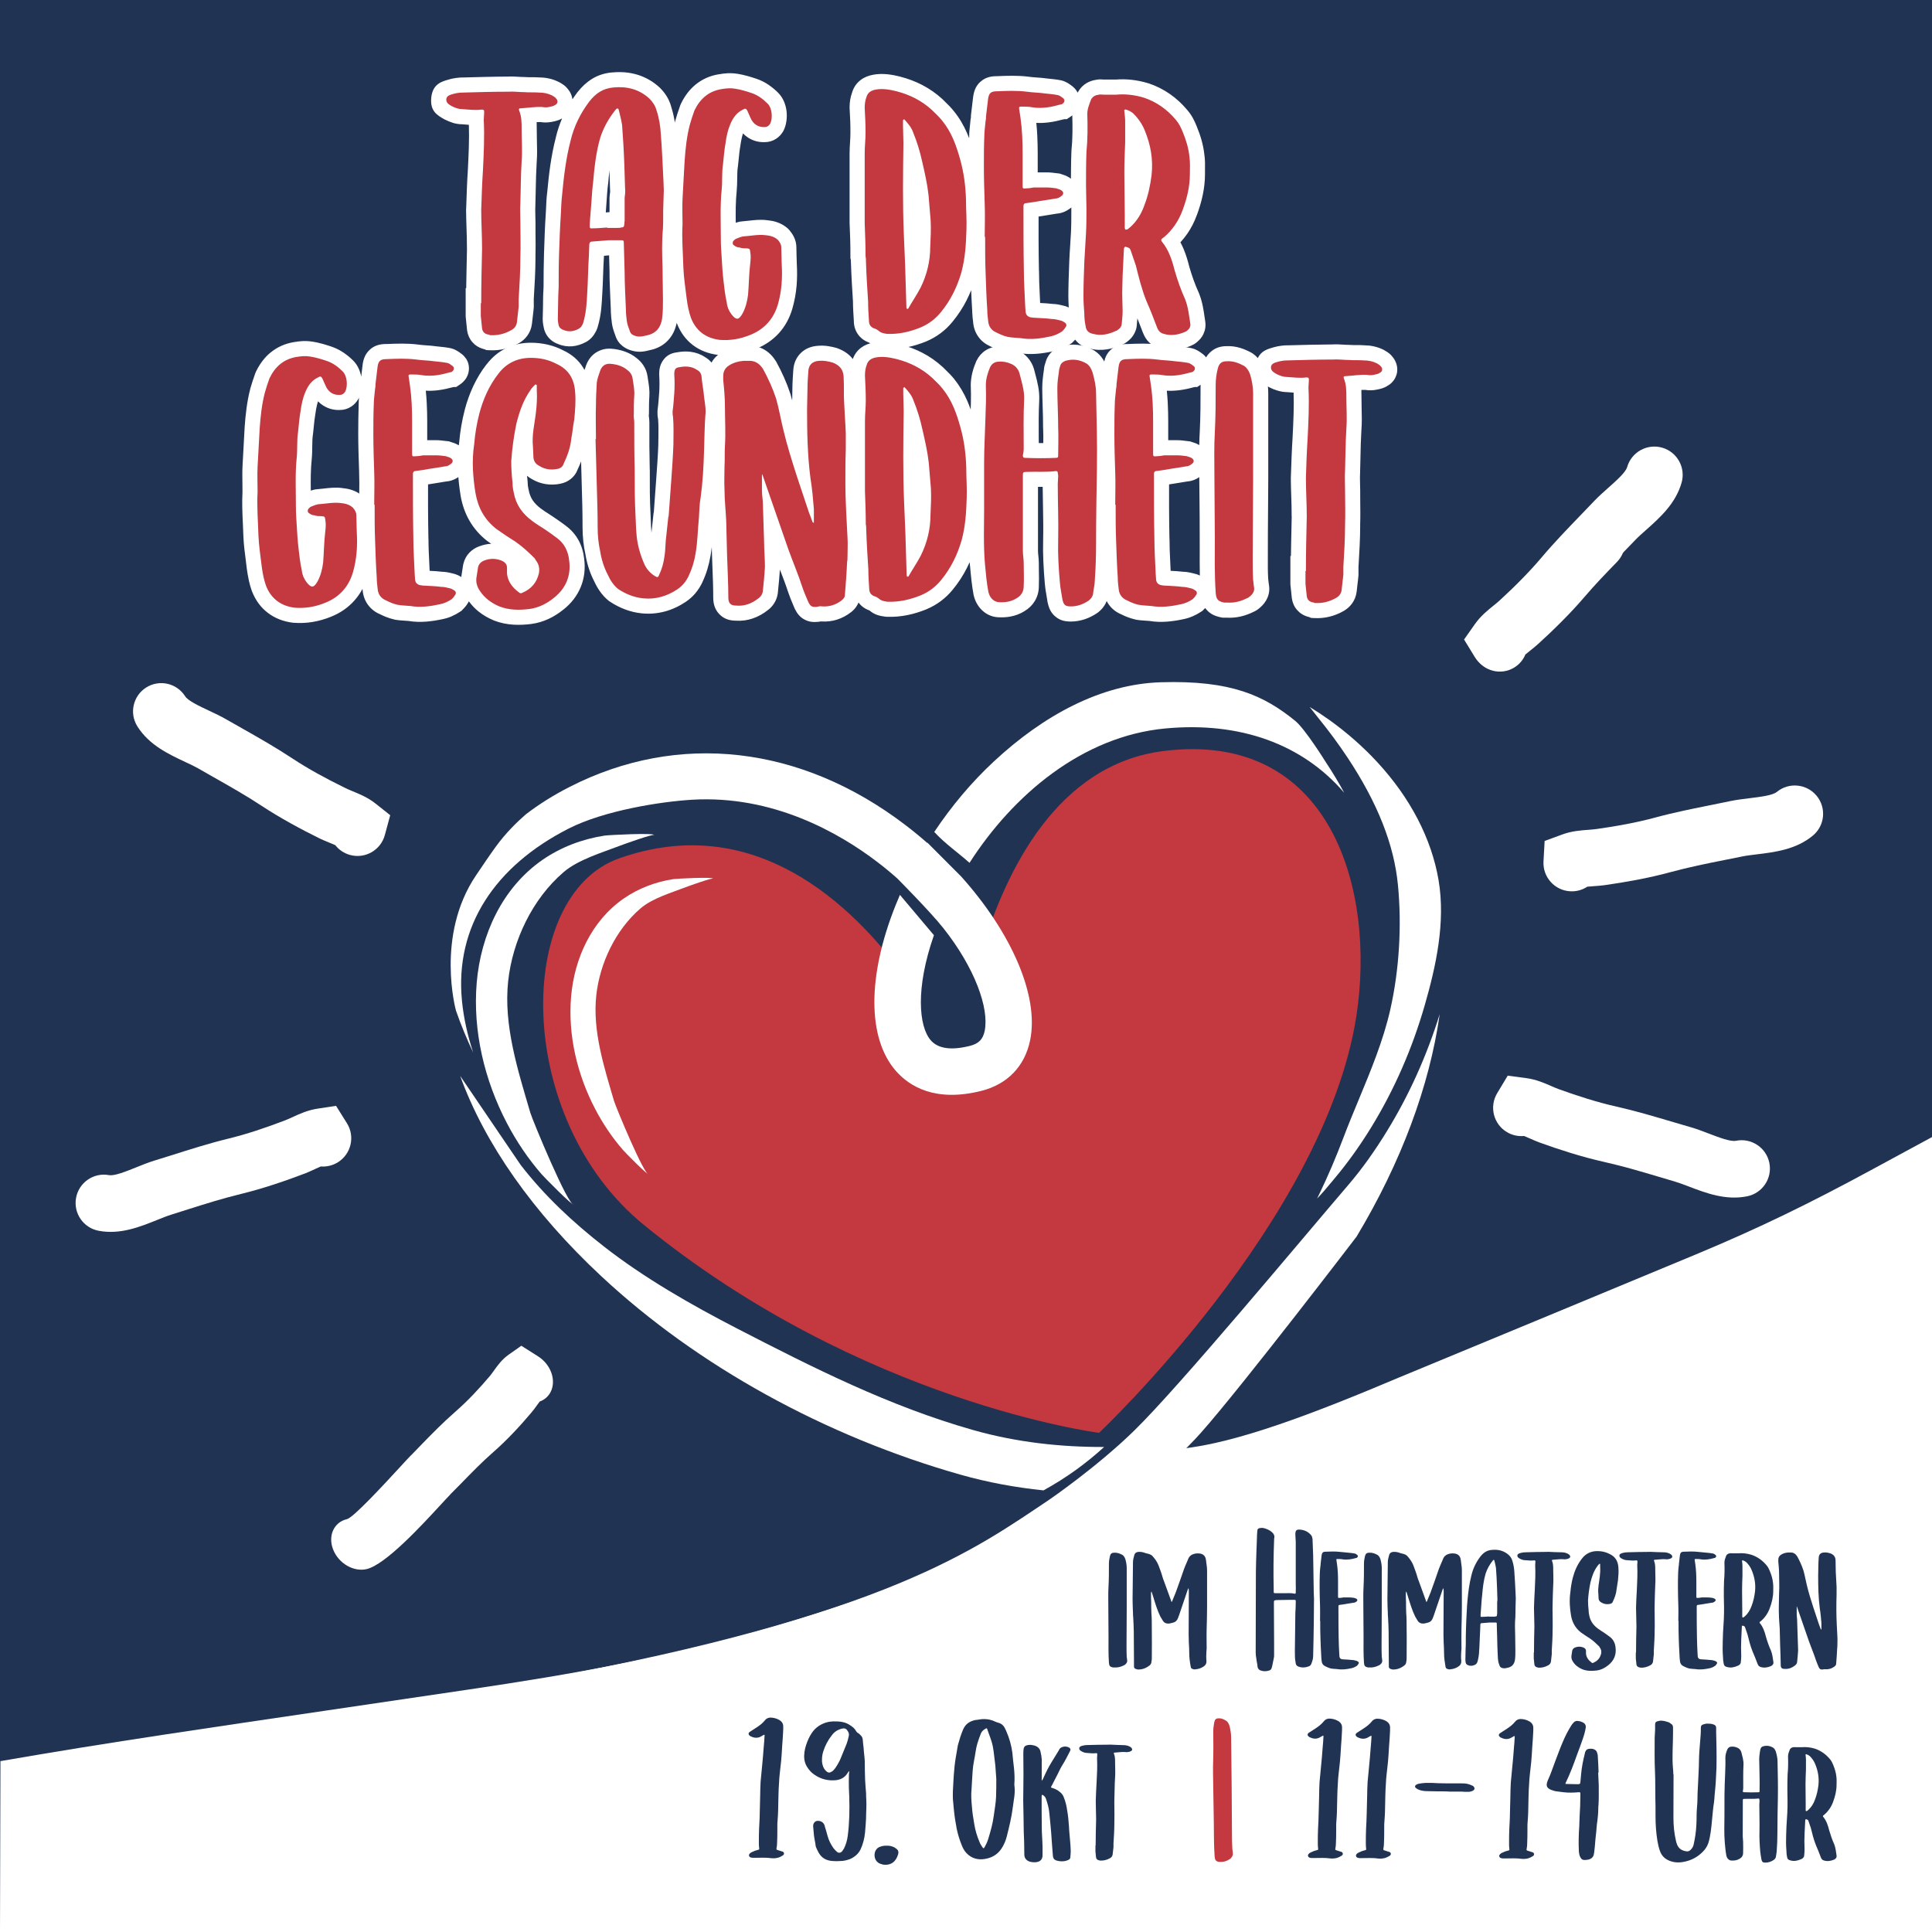
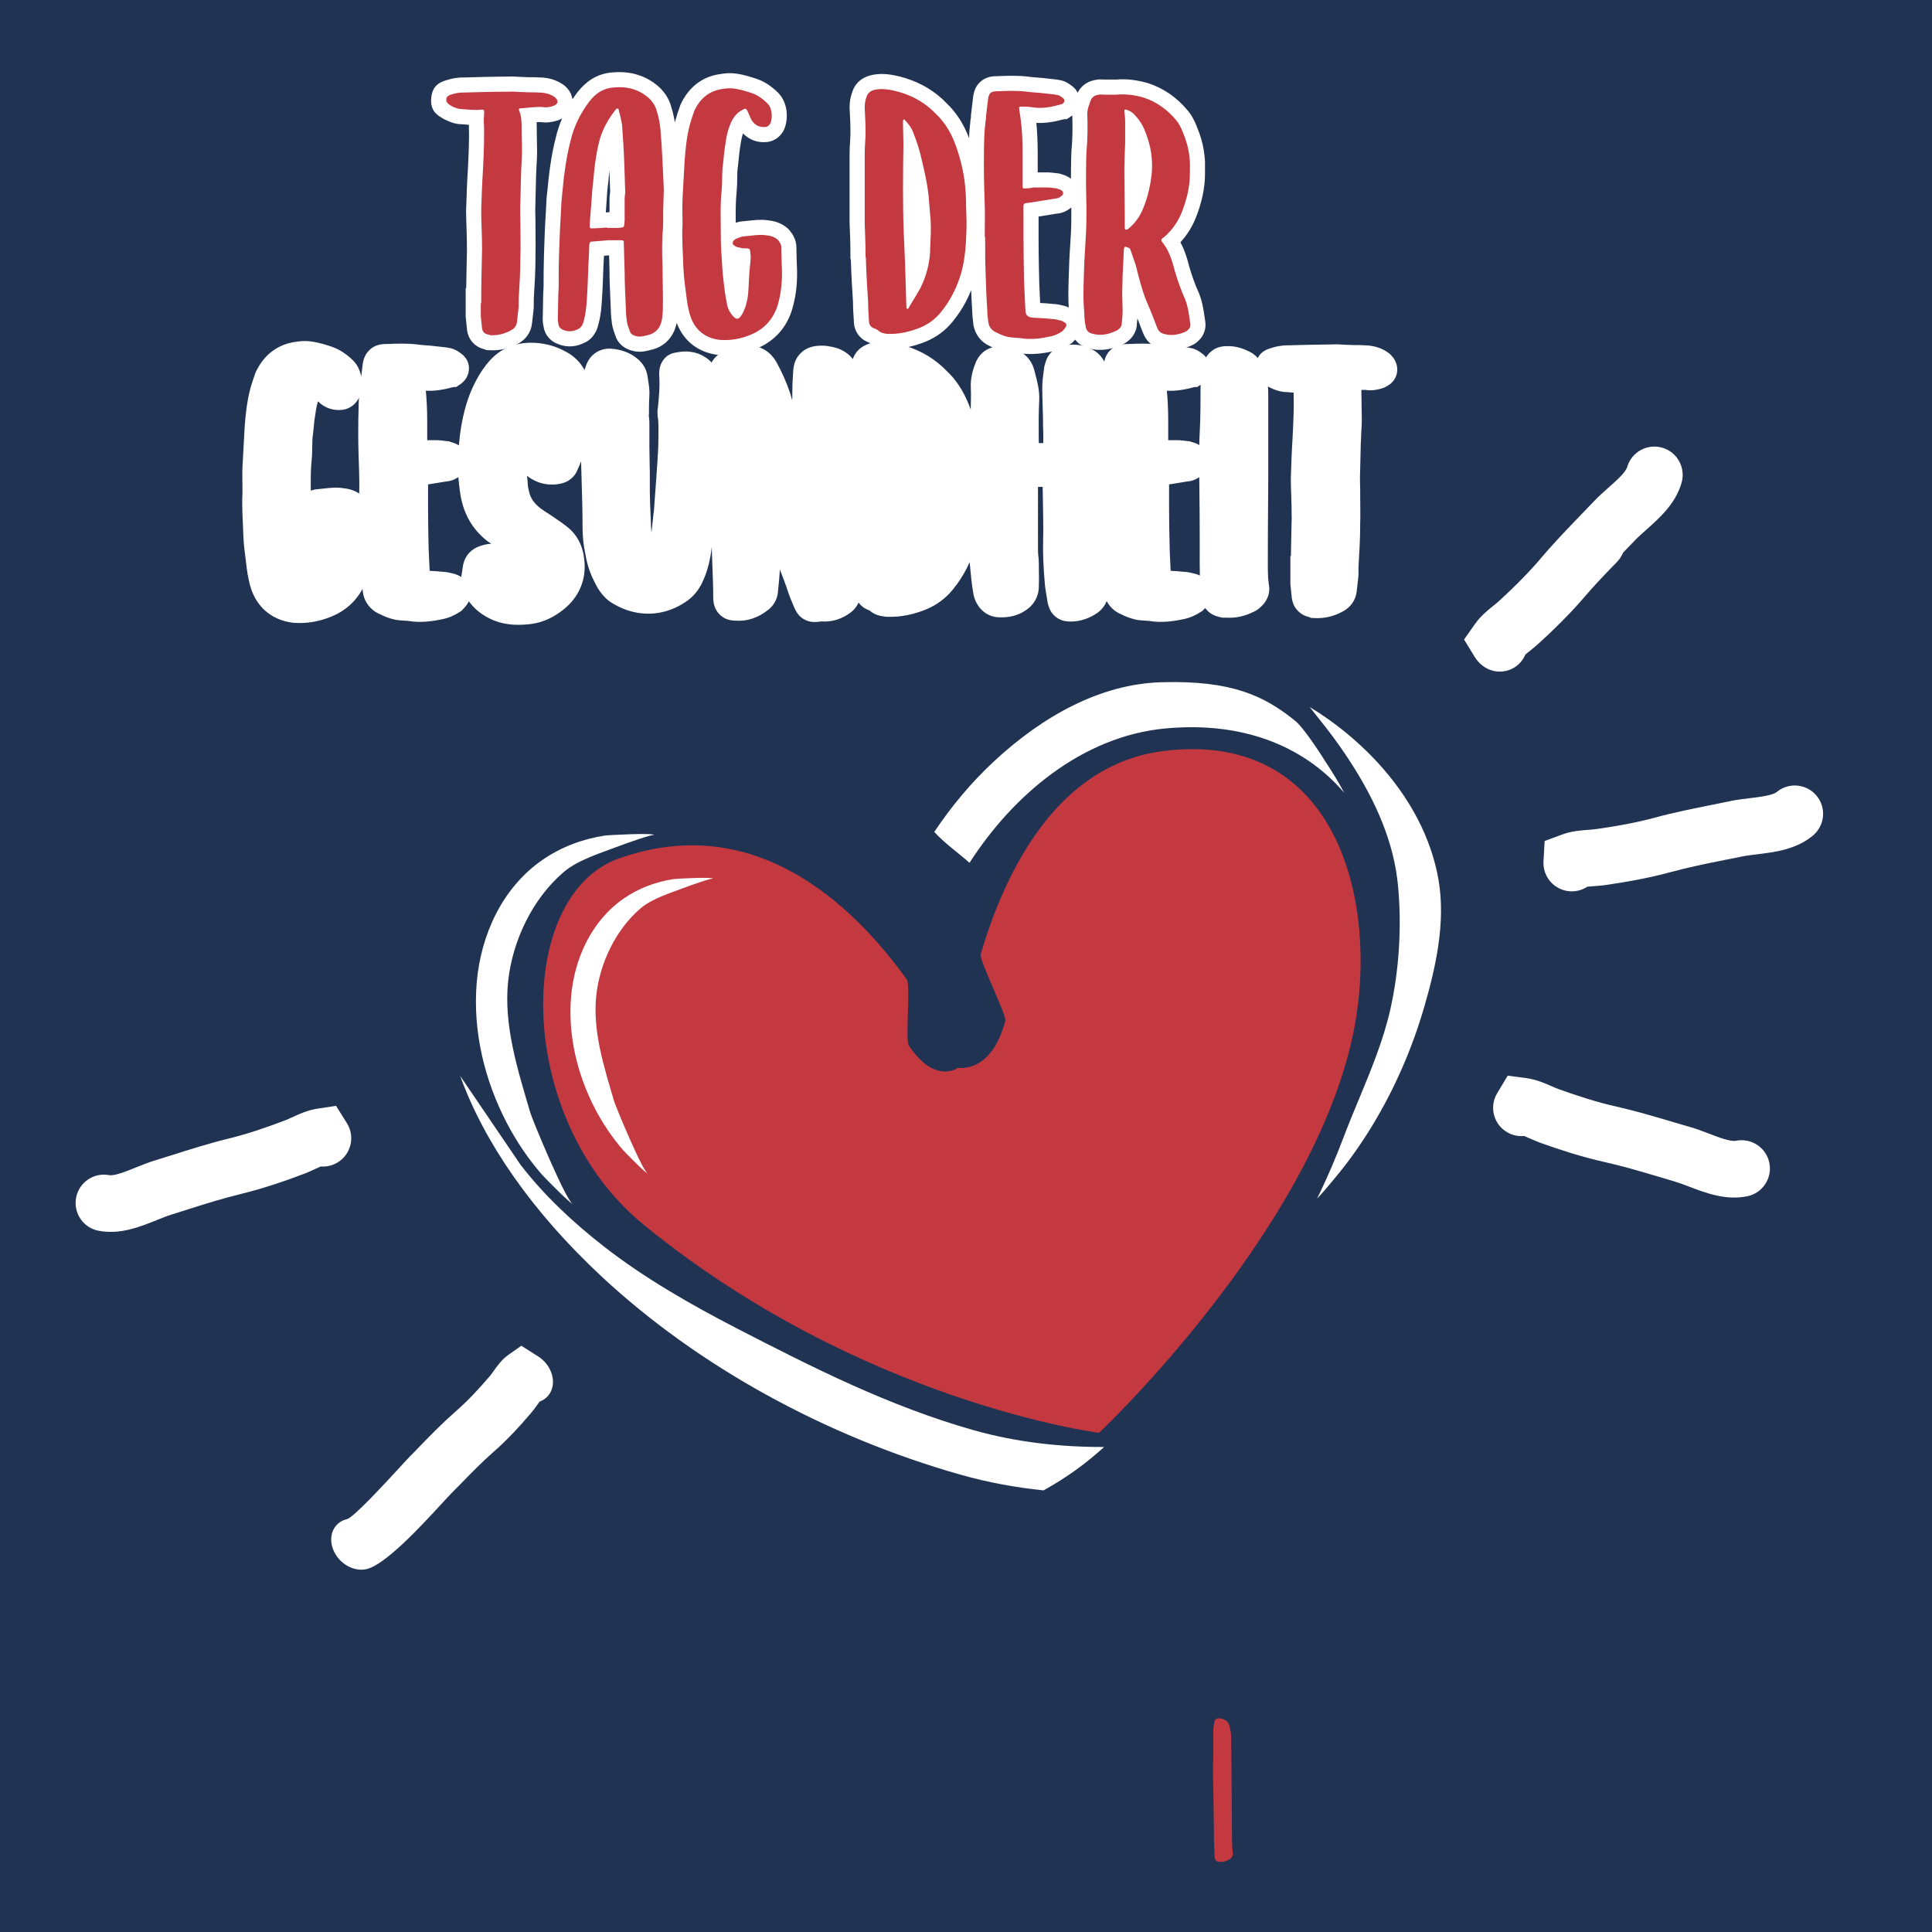
<svg xmlns="http://www.w3.org/2000/svg" width="900px" height="900px" clip-rule="evenodd" fill-rule="evenodd" image-rendering="optimizeQuality" shape-rendering="geometricPrecision" text-rendering="geometricPrecision" version="1.0" viewBox="0 0 900 900" xml:space="preserve">
  <defs>
    <style type="text/css"> .fil1 {fill:white} .fil2 {fill:white;fill-rule:nonzero} .fil4 {fill:white;fill-rule:nonzero} .fil3 {fill:#C4383F;fill-rule:nonzero} .fil0 {fill:#213353;fill-rule:nonzero} </style>
  </defs>
  <rect class="fil0" width="900" height="900" />
-   <path class="fil1" d="m0.21 820.4c50.06-8.73 100.96-16.06 151.28-23.49 22.36-3.3 44.72-6.6 67.08-9.9 47.24-6.98 91.68-14.8 137.86-28.09 66.94-19.25 129.45-45.7 193.67-84.04 25.81-2.61 61.63-16.28 101.87-33.3 46.02-19.05 92.06-38.08 138.05-57.23 29.84-12.43 53.05-23.82 81.48-39.22 9.55-5.17 19.1-10.34 28.65-15.52l-0.15 370.39h-900c0.07-26.53 0.14-53.07 0.21-79.6z" />
  <path class="fil2" d="m137.24 283.09c4.96 0.4 9.72-0.4 14.48-2.38 6.34-2.58 10.7-7.33 12.69-14.08 1.78-6.14 2.18-12.49 1.78-18.83 0-2.58-0.2-5.16-0.2-7.74 0-1.38-0.59-2.38-1.58-3.56-1.79-1.59-3.77-1.99-5.95-2.19-3.37-0.39-6.94 0.4-10.31 0.6-0.99 0.2-1.99 0.59-2.98 0.99-0.59 0.2-0.99 0.6-1.38 0.99-0.6 0.6-0.6 1.79 0.2 2.18 0.79 0.6 1.58 0.99 2.57 0.99 0.99 0.4 2.18 0.4 3.37 0.4 1.39 0.2 1.39 0.2 1.59 1.59 0.39 1.98 0.2 3.76 0 5.55-0.6 4.96-0.6 9.72-0.99 14.47-0.4 3.17-1.19 6.15-2.58 8.73-1.79 3.17-2.98 3.17-5.16 0.39-1.19-1.58-1.98-3.37-2.18-5.35-0.79-3.57-1.19-7.14-1.58-10.71-0.4-3.37-0.6-6.94-0.8-10.31-0.2-2.97-0.39-5.95-0.39-8.92 0-7.53-0.4-15.27 0.39-22.8 0.4-3.97 0-7.93 0.6-11.7 0.4-3.37 0.59-6.74 1.19-9.91 0.39-2.98 0.99-5.95 2.18-8.73 1.19-2.97 2.97-5.55 5.95-6.94 0.99-0.59 1.39-0.59 1.98 0.4 0.59 1.19 0.99 2.38 1.59 3.57 1.19 2.77 3.56 4.36 6.54 4.16 1.19 0 1.98-0.59 2.58-1.59 1.19-2.37 0.99-7.13-1.19-9.31-2.18-2.19-4.56-3.97-7.54-4.96-2.38-0.79-4.95-1.59-7.53-1.98-2.18-0.4-4.36-0.2-6.55 0.19-5.94 1-9.91 4.56-12.49 9.92-0.79 2.18-1.58 4.56-2.18 6.74-1.39 5.35-1.98 10.91-2.38 16.46-0.39 5.95-0.59 11.89-0.99 18.04-0.2 3.77 0 7.73 0 11.7-0.39 6.74 0.2 13.48 0.4 20.22 0.2 4.96 0.99 9.92 1.58 14.87 0.4 2.98 1 5.95 1.99 8.73 2.38 5.95 6.94 9.32 13.28 10.11zm53.93-0.79c4.56 0.79 9.12 0.19 13.68-0.8 1.99-0.39 3.77-1.18 5.56-2.37 0.59-0.6 1.19-1.19 1.58-1.99 0.6-0.59 0.4-1.58-0.2-1.98-0.59-0.4-1.19-0.79-1.78-0.99-1.59-0.4-2.98-0.79-4.56-0.79-2.78-0.4-5.55-0.4-8.33-0.6-0.59 0-0.99-0.2-1.59-0.2-1.19-0.4-1.98-0.99-2.18-2.58 0-0.99-0.19-1.98-0.19-2.97-0.2-5.35-0.6-10.71-0.6-16.06-0.2-9.72-0.2-19.43-0.2-29.15v-1.19c0-0.59 0.4-1.19 0.99-1.19l4.17-0.59c3.17-0.6 6.54-0.99 9.71-1.59 0.99 0 1.79-0.39 2.58-0.99 1.59-0.99 1.39-2.38-0.4-3.17l-1.78-0.6c-1.59-0.19-2.97-0.39-4.36-0.39h-6.15c-0.99 0.2-2.18 0.39-3.17 0.39-1.98 0.2-1.98 0.2-1.98-1.58v-14.48c0-5.75-0.2-11.3-1-16.85l-0.59-3.97c-0.2-0.99 0-1.18 0.99-1.18 1.79 0 3.57 0 5.55 0.39 4.36 0.59 8.53-0.2 12.69-1.39 0.4 0 0.6-0.19 0.8-0.19 1.19-0.8 1.38-1.99 0.39-2.78-0.79-0.6-1.58-1.19-2.38-1.39-1.98-0.39-4.16-0.59-6.14-0.79-2.78-0.4-5.56-0.4-8.33-0.8-4.76-0.59-9.32-0.39-14.08-0.19-2.77 0-3.57 0.99-3.96 3.37-0.4 2.77-0.6 5.55-1 8.33 0 0.79 0 1.38-0.19 2.17-0.2 2.39-0.6 4.76-0.6 7.14-0.2 4.56-0.2 9.12-0.2 13.88 0 5.95 0.2 11.9 0.4 17.85 0.2 4.95 0 9.91 0 15.07h0.2v0.59c0 5.36 0 10.71 0.2 15.86 0.19 5.95 0.39 11.7 0.79 17.65 0 1.59 0.2 3.37 0.4 4.96 0.19 2.77 1.58 4.56 3.96 5.55 1.59 0.79 3.37 1.59 5.16 1.98 1.98 0.4 4.16 0.4 6.14 0.6zm55.52 1.39c4.36-0.6 8.13-2.58 11.3-5.16 5.55-4.36 8.13-10.31 7.14-17.45-0.4-4.16-2.18-7.93-5.75-10.51-1.79-1.39-3.57-2.58-5.55-3.96-1.79-1.19-4.17-2.58-5.95-3.97-4.56-3.37-7.54-7.53-8.53-13.09-0.39-1.58-0.59-3.17-0.59-4.75-0.4-3.37-0.6-6.74-0.6-9.92 0.4-5.94 1.19-11.7 2.38-17.45 1.39-5.55 3.18-10.9 6.54-15.66 0.6-0.99 1.39-1.78 2.19-2.58 0.2-0.19 0.59 0 0.79 0.2v2.58c0.2 3.37 0 6.74-0.4 10.11-0.59 5.35-1.98 10.51-1.39 16.06 0 1.39 0.2 2.78 0.2 4.36 0 1.99 0.8 3.57 2.78 4.56 2.58 1.59 5.35 1.99 8.33 1.39 1.39-0.2 2.58-0.99 2.97-2.38 1.78-3.76 3.17-7.53 3.57-11.7 0.6-2.97 0.79-5.95 1.39-8.92 0.4-4.16 0.79-8.52 0.4-12.89-0.4-5.95-2.98-10.51-8.73-13.08-3.77-1.99-7.73-2.78-11.9-2.78-6.14 0-11.3 2.38-15.07 7.34-4.36 5.55-7.13 11.89-8.92 18.63-1.19 4.57-1.98 9.33-2.38 14.08-0.59 3.97-0.79 7.93-0.59 12.1 0.2 3.77 0.59 7.33 1.19 10.9 1.19 6.75 4.16 12.3 9.71 16.66 2.78 1.98 5.75 3.96 8.92 5.95 3.18 2.18 6.15 4.96 8.93 7.73l0.59 0.99c1.39 1.79 1.79 3.77 1.39 5.95-0.99 4.36-3.57 7.34-7.73 9.12-0.6 0.4-1.19 0.2-1.59-0.2-2.97-2.18-5.15-4.96-5.55-8.72v-2.78c0-1.78-1.19-2.77-2.77-3.37-2.58-0.99-5.16-0.99-7.74 0-1.58 0.6-2.58 1.59-2.97 3.17l-0.8 5.16c-0.19 2.18 0.4 3.97 1.59 5.75 2.18 3.37 5.36 5.75 9.12 7.33 4.56 1.79 9.32 1.79 14.08 1.2zm52.94-4.96c5.75 0.59 11.1-0.99 15.86-4.17 2.38-1.58 4.16-3.76 5.35-6.34 1.59-3.37 2.58-6.74 3.17-10.31 1-5.55 1-11.3 1.59-16.85 0.2-3.18 0.2-6.15 0.79-9.32 0.99-7.34 1.39-14.68 1.59-22.01 0.2-5.36 0.2-10.71 0.59-16.06 0.4-2.78-0.19-5.75-0.59-8.73-0.2-3.17-0.99-6.54-1.19-9.71-0.2-1.39-0.99-2.38-2.18-2.98-2.38-1.58-5.16-1.78-8.13-1.19-1.98 0.2-2.38 1.19-2.38 3.38 0.2 2.97 0.2 5.74 0 8.72-0.2 2.77-0.4 5.75-0.79 8.53 0 0.79 0 1.58 0.2 2.37 0.39 4.36 0.19 8.73 0.19 12.89-0.19 5.55-0.59 11.11-0.99 16.66l-1.19 16.26c0 0.39 0 0.59-0.2 0.99l-1.19 11.1c-0.19 2.38-0.19 4.76-0.59 7.14-0.4 3.17-1.19 5.95-2.58 8.92-0.39 0.99-0.79 0.99-1.78 0.4-2.38-1.39-4.17-3.57-5.16-5.95-1.39-3.17-2.38-6.35-2.97-9.52-0.79-4.16-0.79-8.33-0.99-12.49-0.4-7.14-0.4-14.47-0.4-21.61-0.2-7.34-0.2-14.68-0.2-22.01 0-1.39-0.39-2.78-0.2-4.17 0-2.77 0-5.55 0.2-8.32 0.2-2.78-0.39-5.35-0.79-8.13-0.2-1.59-1.19-2.97-2.58-3.97-2.18-1.78-4.95-2.57-7.73-2.77-2.38-0.2-3.97 0.99-4.76 3.17-0.59 1.79-1.39 3.77-1.59 5.55-0.19 3.37-0.39 6.94-0.39 10.31-0.2 5.36 0 10.71 0 16.06h-0.2l0.59 21.61c0.2 6.55 0.4 13.09 0.4 19.63 0 3.77 0.4 7.54 1.19 11.11 0.6 3.76 1.79 7.53 3.57 10.9 1.19 2.58 2.58 4.76 4.76 6.55 3.57 2.37 7.53 3.96 11.7 4.36zm80.89 3.96c0.8-0.2 1.59-0.39 2.58-0.2 3.37 0.2 6.34-0.79 8.92-2.77 1-0.79 1.59-1.59 1.59-2.78 0.39-5.15 0.79-10.11 0.99-15.07 0.2-0.99 0.2-1.78 0.2-2.77 0-2.98 0.2-5.75 0-8.73l-0.6-11.5c-0.2-4.56-0.39-9.32-0.39-13.88 0-5.35 0-10.5 0.19-15.66v-7.53c-0.19-4.96-0.59-9.72-0.79-14.68-0.19-3.56 0-7.33-0.19-10.9 0-3.77-1.59-5.95-5.16-7.34-2.18-0.59-4.16-0.99-6.35-0.79-2.97 0.2-4.76 1.78-4.95 4.76-0.2 2.77-0.4 5.55-0.4 8.13 0 3.37-0.2 6.54-0.2 9.71 0 10.71 0.2 21.42 1.59 32.12 0.79 4.76 1.19 9.52 1.58 14.28v6.54l-0.59-0.39-1.79-4.76-5.35-16.06c-2.38-7.34-4.76-14.87-6.54-22.41-1.19-4.76-1.98-9.71-3.37-14.47-1.59-4.76-3.57-9.12-5.95-13.49-1.59-2.57-3.77-4.16-6.94-3.96h-2.18c-2.38 0.2-4.56 0.79-6.54 1.98-1.99 1.19-2.98 2.78-2.98 5.16v1.78c0.4 3.97 0.8 8.13 0.8 12.3 0 6.14 0.39 12.29 0 18.43-0.2 3.18 0 6.35-0.2 9.52 0 3.57-0.2 7.34 0 10.91 0 4.76 0.59 9.71 0.79 14.47 0.2 5.35 0.2 10.51 0.4 15.87 0.2 6.54 0.59 13.28 0.59 19.82 0 2.58 0.99 3.77 3.57 3.77 3.97 0.39 7.53-0.99 10.71-3.57 0.99-0.79 1.58-1.79 1.78-2.97 0.4-3.97 0.79-7.74 0.99-11.5 0-3.97-0.39-7.74-0.39-11.7l-0.6-18.84c-0.2-1.78-0.4-3.57-0.4-5.35v-7.34c0.2 0.4 0.4 0.6 0.4 0.79l6.54 18.84c1.79 4.96 3.38 9.91 5.16 14.87 2.18 6.15 4.76 12.1 6.74 18.24 0.79 2.38 1.79 4.56 2.78 6.94 0.99 1.98 1.78 2.38 3.96 2.18zm32.91-2.37c5.56 0.19 10.51-1 15.47-2.98 3.77-1.58 6.94-3.96 9.52-7.14 4.56-5.55 7.53-11.69 9.52-18.44 1.78-6.54 2.18-13.08 2.38-19.63 0.19-4.76-0.2-9.51-0.2-14.27-0.2-6.55-0.99-12.69-2.78-19.04-1.78-6.34-3.96-12.49-8.33-17.84-1.38-1.79-3.17-3.37-4.76-4.96-4.76-4.36-10.31-7.14-16.45-8.72-3.17-0.8-6.54-1.39-9.72-0.8-2.18 0.4-3.76 1.39-4.36 3.57-0.6 1.59-0.79 3.18-0.79 4.96 0.19 3.77 0.39 7.73 0.39 11.5 0 3.17-0.39 6.34-0.39 9.72v32.51c0.19 5.16 0.39 10.31 0.39 15.47 0.2 0.79 0.2 1.58 0.2 2.38 0.2 6.34 0.6 12.49 0.99 18.63 0 2.98 0.2 5.95 0.4 8.93 0 1.78 0.79 2.97 2.38 3.57 0.79 0.2 1.39 0.59 1.98 0.99 1.19 1.19 2.78 1.39 4.16 1.59zm9.13-11.7c0-0.2-0.2-0.4-0.2-0.6l-0.6-19.83-0.59-14.07c-0.6-14.28-0.4-28.36-0.2-42.63 0-2.78-0.2-5.36-0.2-8.13v-2.58l0.4-0.4s0.4 0 0.4 0.2c1.58 1.78 3.17 3.57 3.96 5.95 1.79 4.36 3.17 8.92 4.16 13.48 1.19 5.16 2.38 10.31 2.98 15.67 0.4 3.96 0.59 7.93 0.99 11.89 0.2 3.97 0 8.13-0.2 12.3 0 6.54-1.58 13.08-4.56 19.03-1.78 3.37-3.96 6.54-5.75 9.72h-0.59zm76.33 13.87c2.98 0 5.75-0.99 8.33-2.77 0.99-0.79 1.78-1.78 1.98-3.17 0.2-1.99 0.8-4.17 0.8-6.15 0.39-5.55 0.59-11.1 0.59-16.65 0-12.1 0.2-24 0.4-35.89 0.2-11.7-0.2-23.2-0.4-34.7 0-3.37-0.79-6.55-1.59-9.52-0.59-1.78-1.38-3.37-2.97-4.36-3.17-1.79-6.34-2.18-9.72-1.19-0.99 0.4-1.98 0.99-2.37 2.18-0.2 0.79-0.6 1.59-0.6 2.38-0.4 2.77-0.79 5.35-0.79 8.13 0 6.15 0.39 12.29 0.39 18.44 0.2 4.16 0 8.52 0 12.89 0 0.99-0.19 1.19-1.19 1.19-4.56 0.2-9.31 0.2-14.07 0-0.8 0-1.19-0.2-1.19-1.19 0.2-0.99 0.39-1.99 0.39-2.98 0-7.73-0.19-15.26 0.2-23 0.2-4.16-1.19-8.33-2.18-12.29-0.59-1.98-1.98-3.57-3.96-4.36-1.79-0.79-3.77-1.19-5.75-0.99-1.79 0-3.18 0.99-3.97 2.57-1.19 2.78-1.98 5.55-1.98 8.53 0.2 5.16 0 10.51-0.2 15.66-0.2 6.75-0.6 13.49-0.6 20.23v21.61c0 7.53-0.39 16.66 0.4 25.78 0.4 4.36 0.79 8.72 1.59 12.89 0.59 2.57 2.38 4.56 4.76 4.75 2.97 0.2 5.75-0.19 8.32-1.78 2.18-1.19 3.37-3.17 3.37-5.55 0.2-3.57 0-7.34 0-10.91 0-1.98-0.39-3.76-0.39-5.55v-25.78-9.51c0-1.39 0.2-1.59 1.58-1.59 4.56-0.2 9.12 0.2 13.88-0.4 0.4 0 0.8 0.2 0.8 0.8l0.19 1.38c0 1.39-0.19 2.58-0.19 3.77 0 8.73 0.39 17.45 0.19 26.17-0.19 6.55 0.2 13.09 0.8 19.83 0.2 2.58 0.79 5.35 1.19 7.93 0.59 2.58 1.38 3.17 3.96 3.17zm37.48-0.19c4.56 0.79 9.12 0.19 13.68-0.8 1.98-0.39 3.77-1.18 5.55-2.37 0.6-0.6 1.19-1.19 1.59-1.99 0.59-0.59 0.39-1.58-0.2-1.98-0.6-0.4-1.19-0.79-1.79-0.99-1.58-0.4-2.97-0.79-4.56-0.79-2.77-0.4-5.55-0.4-8.32-0.6-0.6 0-1-0.2-1.59-0.2-1.19-0.4-1.98-0.99-2.18-2.58 0-0.99-0.2-1.98-0.2-2.97-0.2-5.35-0.59-10.71-0.59-16.06-0.2-9.72-0.2-19.43-0.2-29.15v-1.19c0-0.59 0.39-1.19 0.99-1.19l4.16-0.59c3.18-0.6 6.55-0.99 9.72-1.59 0.99 0 1.78-0.39 2.58-0.99 1.58-0.99 1.38-2.38-0.4-3.17l-1.79-0.6c-1.58-0.19-2.97-0.39-4.36-0.39h-6.14c-1 0.2-2.18 0.39-3.18 0.39-1.98 0.2-1.98 0.2-1.98-1.58v-14.48c0-5.75-0.2-11.3-0.99-16.85l-0.6-3.97c-0.19-0.99 0-1.18 0.99-1.18 1.79 0 3.58 0 5.56 0.39 4.36 0.59 8.52-0.2 12.69-1.39 0.39 0 0.59-0.19 0.79-0.19 1.19-0.8 1.39-1.99 0.4-2.78-0.8-0.6-1.59-1.19-2.38-1.39-1.98-0.39-4.17-0.59-6.15-0.79-2.77-0.4-5.55-0.4-8.33-0.8-4.75-0.59-9.31-0.39-14.07-0.19-2.78 0-3.57 0.99-3.97 3.37-0.4 2.77-0.6 5.55-0.99 8.33 0 0.79 0 1.38-0.2 2.17-0.2 2.39-0.6 4.76-0.6 7.14-0.19 4.56-0.19 9.12-0.19 13.88 0 5.95 0.19 11.9 0.39 17.85 0.2 4.95 0 9.91 0 15.07h0.2v0.59c0 5.36 0 10.71 0.2 15.86 0.2 5.95 0.4 11.7 0.79 17.65 0 1.59 0.2 3.37 0.4 4.96 0.2 2.77 1.59 4.56 3.97 5.55 1.58 0.79 3.37 1.59 5.15 1.98 1.98 0.4 4.17 0.4 6.15 0.6zm35.49-1.59c3.17 0.2 6.14-0.59 8.92-1.98 0.59-0.2 1.19-0.6 1.59-0.99 1.38-1.19 2.18-2.58 1.78-4.36-0.2-1-0.2-2.19-0.4-3.18-0.19-3.57-0.19-7.13-0.19-10.71 0-12.09 0.19-24.18 0.19-36.28v-19.63-20.42c0-2.98-0.59-5.95-1.38-8.72-0.6-1.59-1.39-2.98-2.78-3.97-2.58-1.39-5.15-2.38-8.13-2.18-2.38 0-3.57 0.99-4.16 3.37-0.6 2.38-0.99 4.95-0.99 7.53 0 7.34 0 14.68-0.4 22.21-0.4 6.54-0.2 13.09-0.2 19.63 0 9.72 0.2 19.43 0.2 29.34 0 8.53-0.2 17.06 0.4 25.58 0.19 3.18 0.99 4.17 3.96 4.76h1.59zm40.64 0.2c3.57 0.2 6.74-0.59 9.92-2.38 1.38-0.79 2.38-1.98 2.57-3.77 0.2-2.38 0.6-4.76 0.8-7.13v-3.57c0.39-6.55 0.79-12.89 0.79-19.44 0.2-5.55 0-11.1 0-16.45 0-2.98-0.2-5.95 0-8.92 0.2-6.55 0.2-12.89 0.6-19.44 0.39-4.95 0-9.91 0-14.87 0-2.97 0-5.94-1.19-8.72-0.2-0.8 0-0.99 0.79-0.99 3.37-0.2 6.74-0.79 10.11-0.6 0.99 0.2 1.98 0.2 2.97 0 1-0.19 2.19-0.39 2.98-0.99 1.19-0.59 1.39-1.98 0.4-2.97-0.4-0.6-1.19-0.99-1.79-1.39-1.98-0.99-3.96-1.39-6.15-1.39-2.38-0.2-4.56 0-6.94-0.2-2.57 0-4.95-0.39-7.53-0.2-6.94 0-14.08 0.2-21.02 0.4-1.38 0-2.97 0.2-4.36 0.6-1.39 0.39-3.17 0.79-3.37 2.37-0.2 1.79 1.19 2.58 2.58 3.38 1.58 0.79 3.17 1.38 4.95 1.38 2.98 0.2 5.95 0.6 8.93 0.2 0.99 0 1.19 0.2 1.19 1.19 0 1.19-0.2 2.38-0.2 3.57 0.4 7.93 0 15.86-0.4 23.79-0.39 5.95-0.59 12.1-0.79 18.05 0 6.14 0.4 12.09 0.4 18.24-0.2 8.33-0.4 16.85-0.4 25.38h-0.2v5.95l0.6 5.75c0.19 1.39 0.99 2.38 2.37 2.77 0.4 0 1 0.2 1.39 0.4z" />
  <path class="fil2" d="m214.42 268.51 0.5 0.3 0.02-0.47 0.8-5.16 0.14-0.6c0.5-2.02 1.43-3.71 2.77-5.12 1.25-1.32 2.77-2.28 4.54-2.95l0.01 0.01c1.9-0.72 3.77-1.13 5.63-1.21l-1.95-1.37c-3.5-2.75-6.21-5.92-8.26-9.5-2.01-3.52-3.31-7.34-4.05-11.48v-0.05c-0.31-1.89-0.57-3.82-0.79-5.79-0.1-0.94-0.19-1.89-0.27-2.87-0.69 0.48-1.43 0.9-2.25 1.23-1.07 0.44-2.18 0.72-3.36 0.8-1.76 0.32-3.11 0.53-4.45 0.73-1.48 0.22-2.95 0.45-4.05 0.64v10.72c0.02 4.77 0.08 9.58 0.17 14.46l0.03 0.14c0 3.8 0.17 7.1 0.33 10.39 0.07 1.42 0.14 2.85 0.21 4.56h0.09c1.87 0.09 3.74 0.18 5.63 0.42 2.06 0.05 3.65 0.45 5.39 0.89l0.46 0.12 0.5 0.16c0.87 0.29 1.58 0.63 2.21 1zm-68.74 21.22c-2.99 0.49-5.98 0.62-8.99 0.37l-0.3-0.02c-4.44-0.56-8.32-2.08-11.58-4.56-3.23-2.45-5.71-5.76-7.37-9.93l-0.11-0.24c-0.61-1.7-1.08-3.42-1.46-5.15h0.02c-0.37-1.71-0.66-3.39-0.88-5.04l-0.02-0.08-0.44-3.64c-0.51-3.9-1.02-7.79-1.18-11.78v-0.08c-0.04-1.62-0.14-3.64-0.23-5.66-0.23-4.88-0.45-9.77-0.18-14.76-0.01-2.92-0.02-3.37-0.03-3.87-0.04-2.8-0.09-5.57 0.05-8.19v-0.08c0.21-3.35 0.35-6.06 0.48-8.75 0.17-3.34 0.33-6.67 0.51-9.32v-0.03c0.2-2.82 0.46-5.71 0.87-8.74 0.41-2.99 0.95-5.99 1.73-8.98v-0.08c0.23-0.85 0.6-2.05 1.06-3.47 0.43-1.34 0.88-2.63 1.31-3.82l0.28-0.66c1.73-3.6 3.98-6.64 6.85-8.99l0.01 0.02c3.01-2.47 6.58-4.12 10.8-4.83v0.01c1.36-0.24 2.73-0.42 4.12-0.49 1.5-0.06 3.03 0.01 4.62 0.28v-0.02c1.45 0.22 3.03 0.59 4.64 1.03 1.4 0.39 2.76 0.82 4.05 1.25 2.15 0.72 4.06 1.7 5.8 2.89 1.74 1.18 3.2 2.43 4.52 3.75v0.02c1.96 1.97 3.14 4.64 3.65 7.36l0.14-1.36c0.16-1.5 0.33-3.01 0.53-4.41l0.02-0.17c0.45-2.69 1.32-4.77 3.28-6.58l-0.01-0.01c1.99-1.83 4.36-2.67 7.63-2.67v0.02c5-0.21 9.82-0.4 14.93 0.24l0.14 0.03c1.12 0.16 2.4 0.25 3.67 0.34 1.5 0.1 3 0.21 4.66 0.45l0.14 0.02c2.12 0.21 4.41 0.43 6.39 0.83l0.3 0.08c2.11 0.52 3.47 1.52 4.8 2.52l0.27 0.19c0.73 0.58 1.35 1.26 1.86 2.02h0.03c1.09 1.63 1.53 3.49 1.36 5.42-0.16 1.7-0.8 3.28-1.87 4.63h-0.03c-0.62 0.78-1.36 1.47-2.21 2.04l-1.81 1.21h-1.05c-0.18 0.04-0.38 0.08-0.58 0.11-2.1 0.57-4.27 1.06-6.65 1.37-1.92 0.24-3.88 0.35-5.87 0.24 0.19 1.84 0.33 3.7 0.43 5.57 0.17 3.19 0.23 6.09 0.23 8.86v8.62h4.26c1.44 0 2.95 0.2 4.63 0.41l0.01-0.02 1.2 0.14 2.53 0.85 0.61 0.25c0.52 0.23 1.01 0.49 1.47 0.78 0.06-0.51 0.13-1.02 0.2-1.53 0.21-2.44 0.53-4.95 0.96-7.5 0.42-2.49 0.96-5 1.62-7.53v-0.02c0.98-3.73 2.27-7.39 3.93-10.95 1.71-3.64 3.76-7.08 6.25-10.25l0.02 0.02c2.56-3.34 5.58-5.82 9-7.49 3.53-1.72 7.42-2.56 11.58-2.56 2.53 0 5.07 0.26 7.64 0.84 2.57 0.57 5.06 1.47 7.48 2.73 4.02 1.88 6.99 4.49 9.06 7.73 0.29 0.45 0.57 0.92 0.82 1.39l0.32-0.92h0.01l0.33-0.98 0.06-0.19c0.92-2.54 2.43-4.57 4.55-5.98l0.01 0.01c2.12-1.41 4.59-2.06 7.38-1.83 2 0.16 4.06 0.56 6.09 1.29 2 0.71 3.87 1.71 5.52 3.06h-0.01c1.26 0.96 2.35 2.12 3.21 3.44 0.96 1.48 1.62 3.16 1.87 4.98h0.01c0.17 1.21 0.21 1.43 0.25 1.68 0.41 2.55 0.8 5.01 0.6 7.93-0.17 2.39-0.17 5.12-0.17 7.83l-0.09 0.97c0 0.04 0.05 0.34 0.1 0.74 0.09 0.79 0.18 1.59 0.18 2.46v10.98c0.02 3.55 0.08 7.16 0.17 10.86l0.03 0.17c0 4.53 0 9.12 0.02 10.72 0.05 3.38 0.15 6.86 0.35 10.51l0.1 2.64c0.07 1.82 0.14 3.65 0.31 5.44l0.99-9.28 0.09-0.17c0.38-5.22 0.74-10.45 1.14-15.67 0.4-5.55 0.8-11.12 0.98-16.09h-0.02c0-1.51 0.03-0.94 0.05-3.19v-0.03c0.04-2.82 0.07-5.71-0.14-8.46-0.3-1.42-0.3-2.5-0.3-3.58l0.08-1c0.33-2.35 0.52-5.04 0.7-7.58l0.04-0.45c0.08-1.2 0.12-2.48 0.12-3.86 0-1.4-0.04-2.69-0.12-3.9l-0.03-0.46c0-2.36 0.35-4.28 1.57-6.2 1.56-2.45 3.7-3.76 6.9-4.13 2.06-0.38 4.1-0.49 6.12-0.23 2.39 0.3 4.65 1.08 6.73 2.45 1.19 0.68 2.22 1.54 3.07 2.58l0.14-0.25c1.13-1.92 2.68-3.41 4.68-4.61 1.52-0.91 3.11-1.59 4.75-2.08 1.6-0.47 3.21-0.76 4.82-0.89l0.58-0.03h2.18v0.01c2.92-0.11 5.48 0.61 7.72 1.98 2.14 1.3 3.83 3.13 5.19 5.33l0.19 0.33c1.24 2.27 2.41 4.62 3.52 7.11 1.09 2.45 2.06 4.95 2.92 7.53l0.09 0.25c0.29 1 0.55 1.98 0.79 2.93l0.03-0.73c0.03-1.19 0.07-2.41 0.07-4.81 0-1.2 0.06-2.71 0.15-4.38 0.11-1.88 0.19-3.08 0.27-4.25 0.24-3.28 1.46-5.94 3.56-7.96 2.08-2 4.77-3.1 7.95-3.31v0.01c1.65-0.14 3.17-0.07 4.63 0.14 1.45 0.21 2.73 0.51 4.02 0.86l0.69 0.25c2.95 1.15 5.21 2.73 6.87 4.92 0.79-2.21 2.08-3.92 3.78-5.23 1.67-1.27 3.61-2.03 5.75-2.42v-0.01c2.32-0.44 4.64-0.45 6.89-0.21 2.09 0.23 4.01 0.63 5.82 1.08l0.03 0.03c3.6 0.93 7.03 2.21 10.26 3.9 3.28 1.71 6.35 3.84 9.2 6.45l0.24 0.19 1.13 1.13c1.45 1.41 2.93 2.84 4.21 4.49l-0.01 0.01c2.57 3.18 4.49 6.56 6.02 10.05 0.59 1.35 1.12 2.7 1.6 4.06 0.04-1.2 0.07-2.37 0.09-3.47 0.05-2.48 0.05-4.98-0.05-7.47l-0.02-0.25c0-2.04 0.27-4.03 0.76-6.02 0.45-1.81 1.06-3.55 1.8-5.26l0.19-0.38c0.96-1.93 2.35-3.53 4.1-4.66 1.8-1.18 3.87-1.83 6.14-1.83 1.39-0.08 2.75 0 4.05 0.22 1.44 0.25 2.89 0.7 4.31 1.31v-0.01c2 0.8 3.7 2 5.07 3.5 1.39 1.53 2.42 3.36 3.02 5.37l0.08 0.3c0.27 1.06 0.4 1.56 0.53 2.05 1.01 3.81 2.06 7.76 1.85 12.28v0.03c-0.3 5.75-0.26 11.27-0.23 16.84 0.01 1.68 0.02 2.5 0.03 3.07h2.09c0.03-2.3 0.05-4.59-0.06-6.85l-0.03-0.33c0-3.71-0.08-6.36-0.17-9-0.11-3.5-0.22-7.01-0.22-9.44 0-3.02 0.38-5.72 0.79-8.59l0.01-0.05c0.07-1.33 0.4-2.32 0.73-3.3h0.01l0.07-0.27 0.16-0.5c0.67-2.01 1.8-3.48 3.17-4.61 1.07-0.88 2.19-1.46 3.28-1.89l0.61-0.22c2.63-0.78 5.21-1.01 7.76-0.69 2.53 0.31 4.97 1.14 7.37 2.48l0.28 0.17c1.76 1.11 3.07 2.51 4.08 4.11 0.2 0.32 0.39 0.65 0.56 0.97 0.5-2.16 1.38-3.92 3.05-5.46l-0.01-0.01c2-1.83 4.37-2.67 7.64-2.67v0.02c5-0.21 9.81-0.4 14.93 0.24l0.13 0.03c1.12 0.16 2.4 0.25 3.68 0.34 1.49 0.1 2.99 0.21 4.65 0.45l0.14 0.02c2.12 0.21 4.41 0.43 6.39 0.83l0.31 0.08c2.1 0.52 3.46 1.52 4.8 2.52l0.27 0.19c0.56 0.44 1.05 0.95 1.48 1.5 0.63-1.09 1.43-2.02 2.43-2.83 2.02-1.65 4.34-2.39 7.18-2.39 2.2-0.09 4.24 0.22 6.2 0.8 1.89 0.56 3.6 1.34 5.26 2.23l0.74 0.47c0.88 0.62 1.63 1.31 2.29 2.06 1.54-3.39 4.63-4.26 7.33-5.02l0.25-0.06v-0.01c0.94-0.27 2-0.48 3.11-0.63 1.17-0.16 2.25-0.24 3.17-0.24v0.02c3.33-0.09 6.73-0.19 10.37-0.26 4.24-0.09 7.93-0.15 10.53-0.16 1.81-0.11 3.43 0 5.06 0.1 0.78 0.05 1.56 0.1 2.59 0.1l0.58 0.03c0.86 0.07 1.88 0.07 2.89 0.07 1.17 0 2.34 0 3.71 0.1 1.49 0.02 2.94 0.17 4.4 0.49 1.59 0.35 3.13 0.88 4.65 1.64l0.96 0.59h0.02c1.03 0.64 2.13 1.32 3.2 2.76 0.46 0.56 0.85 1.16 1.17 1.8 0.85 1.69 1.13 3.51 0.87 5.24-0.27 1.8-1.1 3.48-2.46 4.84v0.03c-0.49 0.49-1.08 0.95-1.78 1.35-1.88 1.26-3.61 1.6-5.14 1.9l-0.19 0.04c-0.95 0.2-1.91 0.29-2.86 0.29-0.8 0-1.59-0.06-2.38-0.2-0.6-0.01-1.21 0-1.83 0.03 0.05 1.11 0.05 2.2 0.05 3.29 0 2.53 0.03 3.66 0.06 4.79 0.09 3.58 0.19 7.15-0.09 10.63h-0.01c-0.27 4.46-0.35 8.5-0.43 12.56-0.05 2.23-0.09 4.46-0.16 6.52v0.24c-0.12 1.84-0.08 3.61-0.04 5.37l0.07 3.12c0 3.97 0.01 4.61 0.02 5.28 0.04 3.7 0.09 7.46-0.04 11.17h0.02c0 6.31-0.39 12.7-0.78 19.26l-0.02 0.18 0.01 3.57-0.03 0.57c-0.11 1.36-0.27 2.61-0.43 3.86-0.13 1.13-0.28 2.26-0.36 3.28l-0.03 0.19c-0.24 2.15-0.99 4-2.14 5.59-1.07 1.49-2.43 2.64-3.96 3.52l-0.03 0.02c-2.11 1.19-4.28 2.07-6.59 2.63-2.32 0.56-4.68 0.77-7.14 0.63l-1.44-0.08-0.67-0.33-0.82-0.23c-2.05-0.58-3.73-1.68-5.03-3.2-1.3-1.51-2.09-3.33-2.38-5.38l-0.63-6-0.05-0.71v-12.99h0.26l0.09-5.83c0.08-4.37 0.17-8.48 0.27-12.51h-0.03c0-3.7-0.08-6.3-0.17-8.9-0.11-3.45-0.22-6.89-0.22-9.34l0.03-0.22 0.01-0.36c0.2-6.05 0.41-12.29 0.78-17.91 0.2-4.01 0.4-8.02 0.49-11.62 0.08-3.11 0.09-6.24-0.01-9.41l-3.09-0.23c-1.53-0.02-3.02-0.29-4.48-0.73-1.36-0.41-2.48-0.89-3.51-1.41l-0.36-0.19-0.53-0.31c0.11 1.05 0.16 2.09 0.16 3.13v40.05c0 2.65-0.06 10.46-0.12 18.2-0.04 4.35-0.07 8.77-0.07 18.08v5.28c0.01 1.45 0.06 3 0.15 4.74 0.09 0.59 0.14 1.12 0.19 1.66 0.02 0.26 0.05 0.53 0.11 0.86h-0.02c0.5 2.41 0.21 4.6-0.69 6.61-0.76 1.69-1.89 3.1-3.26 4.3-0.52 0.49-1.12 0.96-1.75 1.35-0.46 0.29-0.98 0.56-1.53 0.8-1.81 0.89-3.72 1.6-5.74 2.07-1.99 0.47-4.05 0.68-6.2 0.59h-2.28l-0.68-0.13c-3.13-0.63-5.29-1.69-7.07-3.84-0.15-0.17-0.29-0.35-0.42-0.53-0.27 0.3-0.55 0.57-0.83 0.85l-0.41 0.42-0.66 0.44c-1.23 0.81-2.49 1.51-3.83 2.09-1.45 0.62-2.86 1.08-4.26 1.36-2.51 0.54-5.06 0.97-7.69 1.17-2.77 0.21-5.56 0.15-8.4-0.33l-1.49-0.1c-1.64-0.1-3.32-0.21-4.99-0.54l-0.14-0.06c-1.3-0.29-2.55-0.7-3.73-1.17h-0.02c-0.83-0.33-1.71-0.74-2.59-1.17-2.36-0.98-4.3-2.45-5.77-4.47-0.4-0.55-0.76-1.13-1.07-1.74-0.31 0.8-0.7 1.55-1.16 2.23l-0.03 0.03c-0.79 1.19-1.72 2.13-2.72 2.93l-0.41 0.31c-1.83 1.26-3.79 2.26-5.87 2.96-2.13 0.7-4.28 1.08-6.45 1.08-2.88 0-5-0.52-7.07-2.16-2.05-1.63-3.08-3.6-3.74-6.49l-0.11-0.49c-0.19-1.22-0.29-1.8-0.38-2.36-0.35-1.96-0.69-3.97-0.86-6.04h-0.01c-0.28-3.18-0.52-6.53-0.69-10.29-0.15-3.42-0.2-6.85-0.1-10.34 0.12-5.11 0.02-10.26-0.07-15.41-0.06-3.43-0.12-6.87-0.15-9.16h-2.18v29.92c0 0.64 0.07 1.25 0.13 1.89 0.13 1.19 0.26 2.41 0.26 3.66 0 2.61 0.01 3.04 0.02 3.49 0.05 2.5 0.09 5.02-0.02 7.42 0 2.46-0.65 4.78-1.91 6.86-1.16 1.9-2.78 3.49-4.82 4.67l0.01 0.02c-2.04 1.25-4.16 2.03-6.35 2.46-2.02 0.4-4.06 0.47-6.13 0.34h-0.11c-2.9-0.24-5.41-1.51-7.37-3.47-1.78-1.78-3.06-4.14-3.66-6.74l-0.06-0.27c-0.83-4.38-1.25-8.96-1.66-13.53l-0.02-0.05h-0.01l-0.13-1.58c-0.4 0.91-0.83 1.81-1.29 2.7-1.77 3.5-3.93 6.84-6.55 10.04-1.64 2.02-3.49 3.8-5.55 5.35-2.04 1.53-4.27 2.81-6.69 3.82l-0.11 0.06c-2.83 1.13-5.7 2.05-8.72 2.66-3.07 0.63-6.25 0.93-9.6 0.81l-0.75-0.06-0.11-0.01c-2.25-0.32-4.77-0.68-7.33-2.9l-0.16-0.05c-2.06-0.77-3.7-1.98-4.91-3.63-0.21 0.5-0.46 0.99-0.75 1.46-0.75 1.24-1.68 2.2-2.78 3.08l-0.09 0.05c-1.96 1.52-4.1 2.65-6.42 3.38v0.01c-2.27 0.7-4.67 1-7.2 0.85l-0.31-0.04-0.15 0.04-1.07 0.17c-2.51 0.23-4.41 0.01-6.39-1.07h-0.03c-2.04-1.11-3.32-2.63-4.48-4.96l-0.85-2c-0.77-1.83-1.53-3.6-2.29-5.88l-0.02-0.05c-1.11-3.43-2.44-6.86-3.77-10.31l-0.03-0.09c-0.2 3.24-0.53 6.49-0.87 9.87l-0.1 1.05-0.06 0.44c-0.24 1.48-0.74 2.86-1.5 4.11-0.74 1.24-1.69 2.32-2.84 3.24l-0.01-0.01c-2.24 1.82-4.7 3.23-7.38 4.12-2.46 0.82-5.03 1.18-7.72 1-3.35-0.01-5.91-1.04-7.89-3.2-1.87-2.03-2.69-4.53-2.69-7.61 0-4.81-0.17-8.95-0.33-13.06-0.08-2.03-0.16-4.04-0.24-6.52-0.05-1.27-0.08-2.61-0.11-3.97-0.16 1.46-0.36 2.92-0.61 4.37l-0.02-0.01c-0.33 1.99-0.8 3.98-1.42 6.03-0.61 2.03-1.37 4.02-2.3 5.99h0.01c-0.86 1.87-1.96 3.61-3.28 5.19-1.29 1.52-2.81 2.89-4.55 4.05-3.08 2.05-6.38 3.59-9.85 4.5h-0.03c-3.39 0.89-6.94 1.19-10.6 0.82-2.63-0.27-5.2-0.88-7.66-1.8-2.56-0.96-4.97-2.21-7.2-3.7l-0.58-0.41c-1.6-1.31-2.91-2.77-4.04-4.38-1.01-1.43-1.84-2.93-2.58-4.53-1.02-1.96-1.88-4.01-2.56-6.12-0.69-2.08-1.21-4.29-1.58-6.55-0.45-2.03-0.77-4.05-0.99-6.02-0.23-2.21-0.35-4.36-0.35-6.4 0-7.25-0.18-13.35-0.37-19.43l-0.31-11.44c-0.48 1.25-1.01 2.47-1.56 3.66-0.66 1.85-1.8 3.37-3.26 4.53-1.45 1.17-3.15 1.9-4.92 2.22v0.01c-2.26 0.45-4.52 0.51-6.79 0.15-2.25-0.37-4.39-1.13-6.39-2.32-0.84-0.46-1.6-0.97-2.27-1.55 0.07 0.77 0.15 1.55 0.25 2.36l0.05 0.8c0 0.52 0.03 1.03 0.09 1.52 0.07 0.54 0.16 1.05 0.28 1.53l0.11 0.47c0.33 1.81 0.96 3.37 1.85 4.72 0.97 1.44 2.29 2.75 3.93 3.96l0.14 0.09c0.95 0.74 2.27 1.58 3.51 2.36 0.38 0.24 0.75 0.48 2.02 1.33l1.44 0.99c1.68 1.16 3.25 2.26 4.53 3.25l-0.01 0.01c2.51 1.86 4.43 4.13 5.82 6.67 1.42 2.6 2.26 5.45 2.58 8.42 0.66 4.77 0.11 9.22-1.55 13.28-1.69 4.15-4.46 7.72-8.2 10.66l-0.01-0.01c-2.08 1.67-4.38 3.16-6.92 4.32-2.41 1.1-5.01 1.9-7.79 2.28l-0.08 0.02c-2.73 0.34-5.52 0.51-8.41 0.33-3.04-0.2-6.07-0.78-9.08-1.96l-0.16-0.08c-2.54-1.07-4.89-2.42-6.97-4.09-1.67-1.35-3.18-2.92-4.51-4.74-0.12 0.24-0.26 0.47-0.41 0.7-0.81 1.43-1.7 2.33-2.6 3.23v0.02l-0.46 0.47-0.66 0.43c-1.17 0.79-2.43 1.48-3.8 2.07v0.03c-1.37 0.59-2.78 1.03-4.25 1.33-2.52 0.54-5.07 0.97-7.69 1.17-2.77 0.21-5.57 0.15-8.41-0.33l-1.48-0.1c-1.65-0.1-3.33-0.21-5-0.54l-0.14-0.06c-1.29-0.29-2.54-0.7-3.72-1.17h-0.03c-0.83-0.33-1.71-0.74-2.58-1.17-2.37-0.98-4.3-2.45-5.78-4.47-1.39-1.91-2.24-4.14-2.48-6.72l-0.08-0.68c-1.08 2.04-2.38 3.89-3.89 5.56-2.86 3.18-6.41 5.63-10.59 7.33-2.85 1.17-5.73 2.01-8.68 2.5zm411.72-22.25c0.58 0.19 1.08 0.41 1.53 0.64-0.09-4.19-0.07-8.42-0.05-12.65 0.01-1.3-0.01 3.41-0.01-5.1 0-7.61-0.04-11.21-0.07-14.76-0.06-5.29-0.11-10.53-0.13-13.34-0.68 0.47-1.4 0.88-2.21 1.21-1.07 0.44-2.18 0.72-3.37 0.8-1.76 0.32-3.1 0.53-4.45 0.73-1.47 0.22-2.95 0.45-4.04 0.64v10.72c0.02 4.77 0.07 9.58 0.17 14.46l0.03 0.14c0 3.8 0.16 7.08 0.32 10.36 0.07 1.43 0.14 2.87 0.21 4.59h0.1c1.87 0.09 3.73 0.18 5.63 0.42 2.06 0.05 3.65 0.45 5.38 0.89l0.96 0.25zm0.04-60.79c0.44 0.19 0.85 0.41 1.23 0.64 0.03-2.14 0.1-4.25 0.23-6.34 0.36-6.98 0.37-14.37 0.37-21.75l-1.57 1.05h-1.09c-0.16 0.04-0.34 0.07-0.52 0.1-2.1 0.58-4.29 1.07-6.67 1.38-1.93 0.24-3.88 0.35-5.87 0.24 0.19 1.84 0.33 3.7 0.43 5.57 0.16 3.19 0.22 6.09 0.22 8.86v8.62h4.26c1.45 0 2.98 0.2 4.68 0.41l1.27 0.16 2.43 0.81 0.6 0.25zm-393.69 21.51c1.24 0.4 2.44 0.95 3.6 1.71v-0.03c0.04-3.21 0.08-6.37-0.05-9.57v-0.28c-0.21-6.29-0.42-12.58-0.42-17.84 0-1.12 0-2.23 0.05-7.07 0.03-2.39 0.08-4.67 0.16-6.81h-0.01c0-1.03 0.06-2.05 0.15-3.07l-0.12 0.26-0.25 0.47c-0.83 1.39-1.89 2.56-3.27 3.45-1.57 1.02-3.33 1.57-5.33 1.57-2.81 0.1-5.41-0.63-7.67-2.06l-0.01 0.01c-0.89-0.56-1.71-1.23-2.45-2-0.17 0.55-0.33 1.13-0.47 1.73-0.32 1.35-0.53 2.58-0.68 3.72l-0.06 0.39c-0.35 1.89-0.56 3.96-0.76 6.05-0.14 1.42-0.29 2.89-0.35 3.37l-0.05 0.27c-0.25 1.61-0.28 3.5-0.3 5.42-0.02 1.94-0.04 3.9-0.24 5.9v0.02c-0.51 4.82-0.5 9.79-0.44 14.74 0.68-0.22 1.36-0.41 2.02-0.54l0.94-0.11c0.8-0.05 1.89-0.18 2.98-0.3 2.72-0.32 5.48-0.63 8.54-0.27l-0.01 0.01c1.52 0.15 3 0.37 4.5 0.86z" />
-   <path class="fil3" d="m137.24 283.09c4.96 0.4 9.72-0.4 14.48-2.38 6.34-2.58 10.7-7.33 12.69-14.08 1.78-6.14 2.18-12.49 1.78-18.83 0-2.58-0.2-5.16-0.2-7.74 0-1.38-0.59-2.38-1.58-3.56-1.79-1.59-3.77-1.99-5.95-2.19-3.37-0.39-6.94 0.4-10.31 0.6-0.99 0.2-1.99 0.59-2.98 0.99-0.59 0.2-0.99 0.6-1.38 0.99-0.6 0.6-0.6 1.79 0.2 2.18 0.79 0.6 1.58 0.99 2.57 0.99 0.99 0.4 2.18 0.4 3.37 0.4 1.39 0.2 1.39 0.2 1.59 1.59 0.39 1.98 0.2 3.76 0 5.55-0.6 4.96-0.6 9.72-0.99 14.47-0.4 3.17-1.19 6.15-2.58 8.73-1.79 3.17-2.98 3.17-5.16 0.39-1.19-1.58-1.98-3.37-2.18-5.35-0.79-3.57-1.19-7.14-1.58-10.71-0.4-3.37-0.6-6.94-0.8-10.31-0.2-2.97-0.39-5.95-0.39-8.92 0-7.53-0.4-15.27 0.39-22.8 0.4-3.97 0-7.93 0.6-11.7 0.4-3.37 0.59-6.74 1.19-9.91 0.39-2.98 0.99-5.95 2.18-8.73 1.19-2.97 2.97-5.55 5.95-6.94 0.99-0.59 1.39-0.59 1.98 0.4 0.59 1.19 0.99 2.38 1.59 3.57 1.19 2.77 3.56 4.36 6.54 4.16 1.19 0 1.98-0.59 2.58-1.59 1.19-2.37 0.99-7.13-1.19-9.31-2.18-2.19-4.56-3.97-7.54-4.96-2.38-0.79-4.95-1.59-7.53-1.98-2.18-0.4-4.36-0.2-6.55 0.19-5.94 1-9.91 4.56-12.49 9.92-0.79 2.18-1.58 4.56-2.18 6.74-1.39 5.35-1.98 10.91-2.38 16.46-0.39 5.95-0.59 11.89-0.99 18.04-0.2 3.77 0 7.73 0 11.7-0.39 6.74 0.2 13.48 0.4 20.22 0.2 4.96 0.99 9.92 1.58 14.87 0.4 2.98 1 5.95 1.99 8.73 2.38 5.95 6.94 9.32 13.28 10.11zm53.93-0.79c4.56 0.79 9.12 0.19 13.68-0.8 1.99-0.39 3.77-1.18 5.56-2.37 0.59-0.6 1.19-1.19 1.58-1.99 0.6-0.59 0.4-1.58-0.2-1.98-0.59-0.4-1.19-0.79-1.78-0.99-1.59-0.4-2.98-0.79-4.56-0.79-2.78-0.4-5.55-0.4-8.33-0.6-0.59 0-0.99-0.2-1.59-0.2-1.19-0.4-1.98-0.99-2.18-2.58 0-0.99-0.19-1.98-0.19-2.97-0.2-5.35-0.6-10.71-0.6-16.06-0.2-9.72-0.2-19.43-0.2-29.15v-1.19c0-0.59 0.4-1.19 0.99-1.19l4.17-0.59c3.17-0.6 6.54-0.99 9.71-1.59 0.99 0 1.79-0.39 2.58-0.99 1.59-0.99 1.39-2.38-0.4-3.17l-1.78-0.6c-1.59-0.19-2.97-0.39-4.36-0.39h-6.15c-0.99 0.2-2.18 0.39-3.17 0.39-1.98 0.2-1.98 0.2-1.98-1.58v-14.48c0-5.75-0.2-11.3-1-16.85l-0.59-3.97c-0.2-0.99 0-1.18 0.99-1.18 1.79 0 3.57 0 5.55 0.39 4.36 0.59 8.53-0.2 12.69-1.39 0.4 0 0.6-0.19 0.8-0.19 1.19-0.8 1.38-1.99 0.39-2.78-0.79-0.6-1.58-1.19-2.38-1.39-1.98-0.39-4.16-0.59-6.14-0.79-2.78-0.4-5.56-0.4-8.33-0.8-4.76-0.59-9.32-0.39-14.08-0.19-2.77 0-3.57 0.99-3.96 3.37-0.4 2.77-0.6 5.55-1 8.33 0 0.79 0 1.38-0.19 2.17-0.2 2.39-0.6 4.76-0.6 7.14-0.2 4.56-0.2 9.12-0.2 13.88 0 5.95 0.2 11.9 0.4 17.85 0.2 4.95 0 9.91 0 15.07h0.2v0.59c0 5.36 0 10.71 0.2 15.86 0.19 5.95 0.39 11.7 0.79 17.65 0 1.59 0.2 3.37 0.4 4.96 0.19 2.77 1.58 4.56 3.96 5.55 1.59 0.79 3.37 1.59 5.16 1.98 1.98 0.4 4.16 0.4 6.14 0.6zm55.52 1.39c4.36-0.6 8.13-2.58 11.3-5.16 5.55-4.36 8.13-10.31 7.14-17.45-0.4-4.16-2.18-7.93-5.75-10.51-1.79-1.39-3.57-2.58-5.55-3.96-1.79-1.19-4.17-2.58-5.95-3.97-4.56-3.37-7.54-7.53-8.53-13.09-0.39-1.58-0.59-3.17-0.59-4.75-0.4-3.37-0.6-6.74-0.6-9.92 0.4-5.94 1.19-11.7 2.38-17.45 1.39-5.55 3.18-10.9 6.54-15.66 0.6-0.99 1.39-1.78 2.19-2.58 0.2-0.19 0.59 0 0.79 0.2v2.58c0.2 3.37 0 6.74-0.4 10.11-0.59 5.35-1.98 10.51-1.39 16.06 0 1.39 0.2 2.78 0.2 4.36 0 1.99 0.8 3.57 2.78 4.56 2.58 1.59 5.35 1.99 8.33 1.39 1.39-0.2 2.58-0.99 2.97-2.38 1.78-3.76 3.17-7.53 3.57-11.7 0.6-2.97 0.79-5.95 1.39-8.92 0.4-4.16 0.79-8.52 0.4-12.89-0.4-5.95-2.98-10.51-8.73-13.08-3.77-1.99-7.73-2.78-11.9-2.78-6.14 0-11.3 2.38-15.07 7.34-4.36 5.55-7.13 11.89-8.92 18.63-1.19 4.57-1.98 9.33-2.38 14.08-0.59 3.97-0.79 7.93-0.59 12.1 0.2 3.77 0.59 7.33 1.19 10.9 1.19 6.75 4.16 12.3 9.71 16.66 2.78 1.98 5.75 3.96 8.92 5.95 3.18 2.18 6.15 4.96 8.93 7.73l0.59 0.99c1.39 1.79 1.79 3.77 1.39 5.95-0.99 4.36-3.57 7.34-7.73 9.12-0.6 0.4-1.19 0.2-1.59-0.2-2.97-2.18-5.15-4.96-5.55-8.72v-2.78c0-1.78-1.19-2.77-2.77-3.37-2.58-0.99-5.16-0.99-7.74 0-1.58 0.6-2.58 1.59-2.97 3.17l-0.8 5.16c-0.19 2.18 0.4 3.97 1.59 5.75 2.18 3.37 5.36 5.75 9.12 7.33 4.56 1.79 9.32 1.79 14.08 1.2zm52.94-4.96c5.75 0.59 11.1-0.99 15.86-4.17 2.38-1.58 4.16-3.76 5.35-6.34 1.59-3.37 2.58-6.74 3.17-10.31 1-5.55 1-11.3 1.59-16.85 0.2-3.18 0.2-6.15 0.79-9.32 0.99-7.34 1.39-14.68 1.59-22.01 0.2-5.36 0.2-10.71 0.59-16.06 0.4-2.78-0.19-5.75-0.59-8.73-0.2-3.17-0.99-6.54-1.19-9.71-0.2-1.39-0.99-2.38-2.18-2.98-2.38-1.58-5.16-1.78-8.13-1.19-1.98 0.2-2.38 1.19-2.38 3.38 0.2 2.97 0.2 5.74 0 8.72-0.2 2.77-0.4 5.75-0.79 8.53 0 0.79 0 1.58 0.2 2.37 0.39 4.36 0.19 8.73 0.19 12.89-0.19 5.55-0.59 11.11-0.99 16.66l-1.19 16.26c0 0.39 0 0.59-0.2 0.99l-1.19 11.1c-0.19 2.38-0.19 4.76-0.59 7.14-0.4 3.17-1.19 5.95-2.58 8.92-0.39 0.99-0.79 0.99-1.78 0.4-2.38-1.39-4.17-3.57-5.16-5.95-1.39-3.17-2.38-6.35-2.97-9.52-0.79-4.16-0.79-8.33-0.99-12.49-0.4-7.14-0.4-14.47-0.4-21.61-0.2-7.34-0.2-14.68-0.2-22.01 0-1.39-0.39-2.78-0.2-4.17 0-2.77 0-5.55 0.2-8.32 0.2-2.78-0.39-5.35-0.79-8.13-0.2-1.59-1.19-2.97-2.58-3.97-2.18-1.78-4.95-2.57-7.73-2.77-2.38-0.2-3.97 0.99-4.76 3.17-0.59 1.79-1.39 3.77-1.59 5.55-0.19 3.37-0.39 6.94-0.39 10.31-0.2 5.36 0 10.71 0 16.06h-0.2l0.59 21.61c0.2 6.55 0.4 13.09 0.4 19.63 0 3.77 0.4 7.54 1.19 11.11 0.6 3.76 1.79 7.53 3.57 10.9 1.19 2.58 2.58 4.76 4.76 6.55 3.57 2.37 7.53 3.96 11.7 4.36zm80.89 3.96c0.8-0.2 1.59-0.39 2.58-0.2 3.37 0.2 6.34-0.79 8.92-2.77 1-0.79 1.59-1.59 1.59-2.78 0.39-5.15 0.79-10.11 0.99-15.07 0.2-0.99 0.2-1.78 0.2-2.77 0-2.98 0.2-5.75 0-8.73l-0.6-11.5c-0.2-4.56-0.39-9.32-0.39-13.88 0-5.35 0-10.5 0.19-15.66v-7.53c-0.19-4.96-0.59-9.72-0.79-14.68-0.19-3.56 0-7.33-0.19-10.9 0-3.77-1.59-5.95-5.16-7.34-2.18-0.59-4.16-0.99-6.35-0.79-2.97 0.2-4.76 1.78-4.95 4.76-0.2 2.77-0.4 5.55-0.4 8.13 0 3.37-0.2 6.54-0.2 9.71 0 10.71 0.2 21.42 1.59 32.12 0.79 4.76 1.19 9.52 1.58 14.28v6.54l-0.59-0.39-1.79-4.76-5.35-16.06c-2.38-7.34-4.76-14.87-6.54-22.41-1.19-4.76-1.98-9.71-3.37-14.47-1.59-4.76-3.57-9.12-5.95-13.49-1.59-2.57-3.77-4.16-6.94-3.96h-2.18c-2.38 0.2-4.56 0.79-6.54 1.98-1.99 1.19-2.98 2.78-2.98 5.16v1.78c0.4 3.97 0.8 8.13 0.8 12.3 0 6.14 0.39 12.29 0 18.43-0.2 3.18 0 6.35-0.2 9.52 0 3.57-0.2 7.34 0 10.91 0 4.76 0.59 9.71 0.79 14.47 0.2 5.35 0.2 10.51 0.4 15.87 0.2 6.54 0.59 13.28 0.59 19.82 0 2.58 0.99 3.77 3.57 3.77 3.97 0.39 7.53-0.99 10.71-3.57 0.99-0.79 1.58-1.79 1.78-2.97 0.4-3.97 0.79-7.74 0.99-11.5 0-3.97-0.39-7.74-0.39-11.7l-0.6-18.84c-0.2-1.78-0.4-3.57-0.4-5.35v-7.34c0.2 0.4 0.4 0.6 0.4 0.79l6.54 18.84c1.79 4.96 3.38 9.91 5.16 14.87 2.18 6.15 4.76 12.1 6.74 18.24 0.79 2.38 1.79 4.56 2.78 6.94 0.99 1.98 1.78 2.38 3.96 2.18zm32.91-2.37c5.56 0.19 10.51-1 15.47-2.98 3.77-1.58 6.94-3.96 9.52-7.14 4.56-5.55 7.53-11.69 9.52-18.44 1.78-6.54 2.18-13.08 2.38-19.63 0.19-4.76-0.2-9.51-0.2-14.27-0.2-6.55-0.99-12.69-2.78-19.04-1.78-6.34-3.96-12.49-8.33-17.84-1.38-1.79-3.17-3.37-4.76-4.96-4.76-4.36-10.31-7.14-16.45-8.72-3.17-0.8-6.54-1.39-9.72-0.8-2.18 0.4-3.76 1.39-4.36 3.57-0.6 1.59-0.79 3.18-0.79 4.96 0.19 3.77 0.39 7.73 0.39 11.5 0 3.17-0.39 6.34-0.39 9.72v32.51c0.19 5.16 0.39 10.31 0.39 15.47 0.2 0.79 0.2 1.58 0.2 2.38 0.2 6.34 0.6 12.49 0.99 18.63 0 2.98 0.2 5.95 0.4 8.93 0 1.78 0.79 2.97 2.38 3.57 0.79 0.2 1.39 0.59 1.98 0.99 1.19 1.19 2.78 1.39 4.16 1.59zm9.13-11.7c0-0.2-0.2-0.4-0.2-0.6l-0.6-19.83-0.59-14.07c-0.6-14.28-0.4-28.36-0.2-42.63 0-2.78-0.2-5.36-0.2-8.13v-2.58l0.4-0.4s0.4 0 0.4 0.2c1.58 1.78 3.17 3.57 3.96 5.95 1.79 4.36 3.17 8.92 4.16 13.48 1.19 5.16 2.38 10.31 2.98 15.67 0.4 3.96 0.59 7.93 0.99 11.89 0.2 3.97 0 8.13-0.2 12.3 0 6.54-1.58 13.08-4.56 19.03-1.78 3.37-3.96 6.54-5.75 9.72h-0.59zm76.33 13.87c2.98 0 5.75-0.99 8.33-2.77 0.99-0.79 1.78-1.78 1.98-3.17 0.2-1.99 0.8-4.17 0.8-6.15 0.39-5.55 0.59-11.1 0.59-16.65 0-12.1 0.2-24 0.4-35.89 0.2-11.7-0.2-23.2-0.4-34.7 0-3.37-0.79-6.55-1.59-9.52-0.59-1.78-1.38-3.37-2.97-4.36-3.17-1.79-6.34-2.18-9.72-1.19-0.99 0.4-1.98 0.99-2.37 2.18-0.2 0.79-0.6 1.59-0.6 2.38-0.4 2.77-0.79 5.35-0.79 8.13 0 6.15 0.39 12.29 0.39 18.44 0.2 4.16 0 8.52 0 12.89 0 0.99-0.19 1.19-1.19 1.19-4.56 0.2-9.31 0.2-14.07 0-0.8 0-1.19-0.2-1.19-1.19 0.2-0.99 0.39-1.99 0.39-2.98 0-7.73-0.19-15.26 0.2-23 0.2-4.16-1.19-8.33-2.18-12.29-0.59-1.98-1.98-3.57-3.96-4.36-1.79-0.79-3.77-1.19-5.75-0.99-1.79 0-3.18 0.99-3.97 2.57-1.19 2.78-1.98 5.55-1.98 8.53 0.2 5.16 0 10.51-0.2 15.66-0.2 6.75-0.6 13.49-0.6 20.23v21.61c0 7.53-0.39 16.66 0.4 25.78 0.4 4.36 0.79 8.72 1.59 12.89 0.59 2.57 2.38 4.56 4.76 4.75 2.97 0.2 5.75-0.19 8.32-1.78 2.18-1.19 3.37-3.17 3.37-5.55 0.2-3.57 0-7.34 0-10.91 0-1.98-0.39-3.76-0.39-5.55v-25.78-9.51c0-1.39 0.2-1.59 1.58-1.59 4.56-0.2 9.12 0.2 13.88-0.4 0.4 0 0.8 0.2 0.8 0.8l0.19 1.38c0 1.39-0.19 2.58-0.19 3.77 0 8.73 0.39 17.45 0.19 26.17-0.19 6.55 0.2 13.09 0.8 19.83 0.2 2.58 0.79 5.35 1.19 7.93 0.59 2.58 1.38 3.17 3.96 3.17zm37.48-0.19c4.56 0.79 9.12 0.19 13.68-0.8 1.98-0.39 3.77-1.18 5.55-2.37 0.6-0.6 1.19-1.19 1.59-1.99 0.59-0.59 0.39-1.58-0.2-1.98-0.6-0.4-1.19-0.79-1.79-0.99-1.58-0.4-2.97-0.79-4.56-0.79-2.77-0.4-5.55-0.4-8.32-0.6-0.6 0-1-0.2-1.59-0.2-1.19-0.4-1.98-0.99-2.18-2.58 0-0.99-0.2-1.98-0.2-2.97-0.2-5.35-0.59-10.71-0.59-16.06-0.2-9.72-0.2-19.43-0.2-29.15v-1.19c0-0.59 0.39-1.19 0.99-1.19l4.16-0.59c3.18-0.6 6.55-0.99 9.72-1.59 0.99 0 1.78-0.39 2.58-0.99 1.58-0.99 1.38-2.38-0.4-3.17l-1.79-0.6c-1.58-0.19-2.97-0.39-4.36-0.39h-6.14c-1 0.2-2.18 0.39-3.18 0.39-1.98 0.2-1.98 0.2-1.98-1.58v-14.48c0-5.75-0.2-11.3-0.99-16.85l-0.6-3.97c-0.19-0.99 0-1.18 0.99-1.18 1.79 0 3.58 0 5.56 0.39 4.36 0.59 8.52-0.2 12.69-1.39 0.39 0 0.59-0.19 0.79-0.19 1.19-0.8 1.39-1.99 0.4-2.78-0.8-0.6-1.59-1.19-2.38-1.39-1.98-0.39-4.17-0.59-6.15-0.79-2.77-0.4-5.55-0.4-8.33-0.8-4.75-0.59-9.31-0.39-14.07-0.19-2.78 0-3.57 0.99-3.97 3.37-0.4 2.77-0.6 5.55-0.99 8.33 0 0.79 0 1.38-0.2 2.17-0.2 2.39-0.6 4.76-0.6 7.14-0.19 4.56-0.19 9.12-0.19 13.88 0 5.95 0.19 11.9 0.39 17.85 0.2 4.95 0 9.91 0 15.07h0.2v0.59c0 5.36 0 10.71 0.2 15.86 0.2 5.95 0.4 11.7 0.79 17.65 0 1.59 0.2 3.37 0.4 4.96 0.2 2.77 1.59 4.56 3.97 5.55 1.58 0.79 3.37 1.59 5.15 1.98 1.98 0.4 4.17 0.4 6.15 0.6zm35.49-1.59c3.17 0.2 6.14-0.59 8.92-1.98 0.59-0.2 1.19-0.6 1.59-0.99 1.38-1.19 2.18-2.58 1.78-4.36-0.2-1-0.2-2.19-0.4-3.18-0.19-3.57-0.19-7.13-0.19-10.71 0-12.09 0.19-24.18 0.19-36.28v-19.63-20.42c0-2.98-0.59-5.95-1.38-8.72-0.6-1.59-1.39-2.98-2.78-3.97-2.58-1.39-5.15-2.38-8.13-2.18-2.38 0-3.57 0.99-4.16 3.37-0.6 2.38-0.99 4.95-0.99 7.53 0 7.34 0 14.68-0.4 22.21-0.4 6.54-0.2 13.09-0.2 19.63 0 9.72 0.2 19.43 0.2 29.34 0 8.53-0.2 17.06 0.4 25.58 0.19 3.18 0.99 4.17 3.96 4.76h1.59zm40.64 0.2c3.57 0.2 6.74-0.59 9.92-2.38 1.38-0.79 2.38-1.98 2.57-3.77 0.2-2.38 0.6-4.76 0.8-7.13v-3.57c0.39-6.55 0.79-12.89 0.79-19.44 0.2-5.55 0-11.1 0-16.45 0-2.98-0.2-5.95 0-8.92 0.2-6.55 0.2-12.89 0.6-19.44 0.39-4.95 0-9.91 0-14.87 0-2.97 0-5.94-1.19-8.72-0.2-0.8 0-0.99 0.79-0.99 3.37-0.2 6.74-0.79 10.11-0.6 0.99 0.2 1.98 0.2 2.97 0 1-0.19 2.19-0.39 2.98-0.99 1.19-0.59 1.39-1.98 0.4-2.97-0.4-0.6-1.19-0.99-1.79-1.39-1.98-0.99-3.96-1.39-6.15-1.39-2.38-0.2-4.56 0-6.94-0.2-2.57 0-4.95-0.39-7.53-0.2-6.94 0-14.08 0.2-21.02 0.4-1.38 0-2.97 0.2-4.36 0.6-1.39 0.39-3.17 0.79-3.37 2.37-0.2 1.79 1.19 2.58 2.58 3.38 1.58 0.79 3.17 1.38 4.95 1.38 2.98 0.2 5.95 0.6 8.93 0.2 0.99 0 1.19 0.2 1.19 1.19 0 1.19-0.2 2.38-0.2 3.57 0.4 7.93 0 15.86-0.4 23.79-0.39 5.95-0.59 12.1-0.79 18.05 0 6.14 0.4 12.09 0.4 18.24-0.2 8.33-0.4 16.85-0.4 25.38h-0.2v5.95l0.6 5.75c0.19 1.39 0.99 2.38 2.37 2.77 0.4 0 1 0.2 1.39 0.4z" />
  <path class="fil2" d="m228.33 156.14c3.57 0.2 6.74-0.6 9.91-2.38 1.39-0.79 2.38-1.98 2.58-3.77 0.2-2.38 0.6-4.76 0.8-7.14v-3.56c0.39-6.55 0.79-12.89 0.79-19.44 0.19-5.55 0-11.1 0-16.45 0-2.98-0.2-5.95 0-8.92 0.19-6.55 0.19-12.89 0.59-19.44 0.4-4.95 0-9.91 0-14.87 0-2.97 0-5.95-1.19-8.72-0.19-0.79 0-0.99 0.79-0.99 3.38-0.2 6.75-0.8 10.12-0.6 0.99 0.2 1.98 0.2 2.97 0s2.18-0.39 2.98-0.99c1.19-0.59 1.38-1.98 0.39-2.97-0.39-0.6-1.19-0.99-1.78-1.39-1.98-0.99-3.97-1.39-6.15-1.39-2.38-0.2-4.56 0-6.94-0.2-2.57 0-4.95-0.39-7.53-0.2-6.94 0-14.08 0.2-21.02 0.4-1.39 0-2.97 0.2-4.36 0.6-1.39 0.39-3.17 0.79-3.37 2.38-0.2 1.78 1.19 2.57 2.57 3.37 1.59 0.79 3.18 1.38 4.96 1.38 2.98 0.2 5.95 0.6 8.93 0.2 0.98 0 1.18 0.2 1.18 1.19 0 1.19-0.2 2.38-0.2 3.57 0.4 7.93 0 15.86-0.39 23.79-0.4 5.95-0.59 12.1-0.79 18.05 0 6.14 0.39 12.09 0.39 18.24-0.19 8.33-0.39 16.85-0.39 25.38h-0.2v5.95l0.59 5.75c0.2 1.38 0.99 2.38 2.38 2.77 0.4 0 0.99 0.2 1.39 0.4zm67.81 0.4c1.98 0.59 3.77 0 5.55-0.4 4.16-0.99 6.15-3.77 6.74-7.73 0.4-2.98 0.4-5.95 0.4-8.93 0-4.95-0.2-9.91-0.2-14.87-0.2-6.14-0.39-12.09 0.2-18.24 0.2-3.96 0-7.73 0.2-11.5 0-2.18 0.2-4.36 0.2-6.34 0-1.59-0.2-3.37-0.2-4.96-0.4-6.94-0.6-14.08-1.19-21.02-0.2-3.77-0.8-7.53-1.99-11.1-0.59-2.18-1.78-3.97-3.37-5.55-4.75-4.37-10.5-5.75-16.65-5.16-4.96 0.4-8.33 2.78-11.3 6.54-4.17 5.56-7.14 11.5-8.73 18.25-2.18 8.32-3.17 16.85-3.96 25.37-0.4 3.18-0.4 6.15-0.6 9.33-0.39 5.75-0.59 11.69-0.79 17.64-0.2 5.36-0.2 10.51-0.2 15.67 0 1.58-0.2 2.97-0.2 4.56 0 3.57-0.19 6.94-0.19 10.5 0 1 0.19 1.99 0.39 2.98 0.4 1.19 1.19 1.78 2.38 2.18 2.38 0.99 4.76 0.59 6.94-0.6 0.79-0.39 1.39-1.18 1.79-1.98 0.39-0.79 0.59-1.78 0.79-2.58 0.99-3.96 1.19-7.93 1.39-11.89 0.39-5.95 0.39-11.7 0.79-17.65 0-1.78 0.2-3.57 0.2-5.35 0.2-0.8 0.39-1.19 1.39-1.19l7.53-0.6h6.15c0.79 0 0.99 0.2 0.99 0.99 0.2 4.76 0.2 9.52 0.39 14.08 0 5.75 0.4 11.5 0.6 17.45 0 1.59 0.2 3.37 0.4 4.96 0.19 1.59 0.79 3.17 1.39 4.76 0.39 1.38 1.38 1.98 2.77 2.38zm-20.42-50.17c-0.6 0.2-0.99-0.2-0.99-0.79v-1.19c0.19-3.57 0.59-6.94 0.79-10.51 0.2-2.98 0.4-6.15 0.79-9.12 0.6-6.94 1.39-14.08 3.37-20.82 1.59-4.76 3.97-8.92 7.14-12.89l0.4-0.39c0.39-0.2 0.79-0.2 0.99 0.39 0.59 2.38 1.19 4.76 1.58 7.14l0.6 8.92c0.4 6.94 0.59 13.68 0.79 20.62 0.2 1.39 0 2.98-0.2 4.36v10.91c-0.19 0.59 0 0.99-0.19 1.59 0 0.99-0.4 1.39-1.39 1.39-0.6 0.19-1.19 0.19-1.99 0.19h-4.56v-0.19c-2.37 0.19-4.75 0.39-7.13 0.39zm59.48 51.95c4.95 0.4 9.71-0.4 14.47-2.38 6.35-2.58 10.71-7.34 12.69-14.08 1.79-6.14 2.18-12.49 1.79-18.83 0-2.58-0.2-5.16-0.2-7.74 0-1.39-0.6-2.38-1.59-3.56-1.78-1.59-3.76-1.99-5.94-2.19-3.38-0.39-6.94 0.4-10.32 0.6-0.99 0.2-1.98 0.59-2.97 0.99-0.59 0.2-0.99 0.6-1.39 0.99-0.59 0.6-0.59 1.78 0.2 2.18 0.79 0.6 1.59 0.99 2.58 0.99 0.99 0.4 2.18 0.4 3.37 0.4 1.39 0.2 1.39 0.2 1.59 1.59 0.39 1.98 0.19 3.76 0 5.55-0.6 4.96-0.6 9.71-1 14.47-0.39 3.18-1.19 6.15-2.57 8.73-1.79 3.17-2.98 3.17-5.16 0.39-1.19-1.58-1.98-3.37-2.18-5.35-0.79-3.57-1.19-7.14-1.59-10.71-0.39-3.37-0.59-6.94-0.79-10.31-0.2-2.97-0.4-5.95-0.4-8.92 0-7.54-0.39-15.27 0.4-22.8 0.4-3.97 0-7.93 0.6-11.7 0.39-3.37 0.59-6.74 1.19-9.91 0.39-2.98 0.99-5.95 2.17-8.73 1.2-2.97 2.98-5.55 5.95-6.94 1-0.59 1.39-0.59 1.99 0.4 0.59 1.19 0.99 2.38 1.58 3.57 1.19 2.77 3.57 4.36 6.55 4.16 1.19 0 1.98-0.59 2.57-1.58 1.19-2.38 1-7.14-1.19-9.32-2.18-2.18-4.56-3.97-7.53-4.96-2.38-0.79-4.96-1.59-7.53-1.98-2.19-0.4-4.37-0.2-6.55 0.19-5.95 1-9.91 4.57-12.49 9.92-0.79 2.18-1.58 4.56-2.18 6.74-1.39 5.35-1.98 10.9-2.38 16.46-0.4 5.95-0.6 11.89-0.99 18.04-0.2 3.77 0 7.73 0 11.7-0.4 6.74 0.2 13.48 0.39 20.22 0.2 4.96 1 9.92 1.59 14.87 0.4 2.98 0.99 5.95 1.99 8.73 2.37 5.95 6.93 9.32 13.28 10.11zm78.12-2.78c5.55 0.2 10.51-0.99 15.46-2.97 3.77-1.58 6.94-3.97 9.52-7.14 4.56-5.55 7.54-11.7 9.52-18.44 1.78-6.54 2.18-13.09 2.38-19.63 0.2-4.76-0.2-9.52-0.2-14.27-0.2-6.55-0.99-12.69-2.78-19.04-1.78-6.34-3.96-12.49-8.32-17.84-1.39-1.79-3.18-3.37-4.76-4.96-4.76-4.36-10.31-7.14-16.46-8.72-3.17-0.8-6.54-1.39-9.71-0.8-2.19 0.4-3.77 1.39-4.37 3.57-0.59 1.59-0.79 3.17-0.79 4.96 0.2 3.77 0.4 7.73 0.4 11.5 0 3.17-0.4 6.34-0.4 9.71v32.52c0.2 5.16 0.4 10.31 0.4 15.47 0.19 0.79 0.19 1.58 0.19 2.38 0.2 6.34 0.6 12.49 1 18.64 0 2.97 0.19 5.94 0.39 8.92 0 1.78 0.79 2.97 2.38 3.57 0.8 0.19 1.39 0.59 1.98 0.99 1.19 1.19 2.78 1.39 4.17 1.58zm9.12-11.69c0-0.2-0.2-0.4-0.2-0.6l-0.6-19.83-0.59-14.07c-0.6-14.28-0.4-28.36-0.2-42.63 0-2.78-0.2-5.36-0.2-8.13v-2.58l0.4-0.4s0.4 0 0.4 0.2c1.58 1.79 3.17 3.57 3.96 5.95 1.79 4.36 3.18 8.92 4.17 13.48 1.19 5.16 2.38 10.31 2.97 15.66 0.4 3.97 0.6 7.94 0.99 11.9 0.2 3.97 0 8.13-0.2 12.3 0 6.54-1.58 13.08-4.56 19.03-1.78 3.37-3.96 6.54-5.75 9.72h-0.59zm53.14 13.68c4.56 0.79 9.12 0.19 13.68-0.79 1.98-0.4 3.77-1.2 5.55-2.39 0.59-0.59 1.19-1.19 1.59-1.98 0.59-0.59 0.39-1.58-0.2-1.98-0.6-0.4-1.19-0.79-1.79-0.99-1.58-0.4-2.97-0.8-4.56-0.8-2.77-0.39-5.55-0.39-8.33-0.59-0.59 0-0.99-0.2-1.58-0.2-1.19-0.4-1.98-0.99-2.18-2.58 0-0.99-0.2-1.98-0.2-2.97-0.2-5.35-0.6-10.71-0.6-16.06-0.19-9.72-0.19-19.43-0.19-29.15v-1.19c0-0.59 0.39-1.19 0.99-1.19l4.16-0.59c3.17-0.6 6.54-0.99 9.72-1.59 0.99 0 1.78-0.4 2.57-0.99 1.59-0.99 1.39-2.38-0.39-3.17l-1.79-0.6c-1.58-0.2-2.97-0.39-4.36-0.39h-6.15c-0.99 0.19-2.18 0.39-3.17 0.39-1.98 0.2-1.98 0.2-1.98-1.58v-14.48c0-5.75-0.2-11.3-0.99-16.85l-0.6-3.97c-0.19-0.99 0-1.19 1-1.19 1.78 0 3.56 0 5.55 0.4 4.36 0.6 8.52-0.2 12.69-1.39 0.39 0 0.59-0.2 0.79-0.2 1.19-0.79 1.39-1.98 0.4-2.77-0.8-0.6-1.59-1.19-2.38-1.39-1.99-0.4-4.17-0.59-6.15-0.79-2.78-0.4-5.55-0.4-8.33-0.8-4.76-0.59-9.32-0.39-14.08-0.19-2.77 0-3.56 0.99-3.96 3.37-0.4 2.77-0.6 5.55-0.99 8.32 0 0.8 0 1.39-0.2 2.18-0.2 2.38-0.59 4.76-0.59 7.14-0.2 4.56-0.2 9.13-0.2 13.88 0 5.95 0.2 11.9 0.39 17.85 0.2 4.96 0 9.91 0 15.07h0.2v0.59c0 5.36 0 10.71 0.2 15.86 0.2 5.95 0.39 11.7 0.79 17.65 0 1.59 0.2 3.37 0.4 4.96 0.2 2.77 1.59 4.56 3.96 5.55 1.59 0.79 3.38 1.59 5.16 1.98 1.98 0.4 4.16 0.4 6.15 0.6zm33.7-1.99c3.57 1 7.14 0.2 10.51-1.38 0.2 0 0.6-0.2 0.8-0.4 1.18-0.79 1.98-1.78 1.98-3.17 0.19-1.99 0.39-3.77 0.39-5.75 0-2.78-0.2-5.55-0.2-8.33s0.2-5.35 0.2-8.13l0.6-12.29c0-0.2 0-0.4 0.2-0.8l0.39-0.39c1.19 0.39 2.18 0.39 2.58 1.78l2.38 6.94c1.39 5.55 2.78 11.3 4.96 16.66 1.78 3.96 3.37 8.13 4.95 12.29 0.6 1.59 1.59 2.58 3.18 2.97 3.37 1 6.54 0.4 9.51-0.79 0.4-0.2 1-0.4 1.39-0.79 0.99-0.8 1.59-1.79 1.39-3.17-0.6-3.97-0.99-7.74-2.38-11.31-1.98-4.36-3.57-8.92-4.96-13.68-1.19-4.76-2.77-9.51-5.94-13.28-0.4-0.6-0.4-0.99 0.19-1.39 0.2-0.2 0.4-0.4 0.8-0.59 3.96-3.37 6.94-7.74 8.72-12.7 1.98-5.35 3.37-10.9 3.37-16.65 0-2.58 0.2-5.35-0.2-8.13-0.39-3.97-1.58-7.93-3.17-11.7-0.79-1.98-1.78-3.96-3.17-5.55-3.97-4.76-8.92-8.33-14.87-10.31-4.56-1.39-9.12-1.78-12.89-1.39h-5.55c-0.99 0-1.79-0.2-2.58 0-1.59 0.2-2.78 0.8-3.57 2.18-0.79 2.18-1.78 4.37-1.78 6.74 0.19 5.95 0.19 11.9-0.4 17.85-0.2 5.15-0.2 10.31-0.2 15.46 0 3.58 0.2 7.14 0.2 10.71 0 3.77 0 7.74-0.2 11.5-0.2 4.56-0.59 8.93-0.79 13.49-0.2 5.35-0.4 10.7-0.4 16.06 0 2.57 0.2 5.35 0.4 7.93 0 1.98 0.2 3.96 0.59 5.75 0.2 2.18 1.39 3.37 3.57 3.76zm15.07-48.57c-0.2 0-0.39-0.6-0.39-0.8v-6.14c0-6.55-0.2-13.09-0.2-19.63 0-4.76 0.2-9.32 0.39-14.08v-9.52c0-1.78-0.19-3.37-0.39-4.95-0.2-0.6 0.2-1 0.79-0.8 1.39 0.4 2.38 0.99 3.37 1.79 2.38 2.38 4.16 4.95 5.36 7.93 2.77 6.74 3.96 13.48 3.17 20.82-0.6 4.75-1.59 9.51-3.37 14.07-1.39 3.97-3.57 7.54-6.75 10.32-0.39 0.19-0.59 0.59-0.99 0.79-0.39 0.2-0.79 0.2-0.99 0.2z" />
  <path class="fil2" d="m496.64 142.74c0.45 0.15 0.86 0.32 1.24 0.49l-0.05-0.78c-0.09-1.64-0.15-3.15-0.15-4.35 0-4.79 0.21-10.45 0.42-16.11l0.01-0.26c0.11-2.74 0.25-4.81 0.39-6.88 0.16-2.35 0.32-4.72 0.4-6.6v-0.06c0.17-3.24 0.17-7.29 0.17-11.14v-0.4c-0.21 0.17-0.44 0.34-0.67 0.51-0.79 0.58-1.66 1.11-2.73 1.55s-2.18 0.72-3.36 0.8c-1.77 0.32-3.13 0.53-4.48 0.73-1.47 0.23-2.94 0.45-4.02 0.64v10.72c0.02 4.77 0.07 9.58 0.17 14.46l0.03 0.14c0 3.8 0.16 7.09 0.32 10.39 0.07 1.42 0.14 2.84 0.21 4.56h0.08c1.87 0.09 3.75 0.18 5.65 0.42 2.05 0.05 3.64 0.45 5.38 0.89l0.47 0.11 0.52 0.17zm0.01-60.82c0.83 0.37 1.58 0.82 2.23 1.33l0.04-4.69c0.03-2.73 0.08-5.4 0.18-7.93l0.02-0.44c0.29-2.82 0.43-5.59 0.47-8.34 0.05-2.66 0-5.37-0.08-8.11-0.26 0.21-0.52 0.41-0.79 0.59l-1.78 1.19h-1.08c-0.18 0.04-0.38 0.08-0.6 0.11-2.09 0.57-4.26 1.06-6.63 1.37-1.93 0.24-3.88 0.35-5.87 0.24 0.19 1.84 0.33 3.69 0.43 5.57 0.16 3.19 0.22 6.09 0.22 8.86v8.63h4.26c1.47 0 3.02 0.19 4.74 0.41l1.22 0.15 2.42 0.81 0.6 0.25zm-73.97 79.83c-3.08 0.63-6.26 0.93-9.61 0.81l-0.84-0.07c-2.27-0.33-4.79-0.69-7.35-2.9l-0.16-0.05c-2.24-0.84-3.97-2.18-5.19-4.01-1.18-1.77-1.78-3.81-1.78-6.11-0.2-3.04-0.4-6.07-0.4-8.93-0.17-2.76-0.35-5.54-0.54-8.87-0.16-2.96-0.31-6.09-0.42-9.59l-0.03-0.19c0-0.38 0.04-0.6 0.02-0.68l-0.22-0.87v-0.83c0-3.16-0.03-5.54-0.09-7.54-0.07-2.37-0.17-5.02-0.28-7.68l-0.02-0.25v-32.52c0-1.67 0.11-3.56 0.23-5.41 0.08-1.36 0.16-2.7 0.16-4.3 0-2.24-0.03-4-0.09-5.5-0.06-1.58-0.17-3.61-0.28-5.64l-0.02-0.36c0-1.21 0.07-2.4 0.25-3.6 0.18-1.15 0.47-2.33 0.92-3.57 0.76-2.51 2.13-4.41 3.99-5.82 1.66-1.28 3.6-2.03 5.74-2.43v-0.01c2.33-0.44 4.64-0.45 6.9-0.21 2.08 0.23 4 0.63 5.82 1.08l0.02 0.03c3.6 0.93 7.03 2.21 10.26 3.9 3.32 1.73 6.41 3.87 9.23 6.45l0.21 0.19 1.14 1.14c1.36 1.32 2.75 2.67 4.09 4.37 2.62 3.21 4.57 6.63 6.12 10.17 0.36 0.82 0.69 1.63 1.01 2.45l0.03-0.86h-0.02c0-1.85 0.21-3.69 0.41-5.52 0.06-0.58 0.13-1.16 0.21-2.19l0.2-1.13c0.02-0.08-0.02-0.16-0.02-0.48l0.08-0.99c0.2-1.37 0.33-2.64 0.47-3.91 0.16-1.51 0.32-3.01 0.52-4.41l0.03-0.14c0.45-2.74 1.32-4.84 3.26-6.62h0.03c2-1.83 4.36-2.66 7.6-2.66v0.01c5.01-0.21 9.82-0.4 14.94 0.24l0.13 0.03c1.12 0.15 2.4 0.25 3.68 0.34 1.49 0.1 2.99 0.21 4.65 0.45l0.25 0.03c2.09 0.2 4.34 0.43 6.28 0.82l0.33 0.08c2.13 0.53 3.51 1.56 4.89 2.6l0.16 0.11c0.74 0.59 1.37 1.27 1.87 2.03l0.01-0.01c0.21 0.31 0.4 0.64 0.56 0.97l0.17-0.36c1.05-1.86 2.41-3.2 4.04-4.15 1.39-0.81 2.87-1.28 4.47-1.51 1.32-0.27 2.26-0.2 3.28-0.12 0.13 0.01 0.27 0.02 0.46 0.02h5.41c2.26-0.19 4.7-0.17 7.21 0.1s5.16 0.8 7.85 1.62l0.2 0.05c3.56 1.19 6.84 2.85 9.82 4.92 3 2.08 5.7 4.57 8.1 7.43 1.07 1.23 1.95 2.54 2.69 3.87 0.65 1.18 1.22 2.43 1.72 3.69h-0.01c0.9 2.14 1.68 4.32 2.29 6.52 0.62 2.22 1.08 4.5 1.33 6.8 0.37 2.56 0.32 4.98 0.28 7.3v1.82c0 3.36-0.41 6.67-1.1 9.93-0.68 3.16-1.62 6.2-2.71 9.15l-0.02-0.01c-1.1 3.06-2.57 5.93-4.36 8.54-0.99 1.44-2.08 2.8-3.26 4.08 0.57 1.05 1.08 2.13 1.53 3.21 1.11 2.65 1.9 5.35 2.57 8.01h-0.01c0.64 2.19 1.31 4.3 2.04 6.33 0.71 1.98 1.54 4.02 2.51 6.16l0.14 0.36c1.49 3.85 2.01 7.42 2.54 11.16l0.25 1.63v0.06c0.31 2.15-0.03 4.06-0.85 5.79v0.03c-0.7 1.46-1.69 2.64-2.88 3.64-1.08 0.97-2.03 1.39-2.84 1.76-0.03 0.01 0.04-0.02-0.06 0.03l-0.49 0.22c-2.04 0.81-4.19 1.43-6.48 1.68-2.36 0.26-4.81 0.12-7.36-0.59-2-0.49-3.68-1.42-5.09-2.77-1.26-1.19-2.19-2.64-2.86-4.35l-0.09-0.18c-0.87-2.27-1.73-4.54-2.61-6.74-0.07 0.79-0.15 1.59-0.23 2.41-0.03 2.11-0.66 3.93-1.73 5.54-0.83 1.26-1.89 2.27-3.09 3.12-0.46 0.35-0.98 0.67-1.47 0.91-0.36 0.18-0.74 0.34-1.14 0.48-2.07 0.92-4.24 1.62-6.5 1.97-2.65 0.41-5.37 0.34-8.1-0.4-2.38-0.5-4.34-1.54-5.89-3.15-0.3-0.32-0.58-0.64-0.83-0.98-0.36 0.4-0.71 0.75-1.07 1.11l-0.44 0.45-0.66 0.43c-1.18 0.79-2.43 1.47-3.8 2.07-1.45 0.63-2.86 1.08-4.26 1.36-2.51 0.54-5.06 0.97-7.69 1.17-2.77 0.21-5.56 0.15-8.4-0.33l-1.49-0.1c-1.64-0.1-3.32-0.21-5-0.54l-0.13-0.06c-1.3-0.29-2.55-0.7-3.73-1.17-1.28-0.51-2.24-0.95-3.03-1.35-2.17-0.98-3.97-2.4-5.35-4.29-1.46-2.01-2.32-4.35-2.51-7.08h0.01c-0.14-1.11-0.26-2.07-0.29-2.37h0.03c-0.1-1.19-0.17-2.25-0.18-3.03-0.17-2.62-0.31-5.52-0.44-8.6l-0.03-0.69c-0.64 1.57-1.33 3.11-2.1 4.62v0.03c-1.76 3.45-3.91 6.78-6.56 10.01-1.64 2.02-3.49 3.81-5.55 5.35-2.04 1.53-4.27 2.81-6.68 3.82l-0.11 0.06c-2.84 1.13-5.71 2.05-8.72 2.66zm-140.15-67.43c-0.11 1.93-0.22 3.34-0.33 4.65 0.58-0.04 1.16-0.1 1.74-0.15v-6.73l0.08-0.99c0.08-0.56 0.16-1.14 0.2-1.65 0.02-0.32 0.03-0.6 0-0.75l-0.05-0.77c-0.08-2.81-0.16-5.59-0.26-8.56-0.23 1.98-0.41 3.98-0.58 5.97l-0.06 0.33c-0.33 2.47-0.52 5.43-0.71 8.22l-0.03 0.43zm-47.44 68.2c-2.32 0.56-4.68 0.77-7.14 0.63l-1.43-0.08-0.63-0.31-0.87-0.25c-2.05-0.59-3.73-1.68-5.03-3.2-1.3-1.51-2.09-3.32-2.39-5.35l-0.62-6.03-0.05-0.71v-12.99h0.25l0.1-5.84c0.07-4.38 0.17-8.47 0.26-12.5h-0.02c0-3.71-0.08-6.3-0.17-8.9-0.11-3.45-0.23-6.89-0.23-9.34l0.03-0.22 0.03-0.71c0.19-5.97 0.4-12.12 0.77-17.58 0.35-7.04 0.7-14.09 0.47-21l-3.11-0.25c-1.58-0.01-3.05-0.27-4.46-0.69v-0.03c-1.24-0.38-2.39-0.88-3.5-1.43l-0.36-0.17c-3.39-1.93-6.78-3.88-6.07-10.25v-0.08c0.76-6.13 4.78-7.26 8.19-8.21l0.24-0.07v-0.01c0.94-0.27 2.01-0.48 3.12-0.63 1.16-0.16 2.25-0.24 3.17-0.24v0.02c3.33-0.09 6.71-0.19 10.37-0.27 4.24-0.09 7.94-0.15 10.53-0.15 1.81-0.11 3.42 0 5.05 0.1 0.78 0.05 1.57 0.1 2.6 0.1l0.58 0.03c0.86 0.07 1.88 0.07 2.89 0.07 1.17 0 2.34 0 3.71 0.1 1.48 0.01 2.93 0.17 4.39 0.49 1.54 0.33 3.07 0.88 4.65 1.67l0.75 0.41 0.24 0.15c1.02 0.63 2.11 1.31 3.17 2.72 0.49 0.59 0.9 1.22 1.23 1.87h-0.01c0.46 0.94 0.75 1.91 0.87 2.88 0.72-1.08 1.47-2.14 2.26-3.19l0.11-0.14c1.97-2.5 4.15-4.58 6.75-6.17v-0.02c2.77-1.69 5.87-2.73 9.5-3.02v0.02c4.04-0.38 7.99-0.08 11.76 1.09 3.68 1.14 7.11 3.05 10.2 5.89l0.19 0.19c1.19 1.18 2.22 2.44 3.08 3.82 0.93 1.5 1.66 3.11 2.14 4.87h-0.02c0.68 2.08 1.17 4.13 1.52 6.13 0.08 0.44 0.15 0.89 0.21 1.34l0.19-0.73c0.34-1.24 0.69-2.4 1.04-3.47 0.43-1.35 0.88-2.63 1.31-3.82l0.27-0.66c1.73-3.6 3.98-6.64 6.86-8.99 2.98-2.45 6.55-4.1 10.81-4.81v0.02c1.36-0.25 2.73-0.43 4.12-0.5 1.5-0.06 3.03 0.01 4.62 0.28v-0.02c1.45 0.22 3.02 0.59 4.64 1.03 1.39 0.39 2.75 0.82 4.05 1.25 2.18 0.73 4.1 1.71 5.82 2.89v0.01c1.72 1.18 3.18 2.43 4.49 3.74l-0.01 0.01c2.21 2.22 3.43 5.3 3.82 8.36 0.4 3.15-0.1 6.62-1.33 9.06l-0.24 0.47c-0.84 1.39-1.89 2.56-3.27 3.45-1.58 1.02-3.33 1.57-5.33 1.57-2.82 0.1-5.43-0.64-7.68-2.07-0.89-0.57-1.71-1.24-2.44-1.99-0.18 0.55-0.34 1.14-0.48 1.74-0.32 1.35-0.53 2.57-0.69 3.72l-0.05 0.39c-0.36 1.89-0.56 3.95-0.76 6.04-0.15 1.43-0.28 2.84-0.35 3.38l-0.05 0.27c-0.26 1.62-0.28 3.51-0.3 5.42-0.02 1.94-0.05 3.91-0.24 5.9v0.02c-0.51 4.82-0.5 9.79-0.44 14.74 0.64-0.21 1.31-0.4 2.02-0.54l0.93-0.11c0.81-0.05 1.9-0.18 2.99-0.3 2.72-0.31 5.48-0.63 8.53-0.27v0.01c1.52 0.15 3 0.37 4.5 0.86 1.87 0.61 3.64 1.54 5.33 3.04l0.71 0.77c0.84 1 1.54 1.99 2.1 3.17 0.74 1.54 1.14 3.1 1.14 4.88s0.04 2.7 0.07 3.62c0.07 1.65 0.13 3.29 0.13 4.12 0.19 3.4 0.18 6.78-0.1 10.09-0.31 3.52-0.94 7.08-1.99 10.7v0.02c-1.29 4.4-3.38 8.18-6.19 11.3-2.86 3.17-6.42 5.62-10.6 7.32-2.84 1.17-5.72 2.01-8.67 2.5-3 0.49-5.98 0.61-8.99 0.37l-0.3-0.02c-4.44-0.56-8.32-2.08-11.58-4.56-3.23-2.45-5.71-5.77-7.37-9.93l-0.11-0.25-0.06-0.16c-0.56 2.8-1.66 5.31-3.44 7.46-2.07 2.5-4.85 4.25-8.48 5.12h-0.11c-1.43 0.32 0.12-0.01-0.63 0.16v0.01c-2.42 0.58-4.88 1.16-8.36 0.14-1.47-0.42-2.85-1.04-4.18-2.08-1.58-1.25-2.74-2.84-3.38-4.97-0.71-1.88-1.38-3.78-1.66-6h0.03c-0.16-1.27-0.3-2.39-0.33-2.73h0.03c-0.11-1.22-0.18-2.3-0.18-3.08h0.02c-0.06-1.69-0.15-3.72-0.25-5.75-0.18-4.14-0.37-8.22-0.37-11.7h0.02c-0.09-2.06-0.14-4.45-0.19-6.86l-0.02-1.17h-0.1l-2.28 0.19-0.03 0.38c-0.21 3.23-0.3 5.91-0.39 8.58-0.11 3.18-0.22 6.35-0.4 9.07l-0.01-0.01c-0.21 4.31-0.44 8.61-1.57 13.14h-0.01l-0.08 0.33h-0.01c-0.27 1.13-0.58 2.4-1.22 3.68h-0.02c-0.49 0.97-1.11 1.95-1.86 2.78-0.84 0.94-1.86 1.76-3.06 2.36l-0.01-0.01c-1.92 1.01-3.97 1.68-6.1 1.86-2.18 0.18-4.42-0.12-6.66-1.06-1.25-0.46-2.38-1.09-3.42-2-1.33-1.17-2.31-2.61-2.92-4.44l-0.22-0.86c-0.16-0.76-0.31-1.5-0.36-1.81-0.12-0.83-0.21-1.67-0.21-2.54 0-0.98 0.07-3.22 0.13-5.44 0.04-1.25 0.07-2.52 0.07-5.06 0-0.85 0.07-1.8 0.13-2.75 0.03-0.54 0.07-1.08 0.07-1.81 0-1.14 0-2.28 0.05-7.82 0.03-2.75 0.08-5.47 0.17-8.09l0.01-0.08c0.2-6.16 0.41-12.31 0.79-17.79 0.08-1.29 0.12-2.09 0.15-2.88 0.1-2.34 0.2-4.66 0.47-6.83l0.02 0.01c0.42-4.5 0.88-8.9 1.47-12.94 0.63-4.33 1.46-8.72 2.62-13.19h-0.01c0.72-3.04 1.69-5.95 2.89-8.76-1.65 0.97-3.18 1.28-4.56 1.55l-0.24 0.05c-0.96 0.19-1.9 0.28-2.84 0.28-0.78 0-1.58-0.06-2.37-0.19-0.59-0.02-1.2-0.01-1.83 0.02 0.04 1.11 0.04 2.2 0.04 3.29 0 2.53 0.03 3.66 0.06 4.8 0.1 3.57 0.19 7.14-0.08 10.62h-0.01c-0.27 4.48-0.35 8.53-0.44 12.6-0.04 2.22-0.09 4.44-0.15 6.48v0.27c-0.12 1.83-0.08 3.59-0.04 5.35l0.07 3.11c0 3.91 0.01 4.63 0.01 5.28 0.05 3.7 0.09 7.46-0.03 11.17h0.02c0 6.32-0.39 12.71-0.79 19.29l-0.01 0.15 0.01 3.56-0.03 0.58c-0.11 1.35-0.27 2.59-0.42 3.82-0.14 1.14-0.29 2.28-0.37 3.32l-0.03 0.19c-0.24 2.16-1 4-2.14 5.59-1.09 1.51-2.43 2.66-3.93 3.52l-0.06 0.02c-2.11 1.19-4.29 2.07-6.59 2.63z" />
  <path class="fil3" d="m228.33 156.14c3.57 0.2 6.74-0.6 9.91-2.38 1.39-0.79 2.38-1.98 2.58-3.77 0.2-2.38 0.6-4.76 0.8-7.14v-3.56c0.39-6.55 0.79-12.89 0.79-19.44 0.19-5.55 0-11.1 0-16.45 0-2.98-0.2-5.95 0-8.92 0.19-6.55 0.19-12.89 0.59-19.44 0.4-4.95 0-9.91 0-14.87 0-2.97 0-5.95-1.19-8.72-0.19-0.79 0-0.99 0.79-0.99 3.38-0.2 6.75-0.8 10.12-0.6 0.99 0.2 1.98 0.2 2.97 0s2.18-0.39 2.98-0.99c1.19-0.59 1.38-1.98 0.39-2.97-0.39-0.6-1.19-0.99-1.78-1.39-1.98-0.99-3.97-1.39-6.15-1.39-2.38-0.2-4.56 0-6.94-0.2-2.57 0-4.95-0.39-7.53-0.2-6.94 0-14.08 0.2-21.02 0.4-1.39 0-2.97 0.2-4.36 0.6-1.39 0.39-3.17 0.79-3.37 2.38-0.2 1.78 1.19 2.57 2.57 3.37 1.59 0.79 3.18 1.38 4.96 1.38 2.98 0.2 5.95 0.6 8.93 0.2 0.98 0 1.18 0.2 1.18 1.19 0 1.19-0.2 2.38-0.2 3.57 0.4 7.93 0 15.86-0.39 23.79-0.4 5.95-0.59 12.1-0.79 18.05 0 6.14 0.39 12.09 0.39 18.24-0.19 8.33-0.39 16.85-0.39 25.38h-0.2v5.95l0.59 5.75c0.2 1.38 0.99 2.38 2.38 2.77 0.4 0 0.99 0.2 1.39 0.4zm67.81 0.4c1.98 0.59 3.77 0 5.55-0.4 4.16-0.99 6.15-3.77 6.74-7.73 0.4-2.98 0.4-5.95 0.4-8.93 0-4.95-0.2-9.91-0.2-14.87-0.2-6.14-0.39-12.09 0.2-18.24 0.2-3.96 0-7.73 0.2-11.5 0-2.18 0.2-4.36 0.2-6.34 0-1.59-0.2-3.37-0.2-4.96-0.4-6.94-0.6-14.08-1.19-21.02-0.2-3.77-0.8-7.53-1.99-11.1-0.59-2.18-1.78-3.97-3.37-5.55-4.75-4.37-10.5-5.75-16.65-5.16-4.96 0.4-8.33 2.78-11.3 6.54-4.17 5.56-7.14 11.5-8.73 18.25-2.18 8.32-3.17 16.85-3.96 25.37-0.4 3.18-0.4 6.15-0.6 9.33-0.39 5.75-0.59 11.69-0.79 17.64-0.2 5.36-0.2 10.51-0.2 15.67 0 1.58-0.2 2.97-0.2 4.56 0 3.57-0.19 6.94-0.19 10.5 0 1 0.19 1.99 0.39 2.98 0.4 1.19 1.19 1.78 2.38 2.18 2.38 0.99 4.76 0.59 6.94-0.6 0.79-0.39 1.39-1.18 1.79-1.98 0.39-0.79 0.59-1.78 0.79-2.58 0.99-3.96 1.19-7.93 1.39-11.89 0.39-5.95 0.39-11.7 0.79-17.65 0-1.78 0.2-3.57 0.2-5.35 0.2-0.8 0.39-1.19 1.39-1.19l7.53-0.6h6.15c0.79 0 0.99 0.2 0.99 0.99 0.2 4.76 0.2 9.52 0.39 14.08 0 5.75 0.4 11.5 0.6 17.45 0 1.59 0.2 3.37 0.4 4.96 0.19 1.59 0.79 3.17 1.39 4.76 0.39 1.38 1.38 1.98 2.77 2.38zm-20.42-50.17c-0.6 0.2-0.99-0.2-0.99-0.79v-1.19c0.19-3.57 0.59-6.94 0.79-10.51 0.2-2.98 0.4-6.15 0.79-9.12 0.6-6.94 1.39-14.08 3.37-20.82 1.59-4.76 3.97-8.92 7.14-12.89l0.4-0.39c0.39-0.2 0.79-0.2 0.99 0.39 0.59 2.38 1.19 4.76 1.58 7.14l0.6 8.92c0.4 6.94 0.59 13.68 0.79 20.62 0.2 1.39 0 2.98-0.2 4.36v10.91c-0.19 0.59 0 0.99-0.19 1.59 0 0.99-0.4 1.39-1.39 1.39-0.6 0.19-1.19 0.19-1.99 0.19h-4.56v-0.19c-2.37 0.19-4.75 0.39-7.13 0.39zm59.48 51.95c4.95 0.4 9.71-0.4 14.47-2.38 6.35-2.58 10.71-7.34 12.69-14.08 1.79-6.14 2.18-12.49 1.79-18.83 0-2.58-0.2-5.16-0.2-7.74 0-1.39-0.6-2.38-1.59-3.56-1.78-1.59-3.76-1.99-5.94-2.19-3.38-0.39-6.94 0.4-10.32 0.6-0.99 0.2-1.98 0.59-2.97 0.99-0.59 0.2-0.99 0.6-1.39 0.99-0.59 0.6-0.59 1.78 0.2 2.18 0.79 0.6 1.59 0.99 2.58 0.99 0.99 0.4 2.18 0.4 3.37 0.4 1.39 0.2 1.39 0.2 1.59 1.59 0.39 1.98 0.19 3.76 0 5.55-0.6 4.96-0.6 9.71-1 14.47-0.39 3.18-1.19 6.15-2.57 8.73-1.79 3.17-2.98 3.17-5.16 0.39-1.19-1.58-1.98-3.37-2.18-5.35-0.79-3.57-1.19-7.14-1.59-10.71-0.39-3.37-0.59-6.94-0.79-10.31-0.2-2.97-0.4-5.95-0.4-8.92 0-7.54-0.39-15.27 0.4-22.8 0.4-3.97 0-7.93 0.6-11.7 0.39-3.37 0.59-6.74 1.19-9.91 0.39-2.98 0.99-5.95 2.17-8.73 1.2-2.97 2.98-5.55 5.95-6.94 1-0.59 1.39-0.59 1.99 0.4 0.59 1.19 0.99 2.38 1.58 3.57 1.19 2.77 3.57 4.36 6.55 4.16 1.19 0 1.98-0.59 2.57-1.58 1.19-2.38 1-7.14-1.19-9.32-2.18-2.18-4.56-3.97-7.53-4.96-2.38-0.79-4.96-1.59-7.53-1.98-2.19-0.4-4.37-0.2-6.55 0.19-5.95 1-9.91 4.57-12.49 9.92-0.79 2.18-1.58 4.56-2.18 6.74-1.39 5.35-1.98 10.9-2.38 16.46-0.4 5.95-0.6 11.89-0.99 18.04-0.2 3.77 0 7.73 0 11.7-0.4 6.74 0.2 13.48 0.39 20.22 0.2 4.96 1 9.92 1.59 14.87 0.4 2.98 0.99 5.95 1.99 8.73 2.37 5.95 6.93 9.32 13.28 10.11zm78.12-2.78c5.55 0.2 10.51-0.99 15.46-2.97 3.77-1.58 6.94-3.97 9.52-7.14 4.56-5.55 7.54-11.7 9.52-18.44 1.78-6.54 2.18-13.09 2.38-19.63 0.2-4.76-0.2-9.52-0.2-14.27-0.2-6.55-0.99-12.69-2.78-19.04-1.78-6.34-3.96-12.49-8.32-17.84-1.39-1.79-3.18-3.37-4.76-4.96-4.76-4.36-10.31-7.14-16.46-8.72-3.17-0.8-6.54-1.39-9.71-0.8-2.19 0.4-3.77 1.39-4.37 3.57-0.59 1.59-0.79 3.17-0.79 4.96 0.2 3.77 0.4 7.73 0.4 11.5 0 3.17-0.4 6.34-0.4 9.71v32.52c0.2 5.16 0.4 10.31 0.4 15.47 0.19 0.79 0.19 1.58 0.19 2.38 0.2 6.34 0.6 12.49 1 18.64 0 2.97 0.19 5.94 0.39 8.92 0 1.78 0.79 2.97 2.38 3.57 0.8 0.19 1.39 0.59 1.98 0.99 1.19 1.19 2.78 1.39 4.17 1.58zm9.12-11.69c0-0.2-0.2-0.4-0.2-0.6l-0.6-19.83-0.59-14.07c-0.6-14.28-0.4-28.36-0.2-42.63 0-2.78-0.2-5.36-0.2-8.13v-2.58l0.4-0.4s0.4 0 0.4 0.2c1.58 1.79 3.17 3.57 3.96 5.95 1.79 4.36 3.18 8.92 4.17 13.48 1.19 5.16 2.38 10.31 2.97 15.66 0.4 3.97 0.6 7.94 0.99 11.9 0.2 3.97 0 8.13-0.2 12.3 0 6.54-1.58 13.08-4.56 19.03-1.78 3.37-3.96 6.54-5.75 9.72h-0.59zm53.14 13.68c4.56 0.79 9.12 0.19 13.68-0.79 1.98-0.4 3.77-1.2 5.55-2.39 0.59-0.59 1.19-1.19 1.59-1.98 0.59-0.59 0.39-1.58-0.2-1.98-0.6-0.4-1.19-0.79-1.79-0.99-1.58-0.4-2.97-0.8-4.56-0.8-2.77-0.39-5.55-0.39-8.33-0.59-0.59 0-0.99-0.2-1.58-0.2-1.19-0.4-1.98-0.99-2.18-2.58 0-0.99-0.2-1.98-0.2-2.97-0.2-5.35-0.6-10.71-0.6-16.06-0.19-9.72-0.19-19.43-0.19-29.15v-1.19c0-0.59 0.39-1.19 0.99-1.19l4.16-0.59c3.17-0.6 6.54-0.99 9.72-1.59 0.99 0 1.78-0.4 2.57-0.99 1.59-0.99 1.39-2.38-0.39-3.17l-1.79-0.6c-1.58-0.2-2.97-0.39-4.36-0.39h-6.15c-0.99 0.19-2.18 0.39-3.17 0.39-1.98 0.2-1.98 0.2-1.98-1.58v-14.48c0-5.75-0.2-11.3-0.99-16.85l-0.6-3.97c-0.19-0.99 0-1.19 1-1.19 1.78 0 3.56 0 5.55 0.4 4.36 0.6 8.52-0.2 12.69-1.39 0.39 0 0.59-0.2 0.79-0.2 1.19-0.79 1.39-1.98 0.4-2.77-0.8-0.6-1.59-1.19-2.38-1.39-1.99-0.4-4.17-0.59-6.15-0.79-2.78-0.4-5.55-0.4-8.33-0.8-4.76-0.59-9.32-0.39-14.08-0.19-2.77 0-3.56 0.99-3.96 3.37-0.4 2.77-0.6 5.55-0.99 8.32 0 0.8 0 1.39-0.2 2.18-0.2 2.38-0.59 4.76-0.59 7.14-0.2 4.56-0.2 9.13-0.2 13.88 0 5.95 0.2 11.9 0.39 17.85 0.2 4.96 0 9.91 0 15.07h0.2v0.59c0 5.36 0 10.71 0.2 15.86 0.2 5.95 0.39 11.7 0.79 17.65 0 1.59 0.2 3.37 0.4 4.96 0.2 2.77 1.59 4.56 3.96 5.55 1.59 0.79 3.38 1.59 5.16 1.98 1.98 0.4 4.16 0.4 6.15 0.6zm33.7-1.99c3.57 1 7.14 0.2 10.51-1.38 0.2 0 0.6-0.2 0.8-0.4 1.18-0.79 1.98-1.78 1.98-3.17 0.19-1.99 0.39-3.77 0.39-5.75 0-2.78-0.2-5.55-0.2-8.33s0.2-5.35 0.2-8.13l0.6-12.29c0-0.2 0-0.4 0.2-0.8l0.39-0.39c1.19 0.39 2.18 0.39 2.58 1.78l2.38 6.94c1.39 5.55 2.78 11.3 4.96 16.66 1.78 3.96 3.37 8.13 4.95 12.29 0.6 1.59 1.59 2.58 3.18 2.97 3.37 1 6.54 0.4 9.51-0.79 0.4-0.2 1-0.4 1.39-0.79 0.99-0.8 1.59-1.79 1.39-3.17-0.6-3.97-0.99-7.74-2.38-11.31-1.98-4.36-3.57-8.92-4.96-13.68-1.19-4.76-2.77-9.51-5.94-13.28-0.4-0.6-0.4-0.99 0.19-1.39 0.2-0.2 0.4-0.4 0.8-0.59 3.96-3.37 6.94-7.74 8.72-12.7 1.98-5.35 3.37-10.9 3.37-16.65 0-2.58 0.2-5.35-0.2-8.13-0.39-3.97-1.58-7.93-3.17-11.7-0.79-1.98-1.78-3.96-3.17-5.55-3.97-4.76-8.92-8.33-14.87-10.31-4.56-1.39-9.12-1.78-12.89-1.39h-5.55c-0.99 0-1.79-0.2-2.58 0-1.59 0.2-2.78 0.8-3.57 2.18-0.79 2.18-1.78 4.37-1.78 6.74 0.19 5.95 0.19 11.9-0.4 17.85-0.2 5.15-0.2 10.31-0.2 15.46 0 3.58 0.2 7.14 0.2 10.71 0 3.77 0 7.74-0.2 11.5-0.2 4.56-0.59 8.93-0.79 13.49-0.2 5.35-0.4 10.7-0.4 16.06 0 2.57 0.2 5.35 0.4 7.93 0 1.98 0.2 3.96 0.59 5.75 0.2 2.18 1.39 3.37 3.57 3.76zm15.07-48.57c-0.2 0-0.39-0.6-0.39-0.8v-6.14c0-6.55-0.2-13.09-0.2-19.63 0-4.76 0.2-9.32 0.39-14.08v-9.52c0-1.78-0.19-3.37-0.39-4.95-0.2-0.6 0.2-1 0.79-0.8 1.39 0.4 2.38 0.99 3.37 1.79 2.38 2.38 4.16 4.95 5.36 7.93 2.77 6.74 3.96 13.48 3.17 20.82-0.6 4.75-1.59 9.51-3.37 14.07-1.39 3.97-3.57 7.54-6.75 10.32-0.39 0.19-0.59 0.59-0.99 0.79-0.39 0.2-0.79 0.2-0.99 0.2z" />
  <path class="fil0" d="m519.22 776.77c1.51 0.09 2.92-0.29 4.24-0.95 0.28-0.09 0.57-0.28 0.75-0.47 0.66-0.56 1.04-1.22 0.85-2.07-0.09-0.47-0.09-1.04-0.19-1.51-0.09-1.69-0.09-3.39-0.09-5.09 0-5.75 0.09-11.5 0.09-17.25v-9.34-9.71c0-1.41-0.28-2.83-0.66-4.14-0.28-0.76-0.66-1.42-1.32-1.89-1.22-0.66-2.45-1.13-3.86-1.04-1.13 0-1.7 0.47-1.98 1.61-0.28 1.13-0.47 2.35-0.47 3.58 0 3.49 0 6.97-0.19 10.56-0.19 3.11-0.09 6.22-0.09 9.33 0 4.62 0.09 9.24 0.09 13.95 0 4.06-0.09 8.11 0.19 12.17 0.09 1.5 0.47 1.97 1.88 2.26h0.76zm10.74 0.94c2.07 0.1 3.86-0.57 5.56-1.89 0.47-0.37 0.85-0.94 0.85-1.6 0.09-0.56 0.19-1.03 0.19-1.6 0-4.62 0.09-9.33 0-13.95 0-2.45 0-4.91-0.19-7.36-0.09-1.6-0.09-3.3-0.09-4.9-0.1-1.41-0.1-2.83-0.1-4.24l0.1-0.66h0.18c0.29 0.75 0.47 1.6 0.76 2.36 0.94 3.11 1.88 6.22 3.3 9.14l1.13 1.89c0.66 1.13 1.7 1.51 2.92 1.41 0.66-0.09 1.41-0.28 2.07-0.47 1.04-0.28 1.7-1.04 2.08-1.98 0.38-0.95 0.75-1.98 1.04-2.92l3.39-10c0.1-0.38 0.28-0.75 0.47-1.13 0.1 0.47 0.19 0.85 0.19 1.23 0 6.79-0.09 13.67-0.09 20.46 0 1.31 0.09 2.54 0.09 3.77 0.1 1.6 0.19 3.2 0.19 4.9 0 1.98 0.28 4.05 0.66 6.13 0.09 0.84 0.47 1.13 1.41 1.32 0.29 0.09 0.57 0.09 0.85 0 1.42-0.1 2.83-0.57 4.05-1.51 0.76-0.57 1.14-1.42 1.04-2.45-0.09-0.76-0.09-1.51-0.09-2.27 0-1.13 0.09-2.26 0.19-3.39 0-3.11-0.1-6.22 0-9.33 0.09-3.4 0.19-6.7 0.19-10.09v-16.97c0-1.32-0.19-2.55-0.38-3.87 0-0.56-0.19-1.22-0.28-1.79-0.38-1.32-1.33-2.07-2.74-2.26-0.66-0.09-1.32-0.09-1.88 0-1.7 0.28-3.02 1.04-3.59 2.74-0.18 0.37-0.28 0.75-0.47 1.12-0.47 1.14-1.04 2.27-1.41 3.4-1.23 3.68-2.55 7.26-3.87 10.94l-1.7 4.14c0 0.1-0.09 0.1-0.19 0.19l-0.18-0.19v-0.19l-3.4-9.33c-0.28-0.66-0.47-1.22-0.66-1.88-0.47-1.79-1.22-3.68-1.88-5.47-0.66-1.7-1.79-3.21-3.02-4.53-0.47-0.37-0.94-0.56-1.51-0.75l-1.51-0.38c-1.13-0.47-2.26-0.66-3.39-0.57-0.85 0.1-1.51 0.48-1.79 1.33-0.29 1.13-0.66 2.26-0.66 3.39 0 5.75-0.19 11.5-0.19 17.25 0 2.17 0.1 4.24 0.19 6.41 0 0.66 0 1.32 0.09 1.98 0.1 2.17 0.28 4.43 0.28 6.6 0 5.09 0.1 10.19 0.1 15.18v1.41c0.09 0.48 0.28 0.76 0.75 0.95l0.95 0.28zm61.3 0.47c0.57-0.18 0.94-0.56 1.13-1.13 0-0.19 0.1-0.47 0.19-0.66l0.85-4.15c0.1-0.38 0.1-0.85 0.1-1.22v-5.19c0-6.41-0.1-12.73-0.1-19.04 0-1.32 0.1-1.32 1.41-1.42 1.89 0 3.68-0.09 5.57-0.09h2.63c0.38 0 0.57 0.09 0.57 0.47v0.85c0 1.6-0.09 3.11-0.19 4.71-0.09 5-0.09 10.09-0.19 15.09 0 1.69-0.09 3.39 0 5.09 0 1.13 0.19 2.26 0.38 3.39 0.09 0.76 0.57 1.23 1.32 1.51 1.61 0.57 3.11 0.47 4.62-0.09 0.66-0.19 1.04-0.57 1.32-1.23 0.47-1.22 0.85-2.36 0.85-3.68 0.09-2.92 0.09-5.74 0.19-8.67 0.09-5.56 0.19-11.12 0.19-16.69 0.09-1.41-0.1-2.82-0.1-4.14l-0.28-17.35-0.28-7.26c0-0.28 0-0.47-0.1-0.75-0.09-0.66-0.37-1.23-0.85-1.7-1.22-1.32-2.83-2.07-4.71-2.26-1.89-0.19-2.36 0.37-2.36 2.26 0 1.13 0.19 2.26 0.19 3.39v19.42c0.09 1.32 0 2.74 0 4.15 0 0.57-0.19 0.76-0.75 0.57-1.32-0.29-2.74-0.19-4.06-0.19h-4.15c-1.41 0-1.31 0.09-1.31-1.32v-0.76c-0.19-7.63-0.1-15.27 0.19-22.9 0-0.29 0-0.57 0.09-0.85 0.19-1.04-0.28-1.79-0.94-2.46-1.23-1.12-2.55-1.69-4.15-2.07-0.38-0.09-0.95-0.09-1.42 0-0.94 0.1-1.41 0.47-1.41 1.42-0.1 1.22-0.19 2.45-0.19 3.67-0.09 1.7-0.09 3.4-0.19 5.1-0.09 3.48-0.28 6.88-0.28 10.36l-0.09 37.34c0 0.94 0.09 1.88 0.28 2.83 0.09 0.94 0.28 1.88 0.47 2.82 0 0.47 0.09 0.95 0.19 1.42 0.19 0.56 0.56 1.04 1.13 1.32 1.41 0.56 2.83 0.56 4.24 0.09zm31.67-0.66c2.17 0.38 4.34 0.1 6.51-0.38 0.94-0.18 1.79-0.56 2.64-1.13 0.28-0.28 0.56-0.56 0.75-0.94 0.28-0.28 0.19-0.75-0.1-0.94-0.28-0.19-0.56-0.38-0.84-0.47-0.75-0.19-1.42-0.38-2.17-0.38-1.32-0.19-2.64-0.19-3.96-0.28-0.28 0-0.47-0.1-0.75-0.1-0.57-0.19-0.95-0.47-1.04-1.22 0-0.48-0.1-0.95-0.1-1.42-0.09-2.54-0.28-5.09-0.28-7.64-0.09-4.61-0.09-9.23-0.09-13.85v-0.57c0-0.28 0.19-0.56 0.47-0.56l1.98-0.28c1.51-0.29 3.11-0.48 4.62-0.76 0.47 0 0.85-0.19 1.23-0.47 0.75-0.47 0.65-1.13-0.19-1.51l-0.85-0.28c-0.76-0.1-1.42-0.19-2.08-0.19h-2.92c-0.47 0.09-1.04 0.19-1.51 0.19-0.94 0.09-0.94 0.09-0.94-0.76v-6.88c0-2.73-0.09-5.37-0.47-8.01l-0.28-1.89c-0.1-0.47 0-0.56 0.47-0.56 0.84 0 1.69 0 2.64 0.19 2.07 0.28 4.05-0.1 6.03-0.66 0.19 0 0.28-0.1 0.38-0.1 0.56-0.38 0.65-0.94 0.18-1.32-0.37-0.28-0.75-0.57-1.12-0.66-0.95-0.19-1.99-0.28-2.93-0.38-1.32-0.19-2.64-0.19-3.96-0.38-2.26-0.28-4.43-0.18-6.69-0.09-1.32 0-1.7 0.47-1.89 1.6-0.19 1.33-0.28 2.64-0.47 3.96 0 0.38 0 0.66-0.09 1.04-0.1 1.14-0.29 2.26-0.29 3.4-0.09 2.17-0.09 4.33-0.09 6.6 0 2.82 0.09 5.65 0.19 8.48 0.09 2.36 0 4.71 0 7.16h0.09v0.29c0 2.54 0 5.09 0.1 7.54 0.09 2.83 0.19 5.56 0.37 8.39 0 0.75 0.1 1.6 0.19 2.36 0.1 1.31 0.76 2.16 1.89 2.64 0.75 0.37 1.6 0.75 2.45 0.94 0.94 0.19 1.98 0.19 2.92 0.28zm15.1-0.75c1.5 0.09 2.92-0.29 4.24-0.95 0.28-0.09 0.57-0.28 0.76-0.47 0.65-0.56 1.03-1.22 0.84-2.07-0.09-0.47-0.09-1.04-0.19-1.51-0.09-1.69-0.09-3.39-0.09-5.09 0-5.75 0.09-11.5 0.09-17.25v-9.34-9.71c0-1.41-0.28-2.83-0.65-4.14-0.29-0.76-0.66-1.42-1.32-1.89-1.23-0.66-2.46-1.13-3.87-1.04-1.13 0-1.7 0.47-1.98 1.61-0.28 1.13-0.47 2.35-0.47 3.58 0 3.49 0 6.97-0.19 10.56-0.19 3.11-0.1 6.22-0.1 9.33 0 4.62 0.1 9.24 0.1 13.95 0 4.06-0.1 8.11 0.19 12.17 0.09 1.5 0.47 1.97 1.88 2.26h0.76zm10.64 0.94c2.07 0.1 3.86-0.57 5.55-1.89 0.48-0.37 0.85-0.94 0.85-1.6 0.1-0.56 0.19-1.03 0.19-1.6 0-4.62 0.1-9.33 0-13.95 0-2.45 0-4.91-0.19-7.36-0.09-1.6-0.09-3.3-0.09-4.9-0.09-1.41-0.09-2.83-0.09-4.24l0.09-0.66h0.19c0.28 0.75 0.47 1.6 0.75 2.36 0.95 3.11 1.89 6.22 3.3 9.14l1.13 1.89c0.67 1.13 1.7 1.51 2.93 1.41 0.66-0.09 1.41-0.28 2.07-0.47 1.04-0.28 1.7-1.04 2.07-1.98 0.38-0.95 0.76-1.98 1.04-2.92l3.4-10c0.09-0.38 0.28-0.75 0.47-1.13 0.09 0.47 0.19 0.85 0.19 1.23 0 6.79-0.1 13.67-0.1 20.46 0 1.31 0.1 2.54 0.1 3.77 0.09 1.6 0.18 3.2 0.18 4.9 0 1.98 0.29 4.05 0.66 6.13 0.1 0.84 0.48 1.13 1.42 1.32 0.28 0.09 0.57 0.09 0.85 0 1.41-0.1 2.83-0.57 4.05-1.51 0.75-0.57 1.13-1.42 1.04-2.45-0.1-0.76-0.1-1.51-0.1-2.27 0-1.13 0.1-2.26 0.19-3.39 0-3.11-0.09-6.22 0-9.33 0.09-3.4 0.19-6.7 0.19-10.09v-16.97c0-1.32-0.19-2.55-0.38-3.87 0-0.56-0.19-1.22-0.28-1.79-0.37-1.32-1.32-2.07-2.73-2.26-0.66-0.09-1.32-0.09-1.89 0-1.7 0.28-3.02 1.04-3.58 2.74-0.19 0.37-0.28 0.75-0.47 1.12-0.47 1.14-1.04 2.27-1.42 3.4-1.22 3.68-2.54 7.26-3.86 10.94l-1.7 4.14c0 0.1-0.09 0.1-0.19 0.19l-0.19-0.19v-0.19l-3.39-9.33c-0.28-0.66-0.47-1.22-0.66-1.88-0.47-1.79-1.23-3.68-1.88-5.47-0.66-1.7-1.8-3.21-3.02-4.53-0.47-0.37-0.95-0.56-1.51-0.75l-1.51-0.38c-1.13-0.47-2.26-0.66-3.39-0.57-0.85 0.1-1.51 0.48-1.79 1.33-0.29 1.13-0.66 2.26-0.66 3.39 0 5.75-0.19 11.5-0.19 17.25 0 2.17 0.09 4.24 0.19 6.41 0 0.66 0 1.32 0.09 1.98 0.09 2.17 0.28 4.43 0.28 6.6 0 5.09 0.1 10.19 0.1 15.18v1.41c0.09 0.48 0.28 0.76 0.75 0.95l0.95 0.28zm51.22-0.66c0.94 0.28 1.79 0 2.64-0.19 1.98-0.47 2.92-1.79 3.2-3.67 0.19-1.42 0.19-2.84 0.19-4.25 0-2.36-0.09-4.71-0.09-7.07-0.1-2.92-0.19-5.75 0.09-8.67 0.1-1.89 0-3.68 0.1-5.47 0-1.04 0.09-2.07 0.09-3.02 0-0.75-0.09-1.6-0.09-2.35-0.19-3.3-0.29-6.7-0.57-10-0.1-1.78-0.38-3.58-0.94-5.28-0.28-1.03-0.85-1.88-1.6-2.64-2.27-2.07-5-2.73-7.92-2.44-2.36 0.18-3.96 1.31-5.38 3.11-1.98 2.63-3.39 5.47-4.15 8.67-1.03 3.96-1.51 8.01-1.88 12.06-0.19 1.52-0.19 2.93-0.29 4.44-0.18 2.73-0.28 5.56-0.37 8.39-0.1 2.54-0.1 4.99-0.1 7.44 0 0.76-0.09 1.42-0.09 2.17 0 1.7-0.1 3.3-0.1 5 0 0.47 0.1 0.94 0.19 1.41 0.19 0.57 0.57 0.85 1.13 1.04 1.14 0.47 2.27 0.28 3.3-0.28 0.38-0.19 0.66-0.57 0.85-0.94 0.19-0.38 0.29-0.85 0.38-1.23 0.47-1.89 0.57-3.77 0.66-5.66 0.19-2.82 0.19-5.56 0.38-8.39 0-0.85 0.09-1.69 0.09-2.54 0.1-0.38 0.19-0.57 0.66-0.57l3.58-0.28h2.93c0.37 0 0.47 0.09 0.47 0.47 0.09 2.26 0.09 4.53 0.19 6.69 0 2.74 0.18 5.47 0.28 8.3 0 0.75 0.09 1.6 0.19 2.36 0.09 0.75 0.37 1.5 0.66 2.26 0.19 0.66 0.66 0.94 1.32 1.13zm-9.71-23.85c-0.28 0.09-0.47-0.1-0.47-0.38v-0.56c0.09-1.7 0.28-3.3 0.37-5 0.1-1.42 0.19-2.92 0.38-4.34 0.28-3.3 0.66-6.69 1.6-9.9 0.76-2.26 1.89-4.24 3.4-6.13l0.18-0.18c0.19-0.1 0.38-0.1 0.47 0.18 0.29 1.14 0.57 2.27 0.76 3.4l0.28 4.24c0.19 3.3 0.29 6.51 0.38 9.81 0.09 0.66 0 1.41-0.09 2.07v5.19c-0.1 0.28 0 0.47-0.1 0.75 0 0.47-0.19 0.66-0.66 0.66-0.28 0.09-0.57 0.09-0.94 0.09h-2.17v-0.09c-1.13 0.09-2.26 0.19-3.39 0.19zm26.39 23.66c1.69 0.1 3.21-0.28 4.71-1.13 0.66-0.38 1.13-0.94 1.23-1.79 0.09-1.13 0.28-2.26 0.37-3.4v-1.69c0.19-3.11 0.38-6.13 0.38-9.24 0.1-2.64 0-5.28 0-7.82 0-1.42-0.09-2.83 0-4.25 0.1-3.11 0.1-6.13 0.29-9.24 0.18-2.35 0-4.71 0-7.07 0-1.41 0-2.83-0.57-4.15-0.1-0.37 0-0.47 0.38-0.47 1.6-0.09 3.2-0.37 4.81-0.28 0.47 0.1 0.94 0.1 1.41 0 0.47-0.09 1.03-0.19 1.41-0.47 0.57-0.28 0.66-0.94 0.19-1.42-0.19-0.28-0.57-0.47-0.85-0.66-0.94-0.47-1.88-0.66-2.92-0.66-1.13-0.09-2.17 0-3.3-0.09-1.23 0-2.36-0.19-3.58-0.1-3.3 0-6.7 0.1-9.99 0.19-0.66 0-1.42 0.1-2.08 0.29s-1.51 0.37-1.6 1.13c-0.09 0.85 0.57 1.23 1.23 1.6 0.75 0.38 1.5 0.66 2.35 0.66 1.42 0.09 2.83 0.28 4.24 0.09 0.47 0 0.57 0.1 0.57 0.57 0 0.57-0.1 1.13-0.1 1.7 0.19 3.77 0 7.54-0.18 11.31-0.19 2.83-0.29 5.75-0.38 8.58 0 2.92 0.19 5.75 0.19 8.67-0.1 3.96-0.19 8.02-0.19 12.07h-0.1v2.83l0.29 2.73c0.09 0.66 0.47 1.13 1.13 1.32 0.19 0 0.47 0.1 0.66 0.19zm27.24 1.32c2.07-0.28 3.86-1.22 5.37-2.45 2.64-2.07 3.87-4.9 3.4-8.3-0.19-1.97-1.04-3.77-2.74-4.99-0.85-0.66-1.69-1.23-2.64-1.89-0.85-0.56-1.98-1.22-2.82-1.88-2.18-1.6-3.59-3.59-4.06-6.22-0.19-0.76-0.28-1.51-0.28-2.27-0.19-1.6-0.28-3.2-0.28-4.71 0.18-2.83 0.56-5.57 1.13-8.3 0.65-2.64 1.5-5.18 3.11-7.45 0.28-0.47 0.66-0.84 1.04-1.22 0.09-0.1 0.28 0 0.37 0.09v1.23c0.1 1.6 0 3.2-0.19 4.81-0.28 2.54-0.94 4.99-0.66 7.63 0 0.66 0.1 1.32 0.1 2.08 0 0.94 0.38 1.69 1.32 2.16 1.22 0.76 2.54 0.95 3.95 0.67 0.66-0.1 1.23-0.48 1.42-1.14 0.85-1.79 1.51-3.58 1.7-5.56 0.28-1.41 0.37-2.83 0.66-4.24 0.19-1.98 0.38-4.06 0.19-6.13-0.19-2.83-1.42-4.99-4.15-6.22-1.79-0.95-3.68-1.32-5.66-1.32-2.92 0-5.37 1.13-7.16 3.49-2.08 2.64-3.4 5.65-4.25 8.86-0.56 2.17-0.94 4.43-1.13 6.69-0.28 1.89-0.37 3.77-0.28 5.76 0.09 1.78 0.28 3.48 0.57 5.18 0.56 3.2 1.97 5.84 4.62 7.92 1.31 0.94 2.73 1.88 4.24 2.83 1.5 1.03 2.92 2.36 4.24 3.67l0.28 0.47c0.66 0.85 0.85 1.8 0.66 2.83-0.47 2.08-1.69 3.49-3.68 4.34-0.28 0.19-0.56 0.09-0.75-0.09-1.41-1.04-2.45-2.36-2.64-4.16v-1.31c0-0.85-0.56-1.32-1.32-1.61-1.22-0.47-2.45-0.47-3.68 0-0.75 0.29-1.22 0.76-1.41 1.51l-0.37 2.45c-0.1 1.04 0.18 1.89 0.75 2.74 1.03 1.6 2.54 2.73 4.33 3.49 2.17 0.85 4.43 0.85 6.7 0.56zm20.3-1.32c1.69 0.1 3.2-0.28 4.71-1.13 0.66-0.38 1.13-0.94 1.23-1.79 0.09-1.13 0.28-2.26 0.37-3.4v-1.69c0.19-3.11 0.38-6.13 0.38-9.24 0.1-2.64 0-5.28 0-7.82 0-1.42-0.09-2.83 0-4.25 0.1-3.11 0.1-6.13 0.28-9.24 0.19-2.35 0-4.71 0-7.07 0-1.41 0-2.83-0.56-4.15-0.1-0.37 0-0.47 0.38-0.47 1.6-0.09 3.2-0.37 4.8-0.28 0.48 0.1 0.95 0.1 1.42 0 0.47-0.09 1.04-0.19 1.41-0.47 0.57-0.28 0.66-0.94 0.19-1.42-0.19-0.28-0.56-0.47-0.85-0.66-0.94-0.47-1.88-0.66-2.92-0.66-1.13-0.09-2.17 0-3.3-0.09-1.23 0-2.35-0.19-3.58-0.1-3.3 0-6.7 0.1-10 0.19-0.66 0-1.41 0.1-2.07 0.29s-1.51 0.37-1.6 1.13c-0.1 0.85 0.56 1.23 1.22 1.6 0.76 0.38 1.51 0.66 2.36 0.66 1.41 0.09 2.83 0.28 4.24 0.09 0.47 0 0.57 0.1 0.57 0.57 0 0.57-0.1 1.13-0.1 1.7 0.19 3.77 0 7.54-0.18 11.31-0.19 2.83-0.29 5.75-0.38 8.58 0 2.92 0.19 5.75 0.19 8.67-0.1 3.96-0.19 8.02-0.19 12.07h-0.1v2.83l0.29 2.73c0.09 0.66 0.47 1.13 1.13 1.32 0.19 0 0.47 0.1 0.66 0.19zm25.73 0.66c2.17 0.38 4.33 0.1 6.51-0.38 0.94-0.18 1.78-0.56 2.63-1.13 0.29-0.28 0.57-0.56 0.76-0.94 0.28-0.28 0.19-0.75-0.1-0.94-0.28-0.19-0.56-0.38-0.85-0.47-0.75-0.19-1.41-0.38-2.16-0.38-1.32-0.19-2.64-0.19-3.96-0.28-0.29 0-0.47-0.1-0.76-0.1-0.56-0.19-0.94-0.47-1.03-1.22 0-0.48-0.1-0.95-0.1-1.42-0.09-2.54-0.28-5.09-0.28-7.64-0.1-4.61-0.1-9.23-0.1-13.85v-0.57c0-0.28 0.19-0.56 0.48-0.56l1.98-0.28c1.5-0.29 3.11-0.48 4.62-0.76 0.47 0 0.84-0.19 1.22-0.47 0.75-0.47 0.66-1.13-0.19-1.51l-0.84-0.28c-0.76-0.1-1.42-0.19-2.08-0.19h-2.92c-0.47 0.09-1.04 0.19-1.51 0.19-0.94 0.09-0.94 0.09-0.94-0.76v-6.88c0-2.73-0.1-5.37-0.48-8.01l-0.28-1.89c-0.09-0.47 0-0.56 0.47-0.56 0.85 0 1.7 0 2.64 0.19 2.08 0.28 4.06-0.1 6.04-0.66 0.18 0 0.28-0.1 0.37-0.1 0.57-0.38 0.66-0.94 0.19-1.32-0.38-0.28-0.75-0.57-1.13-0.66-0.94-0.19-1.98-0.28-2.92-0.38-1.32-0.19-2.64-0.19-3.96-0.38-2.26-0.28-4.43-0.18-6.69-0.09-1.32 0-1.7 0.47-1.89 1.6-0.19 1.33-0.28 2.64-0.47 3.96 0 0.38 0 0.66-0.1 1.04-0.09 1.14-0.28 2.26-0.28 3.4-0.09 2.17-0.09 4.33-0.09 6.6 0 2.82 0.09 5.65 0.18 8.48 0.1 2.36 0 4.71 0 7.16h0.1v0.29c0 2.54 0 5.09 0.09 7.54 0.1 2.83 0.19 5.56 0.38 8.39 0 0.75 0.1 1.6 0.19 2.36 0.09 1.31 0.75 2.16 1.89 2.64 0.75 0.37 1.6 0.75 2.45 0.94 0.94 0.19 1.98 0.19 2.92 0.28zm14.8-0.94c1.69 0.47 3.39 0.09 4.99-0.66 0.1 0 0.28-0.1 0.38-0.19 0.56-0.38 0.94-0.85 0.94-1.51 0.1-0.94 0.19-1.79 0.19-2.73 0-1.32-0.09-2.64-0.09-3.96s0.09-2.55 0.09-3.87l0.28-5.84c0-0.1 0-0.19 0.1-0.38l0.18-0.19c0.57 0.19 1.04 0.19 1.23 0.85l1.13 3.3c0.66 2.64 1.32 5.37 2.36 7.92 0.85 1.88 1.6 3.87 2.35 5.84 0.29 0.76 0.76 1.23 1.51 1.42 1.61 0.47 3.11 0.19 4.53-0.38 0.19-0.09 0.47-0.19 0.66-0.38 0.47-0.37 0.75-0.85 0.66-1.5-0.28-1.89-0.47-3.68-1.13-5.38-0.95-2.07-1.7-4.24-2.36-6.5-0.56-2.26-1.32-4.53-2.83-6.32-0.19-0.28-0.19-0.47 0.1-0.66 0.09-0.09 0.18-0.19 0.37-0.28 1.89-1.61 3.3-3.68 4.15-6.04 0.95-2.54 1.61-5.18 1.61-7.91 0-1.23 0.09-2.55-0.1-3.87-0.19-1.89-0.75-3.77-1.51-5.56-0.38-0.94-0.85-1.89-1.51-2.64-1.88-2.27-4.24-3.96-7.07-4.9-2.16-0.66-4.33-0.85-6.12-0.66h-2.65c-0.47 0-0.84-0.1-1.22 0-0.75 0.09-1.32 0.37-1.7 1.03-0.37 1.04-0.85 2.08-0.85 3.21 0.1 2.83 0.1 5.65-0.18 8.48-0.1 2.46-0.1 4.91-0.1 7.36 0 1.69 0.1 3.39 0.1 5.09 0 1.79 0 3.68-0.1 5.47-0.09 2.17-0.28 4.24-0.38 6.41-0.09 2.54-0.18 5.09-0.18 7.63 0 1.23 0.09 2.55 0.18 3.77 0 0.95 0.1 1.89 0.29 2.74 0.09 1.03 0.66 1.6 1.7 1.79zm7.16-23.1c-0.1 0-0.19-0.28-0.19-0.38v-2.92c0-3.11-0.09-6.22-0.09-9.33 0-2.26 0.09-4.43 0.18-6.69v-4.53c0-0.85-0.09-1.6-0.18-2.36-0.1-0.28 0.09-0.47 0.37-0.38 0.66 0.19 1.14 0.48 1.61 0.85 1.13 1.14 1.98 2.36 2.54 3.77 1.32 3.21 1.89 6.42 1.51 9.9-0.28 2.27-0.75 4.53-1.6 6.7-0.66 1.88-1.7 3.58-3.21 4.9-0.19 0.09-0.28 0.28-0.47 0.38-0.19 0.09-0.38 0.09-0.47 0.09zm37.34 24.23c0.37-0.09 0.75-0.19 1.22-0.09 1.6 0.09 3.02-0.38 4.25-1.32 0.47-0.38 0.75-0.76 0.75-1.33 0.19-2.44 0.38-4.8 0.47-7.16 0.09-0.47 0.09-0.85 0.09-1.32 0-1.41 0.1-2.73 0-4.15l-0.28-5.46c-0.09-2.17-0.19-4.43-0.19-6.6 0-2.55 0-5 0.1-7.45v-3.58c-0.1-2.36-0.28-4.62-0.38-6.98-0.09-1.69 0-3.49-0.09-5.19 0-1.79-0.76-2.82-2.46-3.48-1.03-0.29-1.97-0.48-3.01-0.38-1.42 0.09-2.27 0.85-2.36 2.26-0.1 1.32-0.19 2.64-0.19 3.87 0 1.6-0.09 3.11-0.09 4.62 0 5.09 0.09 10.18 0.75 15.27 0.38 2.26 0.57 4.52 0.76 6.79v3.11l-0.29-0.19-0.85-2.26-2.54-7.64c-1.13-3.49-2.26-7.07-3.11-10.65-0.57-2.27-0.94-4.62-1.61-6.89-0.75-2.26-1.69-4.33-2.82-6.4-0.76-1.23-1.8-1.99-3.3-1.89h-1.04c-1.13 0.09-2.17 0.38-3.11 0.94-0.94 0.57-1.41 1.32-1.41 2.45v0.85c0.18 1.89 0.37 3.87 0.37 5.85 0 2.92 0.19 5.84 0 8.76-0.09 1.51 0 3.02-0.09 4.53 0 1.7-0.1 3.49 0 5.19 0 2.26 0.28 4.62 0.38 6.88 0.09 2.54 0.09 4.99 0.19 7.54 0.09 3.11 0.28 6.32 0.28 9.43 0 1.22 0.47 1.79 1.69 1.79 1.89 0.19 3.59-0.47 5.09-1.7 0.48-0.38 0.76-0.85 0.85-1.41 0.19-1.89 0.38-3.68 0.48-5.47 0-1.89-0.19-3.68-0.19-5.56l-0.29-8.96c-0.09-0.85-0.18-1.7-0.18-2.54v-3.49c0.09 0.19 0.18 0.28 0.18 0.37l3.11 8.96c0.85 2.36 1.61 4.71 2.45 7.07 1.04 2.92 2.27 5.75 3.21 8.67 0.38 1.14 0.85 2.17 1.32 3.3 0.47 0.95 0.85 1.14 1.89 1.04z" />
  <path class="fil3" d="m288.42 399.86c-48.83 17.26-49.12 121.32 11.52 170.75 101.64 82.85 212.05 96.86 212.05 96.86s105.1-99.01 119.85-194.09c9.14-58.9-11.85-133.35-89.9-123.52-49.01 6.18-73.32 54.82-85.09 94.59-0.85 2.87 12.16 28.33 11.44 31.1-6.54 24.91-21.92 21.83-21.92 21.83s-10.78 8.1-23.04-10.4c-1.67-2.52 0.96-28.1-0.93-30.73-25.68-35.72-71.37-78.53-133.98-56.39z" />
  <path class="fil2" d="m267.37 561.17c-0.63 0.75-13.86-12.78-15.04-14.13-6.34-7.28-11.76-15.35-16.23-23.9-10.42-19.94-15.92-42.86-14.03-65.38 1.91-22.3 11.88-44.2 30.64-57.2 8.61-5.96 18.59-9.7 28.92-11.3 1.8-0.28 23.25-1.38 23.08-0.25-0.29-0.7-14.45 4.39-15.92 4.96-8.34 3.22-19.41 6.46-26.22 12.29-14.59 12.48-23.8 31.98-25.84 50.73-2.24 20.63 4.51 41.58 10.33 61.41 1 3.4 17.83 44.09 20.31 42.77 0.02-0.02 0.02-0.01 0 0z" />
-   <path class="fil2" d="m447.75 408.31-15.74-15.78c-0.02 0.05-0.05 0.08-0.08 0.13-3.28-2.89-6.7-5.69-10.22-8.38-48.69-37.1-105.64-43.57-156.26-17.76-7.53 3.83-14.36 8.13-20.51 12.84-4.29 3.74-9.31 8.66-13.93 14.99-3.11 4.29-5.96 8.55-9.28 13.45-18.99 28.12-9.33 62.95-9.33 62.95 2.34 6.75 5.07 13.27 8.02 19.55-2.7-8.23-4.46-16.3-5.22-24.1-3.39-34.63 15.36-62.71 49.64-80.19 16.5-8.41 42.73-12.57 57.48-13.46 37.78-2.26 68.61 15.46 86.28 28.93 3.26 2.47 6.37 5.05 9.36 7.7 0 0 15.35 15.43 21.47 23.16 14.63 18.44 21.45 37.35 19.27 47.92-0.81 3.92-2.81 5.94-6.9 6.96-8.68 2.18-14.8 1.3-18.2-2.59-5.6-6.4-7.22-24.19 1.46-48.97l-15.84-18.79c-0.71 1.63-1.4 3.27-2.05 4.92-13.19 33.04-13.13 61.85 0.15 77.07 6.31 7.21 18.32 14.69 39.72 9.34 12.23-3.06 20.33-11.44 22.83-23.59 4.28-20.77-8.82-50.33-32.12-76.3z" />
  <path class="fil2" d="m617.5 354.87s-9.52-15.3-14.11-19.04c-14.51-11.79-29.8-18.98-62.51-18.01-27.92 0.82-54.77 15.37-77.97 36.96-10.28 9.56-19.65 20.7-27.69 32.77 4.93 5.4 10.99 9.55 16.42 14.39 20.27-31.57 52.51-58.98 91.25-62.6 34.81-3.26 63.89 7.32 83.3 29.97-2.54-4.72-5.43-9.53-8.69-14.44z" />
  <path class="fil2" d="m486.1 694.28c10.57-5.82 19.67-12.41 28.25-20.22-20.05 0.07-40.75-2.14-61-7.88-39.27-11.14-74.81-29.17-110-47.31-21.22-10.95-43.23-23.51-62.06-38.23-14.31-11.17-27.63-23.57-38.75-37.97l-28.17-41.46c11.36 31.44 33.93 63.67 65.85 93.41 44.67 41.64 104.07 74.43 167.23 92.35 12.84 3.64 25.79 5.98 38.65 7.31z" />
-   <path class="fil4" d="m646.14 526.85c-5.56 9.07-11.55 17.57-18.02 25.11-21.74 25.37-78.41 93.61-99.76 114.47-17.59 17.19-39.93 32.43-39.93 32.43-33.39 22.22-74.39 53.69-236.76 83.47 1.31-0.55-19.54 19.85-25.78 33.95l110.99-14.81c55.91-19.65 106.96-45.23 154.84-79.21 0 0 30.01-19.26 38.88-27.11 11.09-9.8 22.16-20.2 28.79-27.66 19.36-21.82 72.55-91.42 72.55-91.42 20.72-34.49 33.98-70.06 38.73-103.64-6 19.33-14.22 37.63-24.53 54.42z" />
  <path class="fil2" d="m613.55 558.33c0.43-0.85 0.86-1.74 1.31-2.68 3.84-7.97 7.54-16.65 11-25.79 2.21-5.85 4.69-11.83 7.09-17.6 5.63-13.56 11.45-27.59 14.69-41.9 4.16-18.41 5.43-39.06 3.57-58.15-1.84-18.87-9.53-38.28-23.5-59.34-4.14-6.24-8.74-12.47-13.66-18.51-0.15-0.18-0.47-0.59-0.92-1.17-1.14-1.47-2.14-2.74-3.02-3.84 2.99 1.81 6.02 3.81 9.03 5.96 8.25 5.89 15.84 12.57 22.56 19.85 15.32 16.61 25.15 35.55 28.43 54.78 3.39 19.88-1.33 40.59-6.4 58.22-5.83 20.33-14.23 39.51-24.97 57.01-5.28 8.61-11.04 16.63-17.11 23.85-0.53 0.63-1.08 1.29-1.63 1.95-2.09 2.51-4.21 5.06-6.47 7.36z" />
  <path class="fil2" d="m302.27 547.05c-0.5 0.6-11.08-10.22-12.02-11.3-5.08-5.82-9.41-12.28-12.99-19.13-8.34-15.95-12.74-34.28-11.23-52.29 1.53-17.84 9.51-35.37 24.52-45.76 6.89-4.78 14.87-7.77 23.14-9.05 1.43-0.22 18.6-1.09 18.46-0.19-0.23-0.56-11.56 3.51-12.74 3.96-6.67 2.58-15.53 5.17-20.98 9.84-11.66 9.98-19.03 25.58-20.66 40.57-1.79 16.51 3.6 33.27 8.26 49.14 0.8 2.71 14.26 35.26 16.24 34.21 0.02-0.02 0.02-0.01 0 0z" />
  <path class="fil2" d="m734.77 243.73c4.97-5.11 13.15-5.23 18.26-0.26 5.12 4.98 5.23 13.15 0.26 18.27-2.53 2.59-5.08 5.23-7.84 8.16-2.49 2.66-4.94 5.37-7.35 8.19-3.23 3.79-6.81 7.62-10.54 11.36-3.73 3.76-7.43 7.27-10.98 10.49-1.25 1.14-2.59 2.21-3.95 3.29-0.7 0.56-1.41 1.12-2.04 1.65-1.02 2.47-2.81 4.65-5.27 6.13-6.11 3.68-14.05 1.71-17.73-4.4l-4.85-8.01 4.92-6.91c2.65-3.72 5.82-6.24 8.89-8.68 0.94-0.75 1.87-1.49 2.63-2.18 3.46-3.15 6.89-6.38 10.07-9.59 3.19-3.2 6.31-6.55 9.22-9.95 2.66-3.13 5.39-6.14 8.16-9.1 2.51-2.67 5.29-5.54 8.14-8.46z" />
-   <path class="fil4" d="m64.01 338.4c-3.88-6.14-2.04-14.26 4.1-18.14 6.15-3.88 14.27-2.04 18.15 4.11 1.32 2.09 6.55 4.55 11.3 6.78 2.62 1.23 5.14 2.41 7.77 3.92l7.19 4.08c7.86 4.45 15.63 8.85 23.7 14.17 3.72 2.46 7.72 4.85 11.83 7.13 3.92 2.17 8.2 4.38 12.56 6.52 1.35 0.67 2.27 1.04 3.2 1.43 3.74 1.54 7.61 3.13 11.18 5.97l6.79 5.39-2.5 9.21c-1.89 7.04-9.12 11.21-16.16 9.32-2.85-0.77-5.24-2.42-6.93-4.58-0.75-0.33-1.58-0.67-2.39-1.01-1.84-0.75-3.66-1.5-4.79-2.06-4.3-2.11-8.91-4.5-13.73-7.18-4.63-2.57-9.21-5.31-13.54-8.16-7-4.62-14.55-8.9-22.2-13.23-1.4-0.79-2.84-1.61-7.3-4.17-1.4-0.81-3.58-1.83-5.86-2.9-8.04-3.78-16.89-7.94-22.37-16.6z" />
  <path class="fil4" d="m170.77 730.95c-6.07 1.4-13.04-2.67-15.57-9.1-2.53-6.42 0.34-12.77 6.41-14.17 3.04-0.71 17.38-16.28 25.05-24.61 2.17-2.36 3.89-4.23 4.75-5.1l0.04 0.01c1.99-2 1.33-1.4 4.69-4.84 5.13-5.27 10.2-10.47 16.23-15.73 2.81-2.46 5.55-5.12 8.16-7.85 2.79-2.93 5.38-5.84 7.74-8.63 0.38-0.45 1.05-1.38 1.73-2.33 1.9-2.64 3.86-5.37 7.02-7.59l5.84-4.11 7.82 4.96c5.97 3.78 8.57 11.2 5.82 16.58-1.11 2.16-2.92 3.67-5.07 4.44-0.42 0.55-0.86 1.17-1.3 1.77-0.76 1.06-1.51 2.11-2.6 3.4-2.74 3.24-5.59 6.46-8.45 9.45-3.05 3.19-6.18 6.24-9.32 8.98-5.11 4.46-10.1 9.58-15.15 14.77-0.2 0.2 0.33-0.34-4.85 4.89l0.03 0.03c-1.02 1.02-2.47 2.61-4.31 4.6-9.03 9.81-25.91 28.14-34.71 30.18z" />
  <path class="fil4" d="m46.01 573.35c-7.16-1.32-11.9-8.2-10.57-15.36 1.32-7.16 8.19-11.9 15.36-10.57 2.51 0.46 7.85-1.69 12.71-3.65 2.81-1.13 5.51-2.22 8.19-3.05 5.34-1.65 6.66-2.07 7.86-2.45 8.98-2.84 17.86-5.66 26.54-7.78 4.39-1.07 8.87-2.37 13.29-3.81 4.49-1.47 9-3.09 13.34-4.75 1.29-0.5 2.24-0.93 3.2-1.38 3.63-1.67 7.37-3.39 12-4.1l8.61-1.31 5.09 8.13c3.85 6.19 1.95 14.32-4.24 18.17-2.48 1.54-5.27 2.15-7.97 1.95-0.75 0.32-1.58 0.7-2.39 1.07-1.76 0.82-3.49 1.61-4.8 2.12-4.68 1.79-9.6 3.56-14.62 5.19-5.09 1.66-10.22 3.16-15.22 4.38-8.87 2.16-16.81 4.68-24.85 7.22l-8.04 2.55c-1.77 0.55-3.91 1.41-6.13 2.31-8.25 3.32-17.35 6.99-27.36 5.12z" />
  <path class="fil4" d="m844.45 389.3c5.63-4.62 6.45-12.93 1.83-18.56s-12.93-6.46-18.56-1.84c-1.97 1.63-7.69 2.32-12.89 2.96-3.01 0.37-5.9 0.72-8.65 1.29-5.47 1.13-6.83 1.4-8.06 1.65-9.24 1.85-18.37 3.68-26.99 6.03-4.36 1.18-8.91 2.2-13.48 3.08-4.64 0.89-9.37 1.65-13.98 2.29-1.36 0.19-2.4 0.26-3.47 0.34-3.97 0.29-8.08 0.59-12.48 2.21l-8.17 3.01-0.53 9.59c-0.37 7.27 5.22 13.47 12.5 13.85 2.91 0.15 5.65-0.66 7.92-2.15 0.81-0.08 1.72-0.14 2.61-0.21 1.93-0.14 3.84-0.28 5.23-0.47 4.96-0.7 10.12-1.53 15.31-2.52 5.25-1.01 10.47-2.18 15.43-3.53 8.82-2.39 16.98-4.03 25.25-5.68l8.27-1.66c1.82-0.38 4.1-0.66 6.48-0.95 8.84-1.07 18.57-2.26 26.43-8.73z" />
  <path class="fil4" d="m813.93 557.27c7.14-1.46 11.75-8.42 10.3-15.56-1.45-7.13-8.42-11.74-15.55-10.29-2.5 0.51-7.89-1.54-12.78-3.41-2.83-1.08-5.55-2.12-8.25-2.9-5.36-1.56-6.69-1.95-7.89-2.31-9.04-2.68-17.97-5.33-26.69-7.29-4.41-0.99-8.91-2.21-13.36-3.58-4.52-1.38-9.05-2.91-13.42-4.5-1.3-0.47-2.25-0.89-3.23-1.32-3.65-1.6-7.42-3.25-12.07-3.88l-8.63-1.15-4.94 8.22c-3.73 6.26-1.69 14.36 4.57 18.09 2.51 1.49 5.31 2.06 8 1.8 0.77 0.31 1.6 0.68 2.42 1.04 1.77 0.78 3.52 1.54 4.83 2.02 4.72 1.71 9.67 3.38 14.72 4.93 5.12 1.56 10.27 2.97 15.29 4.09 8.91 2.01 16.9 4.38 24.98 6.78l8.08 2.4c1.79 0.52 3.94 1.34 6.18 2.19 8.31 3.18 17.47 6.67 27.44 4.63z" />
  <path class="fil4" d="m783.35 224.85c2-7-2.05-14.3-9.05-16.31-7-2-14.3 2.05-16.31 9.05-0.7 2.46-5 6.29-8.92 9.76-2.26 2.01-4.44 3.95-6.37 5.98-3.86 4.05-4.82 5.04-5.7 5.94-6.54 6.78-13.01 13.48-18.78 20.31-2.91 3.46-6.07 6.88-9.33 10.2-3.31 3.38-6.77 6.69-10.19 9.83-1.02 0.94-1.83 1.59-2.66 2.26-3.11 2.5-6.32 5.09-9.01 8.92l-5.01 7.12 5.02 8.19c3.83 6.19 11.95 8.11 18.15 4.28 2.48-1.53 4.28-3.76 5.29-6.27 0.63-0.53 1.34-1.1 2.03-1.66 1.51-1.21 3-2.41 4.03-3.36 3.69-3.39 7.46-7.01 11.16-10.78 3.75-3.82 7.38-7.74 10.69-11.67 5.89-6.99 11.68-12.98 17.54-19.04l5.86-6.06c1.28-1.35 3-2.88 4.79-4.47 6.66-5.91 13.98-12.43 16.77-22.22z" />
  <path class="fil0" d="m841.34 843.69c-0.1 0-0.19-0.29-0.19-0.38l0.01-2.91c0-3.1-0.08-6.2-0.08-9.3 0.01-2.25 0.11-4.41 0.2-6.66l0.01-4.5c0.01-0.85-0.09-1.6-0.18-2.35-0.09-0.29 0.1-0.47 0.38-0.38 0.65 0.19 1.13 0.47 1.59 0.85 1.13 1.13 1.97 2.35 2.53 3.76 1.31 3.2 1.86 6.39 1.48 9.86-0.29 2.25-0.76 4.51-1.61 6.67-0.66 1.87-1.7 3.56-3.2 4.87-0.19 0.09-0.29 0.28-0.47 0.37-0.19 0.1-0.38 0.1-0.47 0.1zm-7.19 22.99c1.69 0.47 3.38 0.09 4.98-0.65 0.09 0 0.28-0.1 0.38-0.19 0.56-0.37 0.93-0.84 0.94-1.5 0.09-0.94 0.19-1.78 0.19-2.72 0-1.32-0.09-2.63-0.09-3.94 0.01-1.32 0.1-2.54 0.11-3.86l0.29-5.82c0-0.09 0-0.18 0.1-0.37l0.18-0.19c0.57 0.19 1.04 0.19 1.22 0.85l1.12 3.29c0.65 2.63 1.31 5.35 2.33 7.89 0.84 1.88 1.59 3.85 2.34 5.82 0.28 0.76 0.75 1.23 1.5 1.42 1.59 0.47 3.09 0.19 4.5-0.37 0.19-0.09 0.47-0.18 0.66-0.37 0.47-0.38 0.75-0.85 0.66-1.5-0.27-1.88-0.46-3.66-1.11-5.36-0.94-2.07-1.68-4.23-2.34-6.48-0.55-2.25-1.3-4.51-2.8-6.3-0.18-0.28-0.18-0.47 0.1-0.65 0.09-0.1 0.19-0.19 0.37-0.29 1.88-1.59 3.3-3.65 4.15-6 0.94-2.52 1.6-5.15 1.61-7.88 0-1.22 0.1-2.53-0.08-3.85-0.19-1.87-0.75-3.75-1.49-5.54-0.38-0.94-0.84-1.88-1.5-2.63-1.87-2.26-4.22-3.95-7.03-4.9-2.16-0.66-4.32-0.85-6.1-0.67l-2.63-0.01c-0.47 0-0.85-0.09-1.22 0-0.75 0.09-1.32 0.38-1.69 1.03-0.38 1.03-0.86 2.06-0.86 3.19 0.09 2.82 0.08 5.63-0.2 8.45-0.1 2.44-0.11 4.88-0.11 7.32-0.01 1.69 0.08 3.39 0.08 5.07 0 1.79-0.01 3.66-0.11 5.45-0.09 2.16-0.29 4.23-0.39 6.38-0.1 2.54-0.2 5.07-0.2 7.61 0 1.22 0.09 2.53 0.18 3.75 0 0.94 0.09 1.88 0.27 2.73 0.1 1.03 0.66 1.59 1.69 1.79zm-11.73 1c1.4 0 2.72-0.46 3.94-1.31 0.47-0.37 0.85-0.84 0.94-1.5 0.1-0.93 0.38-1.96 0.38-2.91 0.2-2.62 0.3-5.25 0.3-7.88 0.01-5.73 0.12-11.36 0.23-16.99 0.1-5.54-0.07-10.99-0.16-16.43 0.01-1.6-0.36-3.1-0.74-4.51-0.28-0.85-0.65-1.6-1.4-2.07-1.5-0.85-3-1.04-4.6-0.57-0.47 0.18-0.94 0.46-1.13 1.03-0.09 0.37-0.28 0.75-0.28 1.12-0.19 1.32-0.38 2.54-0.39 3.85 0 2.91 0.18 5.82 0.17 8.73 0.09 1.97-0.01 4.04-0.01 6.1 0 0.47-0.1 0.57-0.56 0.57-2.17 0.09-4.42 0.08-6.67-0.02-0.38 0-0.56-0.09-0.56-0.56 0.09-0.47 0.19-0.94 0.19-1.41 0.01-3.66-0.08-7.23 0.12-10.89 0.09-1.97-0.56-3.94-1.02-5.82-0.28-0.94-0.94-1.7-1.88-2.07-0.84-0.38-1.78-0.57-2.72-0.48-0.84 0-1.5 0.47-1.88 1.22-0.57 1.31-0.95 2.62-0.95 4.03 0.09 2.45-0.01 4.98-0.11 7.42-0.1 3.19-0.29 6.38-0.3 9.58l-0.02 10.23c-0.01 3.57-0.21 7.88 0.16 12.2 0.18 2.07 0.37 4.14 0.74 6.11 0.28 1.22 1.12 2.16 2.24 2.26 1.41 0.1 2.73-0.09 3.95-0.84 1.03-0.56 1.6-1.5 1.6-2.62 0.1-1.69 0.01-3.48 0.01-5.17 0.01-0.94-0.18-1.78-0.18-2.63l0.03-12.2 0.01-4.51c0-0.66 0.09-0.75 0.75-0.75 2.16-0.09 4.32 0.11 6.57-0.17 0.19 0 0.38 0.09 0.38 0.38l0.09 0.65c0 0.66-0.1 1.22-0.1 1.78-0.01 4.14 0.17 8.27 0.07 12.4-0.1 3.1 0.08 6.19 0.35 9.39 0.1 1.22 0.37 2.53 0.56 3.76 0.28 1.22 0.65 1.5 1.88 1.5zm-38.03-0.36c3.38-0.65 6.3-2.15 8.74-4.59 1.13-1.12 2.08-2.43 2.64-4.03 0.57-1.69 0.85-3.47 1.14-5.25 0.28-1.69 0.38-3.38 0.57-5.07 0.29-2.91 0.49-5.82 0.96-8.73 0.19-1.13 0.19-2.16 0.29-3.29 0.19-2.34 0.48-4.59 0.58-6.94l0.29-5.92c0.1-2.91 0.02-5.91 0.02-8.82 0.01-2.54-0.17-5.16-0.17-7.7l0.01-1.88c0-1.03-0.28-1.41-1.22-1.78-1.03-0.38-1.97-0.38-3.01-0.39-0.56 0-1.22 0.19-1.78 0.37-0.94 0.29-1.13 0.75-1.13 1.79 0 1.12 0 2.16-0.1 3.28l-0.58 7.33c-0.1 1.59-0.19 3.19-0.2 4.78 0 3.29-0.29 6.57-0.39 9.86-0.1 2.44-0.3 4.98-0.3 7.41l-0.01 0.38c0 2.35-0.38 4.79-0.39 7.14 0 3.19-0.1 6.38-0.58 9.66-0.19 1.32-0.47 2.73-0.76 4.13-0.19 1.04-0.66 1.88-1.41 2.63-0.57 0.56-1.13 0.84-1.88 0.75-1.97-0.29-3.38-0.95-4.32-2.83-0.28-0.56-0.46-1.22-0.65-1.97-0.84-3.57-1.2-7.14-1.2-10.9l0.05-20.18h-0.09c0-0.94-0.1-1.97-0.19-3-0.46-5.26 0.03-10.61 0.04-15.97v-2.91c0.01-0.65-0.27-1.31-0.84-1.59-0.37-0.19-0.65-0.57-1.12-0.76-1.03-0.37-2.07-0.66-3.19-0.76-0.75-0.09-1.5 0.09-2.16 0.28-0.85 0.28-1.03 0.66-1.04 1.59v2.35c0 1.22-0.2 2.44-0.2 3.66-0.01 5.35-0.12 10.7 0.15 16.06 0.18 4.04 0.08 7.98 0.16 11.92 0.09 2.82 0.09 5.64 0.08 8.36-0.01 4.04 0.26 7.98 0.91 11.92 0.28 1.6 0.65 3.2 1.21 4.7 0.75 2.07 2.25 3.57 4.41 4.42 2.15 0.85 4.41 0.95 6.66 0.49zm-46.28-0.86c0.56 0.01 1.22-0.09 1.78-0.18 1.51-0.37 2.45-1.21 2.64-2.81 0-0.09 0-0.28 0.09-0.47l0.29-2.53c0.19-2.35 0.38-4.7 0.67-7.04l0.29-3.38c0.38-2.63 0.67-5.17 0.68-7.79 0-0.47 0-0.94 0.09-1.32 0.2-3.1 0.11-6.2 0.12-9.29l-0.27-5.92h0.19c-0.09-2.53-0.18-5.07-0.36-7.6 0-0.66-0.19-1.22-0.37-1.79-0.19-0.66-0.66-1.12-1.31-1.41-0.85-0.38-1.79-0.38-2.73-0.19-0.56 0.09-1.03 0.46-1.32 1.12-0.18 0.28-0.28 0.56-0.28 0.84-0.85 3.38-1.52 6.67-1.8 10.14l-0.29 3.19c-0.1 1.04-0.19 1.03-1.13 1.13-1.69-0.01-3.47-0.1-5.17-0.11-0.75 0-0.84 0-0.46-0.75 1.98-4.13 3.58-8.35 5.1-12.66 0.94-2.44 1.79-4.79 2.64-7.23 0.66-1.87 1.23-3.75 1.52-5.72 0.09-0.94-0.28-1.6-0.94-2.07-0.75-0.47-1.5-0.75-2.25-0.85-1.03-0.28-1.97 0-2.63 0.84-0.38 0.38-0.66 0.75-0.95 1.22-1.6 2.53-2.92 5.16-4.05 7.88-1.32 3.09-2.45 6.28-3.68 9.47-1.04 2.63-1.8 5.25-3.02 7.79l-0.38 0.94c-0.66 1.97-0.29 3 1.68 3.85 0.94 0.37 1.88 0.66 2.81 0.75 1.04 0.2 2.07 0.19 3.1 0.39 2.26 0.28 4.6 0.19 6.86 0.01 0.19 0 0.37-0.09 0.56 0.01 0.19 0 0.38 0.18 0.37 0.27v0.85c0 1.78-0.1 3.48-0.1 5.26-0.2 3-0.3 6.01-0.4 8.92v0.37c-0.29 3.85-0.39 7.7-0.21 11.65 0.09 1.03 0.18 2.06 0.75 3 0.37 0.85 1.02 1.22 1.87 1.22zm-29.23-0.53c1.04 0.1 2.07 0.01 3.1-0.27 0.66-0.19 1.32-0.56 1.97-0.93 0.38-0.19 0.76-0.57 0.67-1.13-0.1-0.56-0.57-0.75-1.04-0.84l-2.06-0.67c-0.28-0.09-0.47-0.28-0.37-0.66 0.19-0.93 0.28-1.87 0.28-2.81 0.1-1.97 0.1-3.85 0.11-5.82l0.01-2.82c0.19-2.53 0.38-5.16 0.39-7.79 0.1-3.76 0.11-7.6 0.4-11.36 0.1-1.31 0.1-2.53 0.29-3.85 0.19-2.06 0.48-4.03 0.67-6.1 0.19-2.35 0.38-4.69 0.48-6.95 0.2-2.63 0.39-5.16 0.49-7.6v-1.13c0.1-1.5-0.55-2.53-1.77-3.29-1.32-0.75-2.72-1.13-4.32-1.13-0.94 0.09-1.78 0.46-2.35 1.21-1.04 1.31-2.35 2.34-3.76 3.28l-3.2 2.06c-0.85 0.56-0.85 1.22-0.1 1.88 0.1 0 0.19 0.09 0.28 0.18 1.5 0.76 3.01 1.04 4.61 0.29l1.5-0.84c0.19-0.09 0.28-0.09 0.37-0.09 0.1 0.09 0.1 0.19 0.1 0.28-0.1 1.79-0.2 3.57-0.39 5.35-0.19 2.91-0.48 5.92-0.77 8.92-0.19 2.35-0.48 4.7-0.67 7.04-0.1 2.26-0.2 4.41-0.21 6.67-0.09 2.63-0.1 5.26-0.2 7.98 0 2.35-0.2 4.79-0.3 7.22-0.1 2.07-0.1 4.14-0.1 6.3-0.01 0.75-0.01 1.59 0.08 2.34 0.19 1.22 0.1 1.04-0.84 1.32-0.57 0.18-1.13 0.28-1.6 0.55-0.47 0.19-0.94 0.38-1.41 0.66-0.47 0.38-1.03 0.84-0.75 1.5 0.18 0.66 0.84 0.75 1.49 0.85h1.32c2.53 0.01 5.07-0.18 7.6 0.2zm-25-31.22c0.85 0 1.7-0.18 2.45-0.65 0.66-0.47 0.75-1.13 0.19-1.79-0.19-0.18-0.37-0.37-0.66-0.46-0.65-0.29-1.31-0.57-2.06-0.76-1.13-0.29-2.25-0.29-3.47-0.29-4.6-0.01-9.21 0.07-13.43-0.22h-2.72c-0.85 0.09-1.69 0.09-2.54 0.27-0.56 0.1-1.22 0.19-1.69 0.47-0.94 0.46-1.03 1.22-0.19 1.78 0.47 0.38 1.12 0.66 1.69 0.85 1.22 0.38 2.34 0.47 3.56 0.48 2.82 0.1 5.64 0.1 8.36 0.11 0.66 0 1.41 0.1 2.07 0.1l4.13 0.01h1.4c0.94 0.1 1.98 0.1 2.91 0.1zm-41.72 31.08c1.03 0.09 2.07 0 3.1-0.28 0.66-0.19 1.31-0.56 1.98-0.93 0.37-0.19 0.75-0.57 0.65-1.13-0.09-0.56-0.56-0.75-1.03-0.84l-2.06-0.67c-0.28-0.09-0.47-0.28-0.38-0.66 0.19-0.93 0.29-1.87 0.29-2.81 0.1-1.97 0.11-3.85 0.11-5.82l0.01-2.82c0.19-2.53 0.38-5.16 0.39-7.79 0.1-3.76 0.11-7.61 0.4-11.36 0.09-1.31 0.1-2.53 0.29-3.85 0.19-2.06 0.47-4.03 0.67-6.1 0.19-2.35 0.39-4.69 0.48-6.95 0.2-2.63 0.39-5.16 0.49-7.6v-1.13c0.1-1.5-0.56-2.53-1.78-3.29-1.31-0.75-2.72-1.13-4.31-1.13-0.94 0.09-1.79 0.46-2.35 1.21-1.04 1.32-2.35 2.34-3.77 3.28l-3.19 2.06c-0.85 0.56-0.85 1.22-0.1 1.88 0.1-0.01 0.19 0.09 0.28 0.18 1.5 0.76 3 1.04 4.6 0.3l1.51-0.85c0.18-0.09 0.28-0.09 0.37-0.09 0.1 0.1 0.09 0.19 0.1 0.28-0.1 1.79-0.2 3.57-0.39 5.35-0.2 2.91-0.48 5.92-0.77 8.92-0.2 2.35-0.48 4.69-0.67 7.04-0.1 2.25-0.2 4.41-0.21 6.67-0.1 2.63-0.11 5.26-0.2 7.98-0.01 2.34-0.2 4.79-0.3 7.22-0.1 2.07-0.1 4.14-0.11 6.3 0 0.75 0 1.59 0.09 2.34 0.19 1.22 0.09 1.04-0.85 1.32-0.56 0.18-1.12 0.28-1.59 0.56-0.47 0.18-0.94 0.37-1.42 0.65-0.46 0.37-1.03 0.84-0.75 1.5 0.19 0.66 0.84 0.75 1.5 0.85h1.32c2.53 0.01 5.07-0.18 7.6 0.21zm-22.37-0.05c1.03 0.1 2.06 0.01 3.1-0.27 0.65-0.19 1.31-0.56 1.97-0.94 0.38-0.19 0.75-0.56 0.66-1.12-0.09-0.57-0.56-0.76-1.03-0.85l-2.06-0.66c-0.29-0.1-0.48-0.29-0.38-0.66 0.19-0.94 0.29-1.88 0.29-2.82 0.1-1.97 0.1-3.84 0.11-5.82v-2.81c0.19-2.54 0.39-5.17 0.39-7.8 0.11-3.75 0.12-7.6 0.4-11.36 0.1-1.31 0.1-2.53 0.29-3.84 0.2-2.07 0.48-4.04 0.67-6.1 0.2-2.35 0.39-4.7 0.49-6.95 0.19-2.63 0.39-5.16 0.48-7.6l0.01-1.13c0.1-1.5-0.56-2.54-1.78-3.29-1.31-0.75-2.72-1.13-4.31-1.14-0.94 0.09-1.79 0.47-2.36 1.22-1.03 1.31-2.35 2.34-3.76 3.28l-3.19 2.06c-0.85 0.56-0.85 1.21-0.1 1.87 0.09 0 0.18 0.1 0.28 0.19 1.5 0.76 3 1.04 4.6 0.29l1.5-0.84c0.19-0.09 0.29-0.09 0.38-0.09 0.09 0.09 0.09 0.19 0.09 0.28-0.1 1.78-0.19 3.57-0.39 5.35-0.19 2.91-0.48 5.91-0.77 8.92-0.19 2.34-0.47 4.69-0.67 7.04-0.1 2.25-0.2 4.41-0.2 6.66-0.1 2.63-0.11 5.26-0.21 7.98 0 2.35-0.19 4.79-0.29 7.23-0.1 2.07-0.11 4.13-0.11 6.29 0 0.75-0.01 1.6 0.09 2.35 0.18 1.22 0.09 1.03-0.85 1.31-0.56 0.19-1.13 0.28-1.6 0.56-0.47 0.19-0.94 0.38-1.41 0.65-0.47 0.38-1.03 0.85-0.75 1.5 0.18 0.66 0.84 0.76 1.5 0.86h1.31c2.54 0 5.07-0.18 7.61 0.2z" />
  <path class="fil0" d="m359.44 865.63c1.04 0.1 2.08 0.01 3.12-0.28 0.66-0.18 1.32-0.56 1.98-0.94 0.38-0.18 0.76-0.56 0.67-1.13-0.1-0.56-0.57-0.75-1.04-0.85l-2.07-0.66c-0.29-0.1-0.48-0.29-0.38-0.66 0.19-0.95 0.29-1.89 0.29-2.84 0.1-1.98 0.1-3.87 0.11-5.85v-2.83c0.19-2.55 0.39-5.19 0.4-7.84 0.1-3.77 0.11-7.64 0.4-11.42 0.1-1.32 0.1-2.55 0.29-3.87 0.19-2.07 0.48-4.06 0.68-6.13 0.19-2.36 0.38-4.72 0.48-6.99 0.2-2.64 0.39-5.19 0.49-7.64v-1.13c0.1-1.52-0.56-2.55-1.78-3.31-1.32-0.76-2.74-1.14-4.34-1.15-0.95 0.1-1.8 0.47-2.37 1.23-1.04 1.32-2.36 2.35-3.78 3.29l-3.21 2.07c-0.85 0.57-0.86 1.23-0.1 1.89 0.09 0 0.19 0.1 0.28 0.19 1.51 0.76 3.02 1.04 4.63 0.29l1.51-0.84c0.19-0.1 0.28-0.1 0.38-0.1 0.09 0.1 0.09 0.19 0.09 0.29-0.1 1.79-0.2 3.59-0.39 5.38-0.2 2.92-0.48 5.95-0.77 8.97-0.2 2.35-0.49 4.71-0.68 7.07-0.1 2.27-0.2 4.44-0.21 6.7-0.09 2.65-0.1 5.29-0.2 8.03 0 2.36-0.2 4.81-0.3 7.27-0.1 2.07-0.1 4.15-0.11 6.32 0 0.76 0 1.61 0.09 2.36 0.19 1.23 0.09 1.04-0.85 1.32-0.57 0.19-1.13 0.28-1.61 0.56-0.47 0.19-0.94 0.38-1.41 0.66-0.48 0.38-1.04 0.85-0.76 1.51 0.18 0.66 0.84 0.76 1.5 0.85l1.33 0.01c2.55 0 5.09-0.18 7.64 0.2zm31.97 1.31c1.6 0 3.11-0.37 4.63-0.94 2.07-0.94 3.77-2.35 4.82-4.42 1.14-2.46 1.8-5 2.09-7.74 0.19-2.17 0.39-4.44 0.49-6.61 0-3.02 0.29-6.04 0.11-8.96-0.09-0.95-0.09-1.89-0.09-2.84-0.18-2.17-0.36-4.25-0.46-6.42-0.08-2.83-0.17-5.76-0.16-8.59-0.1-0.47 0-1.04-0.1-1.51-0.18-1.61-0.36-3.3-0.46-4.91-0.18-1.23-0.28-2.45-0.37-3.59-0.09-0.85-0.37-1.51-1.03-2.08-0.28-0.37-0.66-0.66-1.04-0.94-0.47-0.19-0.75-0.57-1.04-0.95-0.28-0.57-0.65-1.04-1.12-1.51-1.51-1.32-3.21-2.37-5.28-2.75-1.42-0.29-2.83-0.29-4.25-0.29-0.76 0-1.61 0.18-2.36 0.27-3.21 0.75-5.86 2.45-7.66 5.18-1.14 1.7-1.9 3.49-2.56 5.38-0.76 2.26-1.14 4.53-0.87 6.89 0.19 1.22 0.57 2.36 1.22 3.4 0.94 1.51 2.08 2.83 3.58 3.78 3.02 2.08 6.42 2.85 10 2.48 2.18-0.28 3.97-1.22 5.2-3.11 0.19-0.37 0.48-0.66 0.76-1.03h0.19c-0.1 0.56-0.19 1.22-0.19 1.79-0.01 1.98-0.11 4.06-0.02 6.04 0 1.42 0.19 2.74 0.18 4.15 0.18 6.05 0.07 12.09-0.7 18.04-0.28 2.17-0.85 4.15-1.8 6.03l-0.76 1.13c-0.76 0.94-1.8 1.04-2.64 0.19-0.48-0.38-0.94-0.95-1.42-1.52-1.22-1.7-2.25-3.69-2.82-5.85-0.37-1.42-0.75-2.75-1.21-4.16-0.1-0.29-0.1-0.66-0.29-0.95-0.56-1.23-1.69-1.79-2.92-1.8-1.32-0.09-2.36 1.13-2.27 2.55 0.09 1.41 0.28 2.73 0.37 4.15 0.18 1.23 0.37 2.55 0.65 3.78 0.1 0.56 0.09 1.13 0.28 1.7 0.38 0.94 0.85 1.89 1.32 2.74 1.41 2.45 3.57 3.6 6.41 3.79 1.13 0.1 2.36 0.1 3.59 0.01zm-4.54-41.36c-0.57 0.28-1.04 0.18-1.6-0.19-0.76-0.57-1.42-1.42-1.79-2.37-0.38-1.04-0.66-2.17-0.56-3.49 0-1.13 0.19-2.36 0.57-3.59 0.86-2.73 2.19-5.28 3.98-7.54 1.14-1.6 2.75-2.64 4.63-3.11 1.61-0.37 2.18 0.01 3.02 1.43 0.38 0.75 0.47 1.51 0.19 2.36-0.29 1.22-0.58 2.45-1.05 3.58-0.85 2.17-1.8 4.34-2.66 6.51-0.66 1.6-1.51 3.02-2.46 4.43-0.38 0.47-0.76 0.95-1.14 1.32-0.28 0.28-0.75 0.47-1.13 0.66zm24.36 43.01c3.96 0.57 6.23-1.5 7.18-4.9 0.28-0.94 0-1.89-0.84-2.45-0.29-0.29-0.66-0.48-0.95-0.67-1.13-0.57-2.35-0.85-3.58-0.76-1.23-0.1-2.36 0.18-3.5 0.65-1.03 0.47-1.7 1.42-1.99 2.45-0.57 2.27 0.37 4.91 3.2 5.49l0.48 0.19zm47.71-2.64c3.78-0.65 6.52-2.62 8.32-6.02 0.76-1.41 1.33-2.83 1.71-4.34 1.14-4.53 2.29-9.15 2.86-13.87 0.39-3.21 1.15-6.32 0.78-9.44l-0.1-0.85c0.2-2.64 0.11-5.28-0.17-7.93-0.28-2.36-0.55-4.63-0.74-6.98-0.46-3.5-1.4-6.81-2.81-10.02-0.28-0.66-0.65-1.41-1.03-2.08-0.66-0.94-1.51-1.6-2.64-1.89-0.38-0.1-1.04-0.29-1.41-0.48-1.7-0.85-3.4-1.23-5.29-1.24-1.13 0-2.27 0.19-3.4 0.38-0.47 0-1.04 0.09-1.51 0.28-2.36 0.65-3.97 2.06-4.92 4.33-0.95 2.26-1.71 4.71-2.37 7.16l-0.96 5.58c-0.48 2.82-0.77 5.66-0.96 8.49l-0.2 3.4c-0.19 2.64-0.29 5.19-0.2 7.74l0.46 4.91c0.28 2.92 0.74 5.85 1.3 8.78 0.56 2.74 1.4 5.38 2.44 7.93 0.56 1.33 1.22 2.55 2.16 3.5 2.45 2.55 5.47 3.22 8.68 2.66zm-1.31-5.48c-0.47-0.75-1.03-1.51-1.32-2.36-1.12-2.64-1.97-5.38-2.43-8.22-0.47-2.74-0.93-5.47-1.12-8.31-0.27-2.74-0.46-5.47-0.17-8.21l0.2-3.49c0.19-3.3 0.3-6.51 0.96-9.72 0.58-2.64 0.77-5.38 1.53-7.93 0.48-1.6 1.05-3.11 1.62-4.62 0.38-1.04 1.23-1.79 2.27-2.36 0.37-0.28 0.56-0.18 0.75 0.29 0.85 2.64 1.97 5.1 2.53 7.75 0.1 0.75 0.28 1.51 0.38 2.26l0.83 6.8 0.46 6.42c-0.01 2.64-0.01 5.47-0.11 8.21-0.1 2.93-0.68 5.85-1.06 8.78-0.48 3.78-1.53 7.46-2.67 11.13-0.38 1.23-0.95 2.36-1.61 3.59-0.38 0.66-0.57 0.66-1.04-0.01zm25.38 6.95c1.7-0.28 2.65-1.41 2.65-3.11v-1.51c0.01-1.6 0.01-3.21-0.08-4.81-0.09-2.17-0.28-4.34-0.27-6.52-0.08-4.62-0.07-9.25-0.07-13.87l0.01-1.04c0-0.48 0.28-0.57 0.66-0.29 0.66 0.38 1.04 0.95 1.32 1.61 0.75 2.18 1.4 4.44 1.59 6.71l0.55 5.66c0.19 2.37 0.46 4.72 0.55 6.99l0.56 7.27c0.09 1.13 0.56 1.8 1.59 2.18 1.7 0.47 3.31 0.57 4.91 0.01 0.38-0.1 0.66-0.28 1.04-0.47 0.29-0.19 0.57-0.57 0.57-0.95 0.1-1.03 0.2-2.07 0.2-3.02 0-1.51-0.19-3.02-0.28-4.53-0.18-2.36-0.46-4.62-0.55-6.99-0.18-2.45-0.37-4.9-0.83-7.36-0.28-2.08-0.75-4.06-1.5-5.95-0.38-1.13-1.03-1.98-1.88-2.65-1.04-0.85-2.08-1.42-3.3-1.8-1.04-0.29-1.04-0.29-0.47-1.23 0.66-1.32 1.32-2.64 1.99-3.86 1.04-1.89 1.8-3.87 2.94-5.66 1.33-2.08 2.37-4.24 3.5-6.41 0.48-0.76 0.29-1.32-0.46-1.8-0.85-0.38-1.8-0.57-2.74-0.29-0.85 0.19-1.61 0.66-1.89 1.51l-0.57 0.94-2.84 4.62c-1.52 2.45-2.66 4.81-3.8 7.36-0.18 0.47-0.38 0.85-0.85 1.41l0.01-1.32 0.01-8.68c-0.09-1.23-0.27-2.37-0.56-3.5-0.27-1.51-1.31-2.46-2.82-2.93-0.85-0.19-1.7-0.38-2.55-0.29-0.37 0-0.66 0.09-1.04 0.19-0.75 0.18-1.23 0.65-1.42 1.41-0.19 1.04-0.19 2.07-0.19 3.02-0.01 3.02 0.08 6.04 0.07 9.06 0 4.06-0.11 8.12-0.12 12.27 0 2.93 0.18 5.86 0.17 8.88 0.09 1.89-0.01 3.78 0.08 5.66 0 1.61 0.19 3.12 0.18 4.72 0.09 1.89-0.01 3.88 0.08 5.76 0 1.7 0.85 2.84 2.55 3.41 1.03 0.28 2.17 0.38 3.3 0.19zm29.36-0.69c1.7 0.1 3.21-0.28 4.72-1.12 0.66-0.38 1.14-0.94 1.23-1.79 0.1-1.13 0.29-2.27 0.39-3.4v-1.7c0.2-3.11 0.39-6.13 0.4-9.25 0.1-2.64 0.01-5.29 0.01-7.84 0.01-1.41-0.08-2.83 0.02-4.24 0.1-3.12 0.1-6.14 0.3-9.25 0.19-2.36 0.01-4.72 0.01-7.08 0.01-1.42 0.01-2.84-0.55-4.16-0.1-0.38 0-0.47 0.38-0.47 1.6-0.09 3.2-0.37 4.81-0.27 0.47 0.09 0.94 0.09 1.42 0 0.47-0.09 1.04-0.19 1.41-0.47 0.57-0.28 0.67-0.94 0.19-1.41-0.18-0.29-0.56-0.48-0.84-0.67-0.95-0.47-1.89-0.66-2.93-0.66-1.13-0.1-2.17-0.01-3.3-0.11-1.23 0-2.36-0.19-3.59-0.1-3.3 0-6.7 0.08-10.01 0.17-0.66 0-1.41 0.09-2.07 0.28-0.67 0.19-1.51 0.37-1.61 1.13-0.1 0.85 0.56 1.23 1.22 1.61 0.76 0.37 1.51 0.66 2.36 0.66 1.42 0.1 2.83 0.29 4.25 0.1 0.47 0.01 0.57 0.1 0.56 0.57 0 0.57-0.09 1.13-0.1 1.7 0.19 3.78-0.01 7.55-0.21 11.33-0.19 2.83-0.29 5.76-0.39 8.59-0.01 2.92 0.17 5.76 0.17 8.68-0.11 3.97-0.21 8.03-0.22 12.08l-0.09 0.01-0.01 2.83 0.28 2.74c0.09 0.66 0.47 1.13 1.13 1.32 0.18 0 0.47 0.09 0.66 0.19z" />
  <path class="fil3" d="m568.47 867.33c1.51 0.12 2.92-0.35 4.23-1.18 0.28-0.12 0.56-0.35 0.75-0.59 0.65-0.71 1.02-1.53 0.82-2.59-0.1-0.59-0.11-1.3-0.21-1.89-0.12-2.12-0.14-4.24-0.16-6.37-0.08-7.19-0.06-14.38-0.14-21.58l-0.12-11.67-0.13-12.14c-0.02-1.77-0.32-3.55-0.72-5.19-0.29-0.95-0.68-1.77-1.34-2.36-1.24-0.83-2.47-1.42-3.88-1.3-1.13 0-1.69 0.59-1.96 2-0.27 1.42-0.44 2.95-0.42 4.48 0.04 4.37 0.09 8.73-0.05 13.22-0.15 3.88-0.01 7.77 0.03 11.67 0.06 5.77 0.22 11.55 0.28 17.45 0.06 5.07 0.01 10.14 0.35 15.21 0.12 1.89 0.5 2.48 1.91 2.83h0.76z" />
</svg>